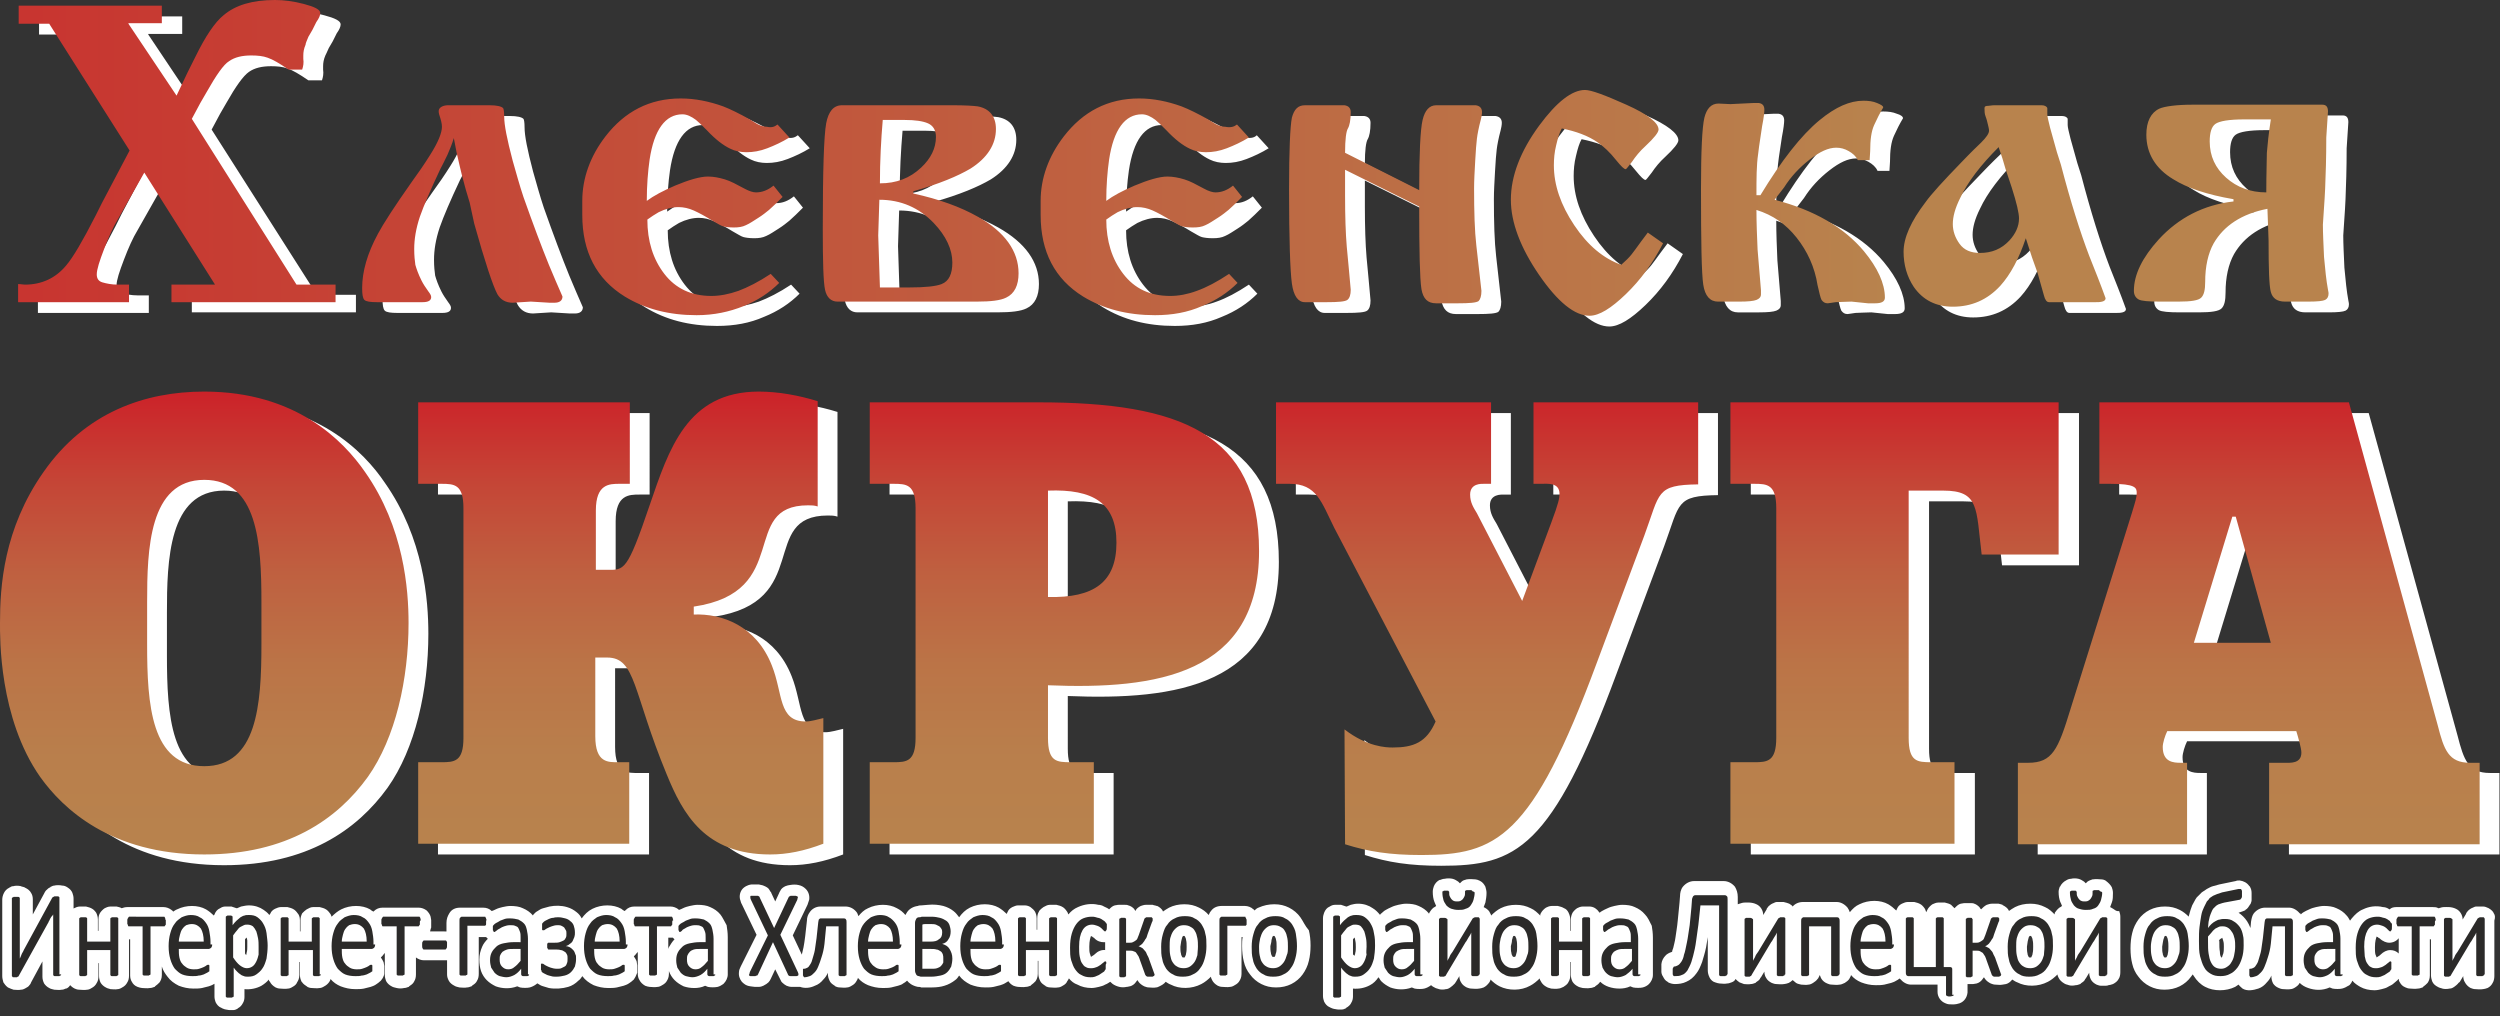
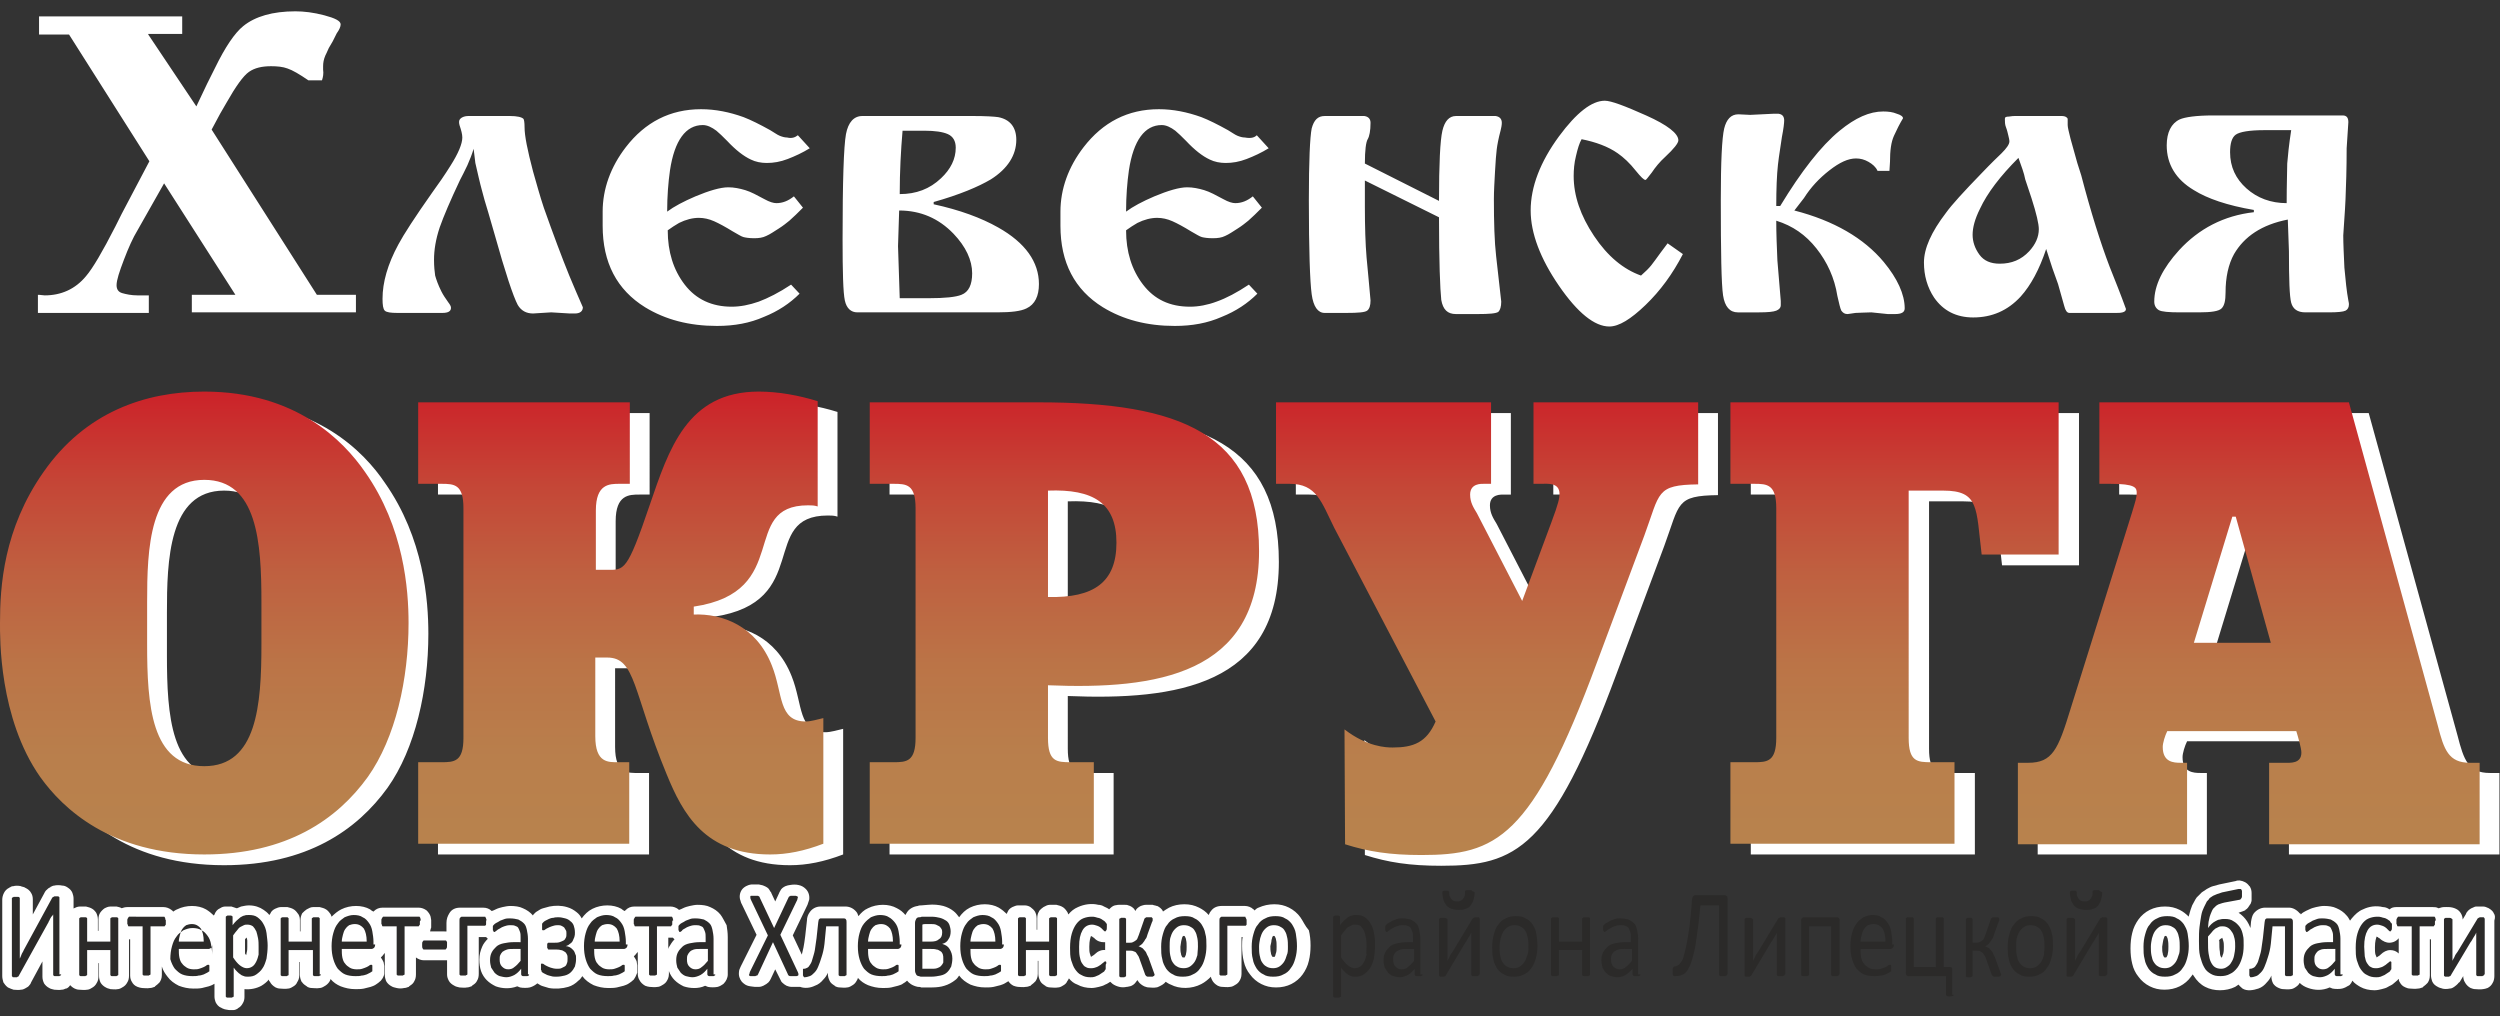
<svg xmlns="http://www.w3.org/2000/svg" version="1.1" id="Слой_1" x="0px" y="0px" viewBox="0 0 441.8 179.6" style="enable-background:new 0 0 441.8 179.6;" xml:space="preserve">
  <rect x="0" y="0" width="441.8" height="179.6" fill="#333333" stroke="none" />
  <style type="text/css">
	.st0{fill:#FFFFFF;}
	.st1{fill:#2B2A29;}
	.st2{fill:url(#SVGID_1_);}
	.st3{fill:url(#SVGID_2_);}
</style>
  <g>
    <path class="st0" d="M127.3,161.6c-0.5-0.6-1.1-1-1.8-1.3c-0.6-0.3-1.4-0.4-2.2-0.4c-0.5,0-0.9,0.1-1.4,0.2   c-0.4,0.1-0.8,0.2-1.2,0.4c-0.2,0.1-0.4,0.2-0.7,0.3c0,0,0,0,0,0c0,0-0.1,0-0.1-0.1c-0.4-0.3-0.9-0.5-1.4-0.5h-6.4   c-0.6,0-1.1,0.2-1.5,0.6c-0.1,0.1-0.1,0.1-0.2,0.2c-0.2-0.1-0.4-0.2-0.6-0.4c-1.4-0.8-3.5-0.8-5.1,0c-0.8,0.4-1.4,1-1.9,1.7   c-0.2-0.4-0.5-0.8-0.9-1.1c-0.5-0.4-1-0.7-1.7-0.9c-1-0.3-2.1-0.3-3.1-0.1c-0.3,0.1-0.7,0.2-1.1,0.3c-0.4,0.1-0.7,0.3-1,0.5   c-0.4,0.2-0.6,0.5-0.8,0.7c0,0,0,0,0,0.1c-0.5-0.6-1.1-1-1.8-1.3c-0.6-0.3-1.4-0.4-2.2-0.4c-0.5,0-0.9,0.1-1.4,0.2   c-0.4,0.1-0.8,0.2-1.2,0.4c-0.2,0.1-0.4,0.2-0.7,0.3c-0.4-0.4-0.9-0.6-1.5-0.6h-4.1c-0.8,0-1.5,0.3-1.9,1c-0.3,0.5-0.5,1-0.5,1.7   v1.5c-0.1,0-0.2,0-0.3,0H76c0.1-0.3,0.1-0.5,0.2-0.7c0-0.2,0-0.3,0-0.6c0-0.2,0-0.4,0-0.7c0-0.2-0.1-0.4-0.1-0.6   c-0.1-0.4-0.4-0.8-0.7-1.1c-0.4-0.3-0.9-0.5-1.4-0.5h-6.4c-0.6,0-1.1,0.2-1.5,0.6c0,0-0.1,0.1-0.1,0.1c-0.2-0.1-0.4-0.2-0.6-0.4   c-1.4-0.8-3.5-0.8-5.1,0c-0.6,0.3-1.2,0.8-1.7,1.3c-0.1-0.2-0.1-0.4-0.3-0.6c-0.2-0.3-0.5-0.6-0.7-0.7c-0.3-0.2-0.7-0.3-1.1-0.4   c-0.3,0-0.9,0-1.2,0c-0.4,0-0.7,0.2-1.1,0.4c-0.3,0.2-0.5,0.4-0.7,0.6c0,0-0.1,0.1-0.1,0.1c-0.2,0.4-0.3,0.8-0.3,1.2v2H53v-2   c0-0.6-0.2-1-0.4-1.2c-0.2-0.3-0.5-0.6-0.7-0.7c-0.3-0.2-0.7-0.3-1.1-0.4c-0.3,0-0.9,0-1.2,0c-0.4,0-0.7,0.2-1,0.3   c-0.4,0.2-0.7,0.5-0.8,0.8c-0.1,0.1-0.1,0.2-0.2,0.3c-0.3-0.4-0.7-0.7-1-0.9c-0.7-0.5-1.6-0.8-2.6-0.8c-0.5,0-0.9,0.1-1.4,0.2   c-0.2,0.1-0.5,0.2-0.7,0.3c0,0,0,0-0.1,0c-0.3-0.1-0.6-0.2-0.9-0.3c-0.3,0-0.9,0-1.1,0c-0.3,0-0.6,0.1-0.9,0.3   c-0.5,0.2-0.8,0.6-1,1.1c0,0.1-0.1,0.1-0.1,0.2c-0.4-0.4-0.9-0.8-1.4-1.1c-1.4-0.8-3.5-0.8-5.1,0c-0.3,0.1-0.5,0.3-0.7,0.4   c-0.1-0.1-0.1-0.2-0.2-0.2c0,0-0.1-0.1-0.1-0.1c-0.4-0.3-0.9-0.5-1.4-0.5h-6.4c-0.4,0-0.7,0.1-1,0.2c-0.3-0.2-0.6-0.2-0.9-0.3   c-0.3,0-0.9,0-1.1,0c-0.4,0-0.8,0.2-1,0.3c-0.3,0.2-0.6,0.5-0.8,0.8c-0.2,0.3-0.3,0.7-0.3,1.2v2h-0.1v-2c0-0.4-0.1-0.8-0.3-1.2   c-0.2-0.3-0.5-0.6-0.7-0.7c-0.3-0.2-0.7-0.3-1.1-0.4c-0.3,0-0.9,0-1.1,0c-0.4,0-0.8,0.2-1,0.3c0,0-0.1,0-0.1,0.1v-1.8   c0-0.4-0.1-0.7-0.2-1c-0.1-0.3-0.4-0.7-0.9-1c-0.3-0.2-0.6-0.3-0.9-0.3c-0.4-0.1-1.1-0.1-1.4,0c-0.2,0-0.4,0.1-0.6,0.2   c0,0-0.1,0-0.1,0.1c-0.3,0.1-0.5,0.3-0.7,0.5c0,0-0.1,0.1-0.1,0.1c-0.1,0.1-0.2,0.3-0.3,0.5l-2,3.7v-2.7c0-0.4-0.1-0.8-0.3-1.1   c-0.2-0.4-0.6-0.7-1-0.9c-0.1,0-0.1-0.1-0.2-0.1c-0.2-0.1-0.5-0.1-0.6-0.2c-0.4-0.1-1.1-0.1-1.3,0c-0.3,0-0.5,0.1-0.6,0.2   c-0.1,0-0.2,0.1-0.2,0.1c-0.4,0.2-0.7,0.5-0.9,0.9c-0.2,0.4-0.3,0.8-0.3,1.2v13.5c0,0.4,0.1,0.7,0.2,1.1c0.2,0.3,0.4,0.6,0.8,0.9   c0.4,0.2,0.7,0.3,1,0.4c0.3,0,0.9,0.1,1.3,0c0.3,0,0.5-0.1,0.7-0.2c0.4-0.2,0.7-0.4,0.8-0.6c0.1-0.1,0.2-0.2,0.3-0.5l2-3.7v2.7   c0,0.4,0.1,0.8,0.3,1.2c0.2,0.3,0.5,0.6,0.9,0.8c0.3,0.2,0.6,0.2,0.9,0.3c0.4,0,0.9,0.1,1.3,0c0.3,0,0.5-0.1,0.7-0.2   c0,0,0.1,0,0.1,0c0.3-0.1,0.5-0.3,0.7-0.6c0.2,0.2,0.4,0.4,0.8,0.6c0.2,0.1,0.5,0.2,0.8,0.2c0.3,0,0.9,0.1,1.4,0   c0.2,0,0.5-0.1,0.8-0.3c0.4-0.2,0.7-0.5,0.9-0.9c0.2-0.3,0.3-0.7,0.3-1.2v-2.3h0.1v2.3c0,0.4,0.1,0.8,0.3,1.2   c0.2,0.3,0.5,0.6,0.9,0.8c0.3,0.2,0.6,0.2,0.8,0.3c0.3,0,0.9,0.1,1.3,0c0.2,0,0.5-0.1,0.8-0.3c0.4-0.2,0.7-0.5,0.9-0.9   c0.2-0.3,0.3-0.7,0.3-1.2v-6.4h0.2v6.4c0,0.4,0.1,0.8,0.3,1.1c0.2,0.4,0.5,0.7,1,0.9c0.3,0.1,0.6,0.2,0.8,0.2c0.3,0,0.9,0.1,1.4,0   c0.3,0,0.5-0.1,0.8-0.2c0,0,0.1,0,0.1-0.1c0.3-0.2,0.6-0.5,0.8-0.7c0.2-0.3,0.4-0.7,0.4-1.3v-1.5c0.2,0.7,0.6,1.3,1,1.8   c0.5,0.7,1.2,1.2,2,1.6c0.8,0.3,1.6,0.5,2.6,0.5c0.5,0,1,0,1.5-0.1c0.4-0.1,0.8-0.2,1.2-0.3c0.3-0.1,0.6-0.2,0.9-0.4   c0,0,0.1,0,0.1-0.1v2.3c0,0.4,0.1,0.7,0.2,1c0.2,0.4,0.5,0.8,1,1c0.1,0,0.1,0.1,0.2,0.1c0.2,0.1,0.5,0.2,0.6,0.2   c0.2,0,0.4,0.1,0.7,0.1c0.3,0,0.5,0,0.6,0c0.3,0,0.5-0.1,0.7-0.2c0,0,0.1,0,0.1-0.1c0.4-0.2,0.7-0.5,0.9-0.9   c0.2-0.3,0.3-0.7,0.3-1.1v-1.4c1,0.1,2.1-0.1,3-0.6c0.5-0.3,1-0.7,1.3-1.1c0,0.2,0.1,0.3,0.2,0.4c0.2,0.4,0.5,0.7,1,1   c0.2,0.1,0.5,0.2,0.8,0.2c0.3,0,0.9,0.1,1.4,0c0.2,0,0.5-0.1,0.8-0.3c0.4-0.2,0.7-0.5,0.8-0.8c0.2-0.3,0.4-0.7,0.4-1.3v-2.3h0.1   v2.3c0,0.4,0.1,0.8,0.3,1.2c0,0,0.1,0.1,0.1,0.1c0.2,0.3,0.5,0.5,0.8,0.7c0,0,0.1,0,0.1,0.1c0.2,0.1,0.5,0.2,0.8,0.2   c0.3,0,0.9,0.1,1.4,0c0.2,0,0.5-0.1,0.8-0.3c0.4-0.2,0.7-0.5,0.9-0.8c0.1-0.2,0.2-0.3,0.2-0.5c0.5,0.6,1.1,1,1.8,1.3   c0.8,0.3,1.6,0.5,2.6,0.5c0.5,0,1,0,1.5-0.1c0.4-0.1,0.8-0.2,1.2-0.3c0.3-0.1,0.6-0.2,0.9-0.4c0.3-0.2,0.6-0.4,0.9-0.7   c0.1-0.1,0.2-0.3,0.3-0.4c0-0.1,0.1-0.1,0.1-0.2c0.1-0.2,0.2-0.4,0.2-0.7c0-0.1,0-0.2,0-0.3c0-0.1,0-0.3,0-0.4c0-0.2,0-0.4,0-0.6   c0-0.2-0.1-0.4-0.1-0.6c-0.1-0.3-0.3-0.6-0.5-0.9c0.1-0.1,0.2-0.2,0.3-0.3c0.1-0.1,0.2-0.3,0.4-0.5v3.9c0,0.4,0.1,0.7,0.2,1   c0,0.1,0.1,0.1,0.1,0.2c0.2,0.3,0.5,0.6,0.9,0.8c0.3,0.2,0.6,0.2,0.9,0.3c0.4,0.1,0.9,0.1,1.3,0c0.3,0,0.5-0.1,0.8-0.2   c0,0,0.1,0,0.1-0.1c0.3-0.2,0.6-0.4,0.8-0.7c0-0.1,0.1-0.1,0.1-0.2c0.2-0.3,0.3-0.7,0.3-1.2v-3c0.4,0.3,0.9,0.5,1.4,0.5h3.8   c0.1,0,0.2,0,0.3,0v2.5c0,0.4,0.1,0.7,0.3,1.1c0.2,0.4,0.6,0.7,1,0.9c0.3,0.2,0.6,0.2,0.9,0.3c0.4,0,0.9,0.1,1.3,0   c0.3,0,0.5-0.1,0.8-0.2c0,0,0.1,0,0.1-0.1c0.3-0.2,0.6-0.4,0.8-0.7c0-0.1,0.1-0.1,0.1-0.2c0.2-0.3,0.3-0.7,0.3-1.2v-6.5h1   c0.1,0,0.2,0,0.3,0c0.1,0.1,0.1,0.1,0.2,0.2c0,0,0.1,0.1,0.1,0.1c-0.4,0.4-0.8,0.9-1,1.4c-0.3,0.7-0.5,1.4-0.5,2.3   c0,0.7,0.1,1.4,0.3,2c0.2,0.6,0.6,1.2,1,1.6c0.5,0.5,1,0.8,1.6,1.1c1.1,0.4,2.5,0.5,3.8,0c0.2,0.1,0.3,0.1,0.5,0.2   c0.5,0.1,1.3,0.1,1.7,0c0.4-0.1,0.8-0.3,1.2-0.6c0,0,0.1-0.1,0.1-0.1c0,0,0,0,0.1,0c0.3,0.2,0.6,0.4,1,0.5c0.3,0.1,0.7,0.2,1,0.3   c1.1,0.2,2.4,0.1,3.4-0.2c0.7-0.2,1.3-0.6,1.8-1.1c0.3-0.2,0.5-0.5,0.7-0.8c0,0,0,0,0,0c0.5,0.7,1.2,1.2,2,1.6   c0.8,0.3,1.6,0.5,2.6,0.5c0.5,0,1,0,1.5-0.1c0.4-0.1,0.8-0.2,1.2-0.3c0.3-0.1,0.6-0.2,0.9-0.4c0.3-0.2,0.6-0.4,0.9-0.7   c0.1-0.2,0.2-0.3,0.3-0.5c0.1-0.2,0.2-0.5,0.3-0.7c0-0.1,0-0.2,0-0.4c0-0.1,0-0.3,0-0.4c0-0.2,0-0.4,0-0.5c0-0.2-0.1-0.5-0.1-0.7   c-0.1-0.3-0.3-0.6-0.5-0.9c0.1-0.1,0.2-0.2,0.3-0.3c0.1-0.2,0.3-0.3,0.4-0.5v3.9c0,0.4,0.1,0.8,0.3,1.1c0.2,0.4,0.5,0.7,1,1   c0.3,0.1,0.6,0.2,0.8,0.2c0.3,0,0.9,0.1,1.4,0c0.2,0,0.5-0.1,0.8-0.3c0.4-0.2,0.7-0.5,0.8-0.7c0.2-0.3,0.4-0.7,0.4-1.3v-0.5   c0.2,0.6,0.6,1.2,1,1.6c0.5,0.5,1,0.8,1.6,1.1c0.6,0.2,1.2,0.3,1.9,0.3c0.6,0,1.3-0.1,1.9-0.4c0.2,0.1,0.3,0.1,0.5,0.2   c0.5,0.1,1.2,0.1,1.7,0c0.4-0.1,0.7-0.3,1-0.5c0,0,0.1-0.1,0.1-0.1c0.4-0.4,0.7-1,0.7-1.6v-6.6c0-0.8-0.1-1.4-0.2-2.1   C128,162.8,127.7,162.1,127.3,161.6z M43.7,167.3c0,0.3,0,0.7-0.1,1c0,0.2-0.1,0.4-0.1,0.5c-0.1-0.1-0.1-0.2-0.2-0.3V166   c0.1-0.1,0.1-0.2,0.2-0.2c0,0,0-0.1,0.1-0.1c0,0.1,0.1,0.3,0.1,0.5C43.7,166.5,43.7,166.9,43.7,167.3z M118.2,167.4   c0,0.1-0.1,0.2-0.1,0.3v-2h0.4c0.1,0,0.3,0,0.4,0c0.1,0.1,0.1,0.1,0.2,0.2c0,0,0.1,0.1,0.1,0.1   C118.8,166.4,118.5,166.9,118.2,167.4z" />
    <path class="st0" d="M229.8,162.1c-0.5-0.7-1.2-1.3-2-1.7c-0.8-0.4-1.6-0.6-2.6-0.6c-1,0-1.9,0.2-2.8,0.6c-0.3,0.1-0.5,0.3-0.7,0.5   c-0.1-0.1-0.1-0.2-0.2-0.2c-0.4-0.4-1-0.6-1.5-0.6h-4.1c-0.8,0-1.5,0.3-1.9,0.9c-0.2,0.2-0.3,0.5-0.4,0.7c-0.5-0.6-1.1-1-1.7-1.3   c-0.8-0.4-1.6-0.6-2.6-0.6c-1,0-1.9,0.2-2.7,0.6c-0.4,0.2-0.8,0.5-1.1,0.7c0,0,0-0.1,0-0.1c-0.2-0.4-0.6-0.7-1-0.9c0,0-0.1,0-0.1,0   c-0.2-0.1-0.5-0.1-0.7-0.2c-0.3,0-0.9,0-1.2,0c-0.3,0-0.6,0.1-0.9,0.2c-0.4,0.2-0.8,0.5-0.9,0.8c0,0,0,0,0,0.1   c-0.1-0.1-0.2-0.2-0.3-0.4c-0.3-0.3-0.6-0.5-1-0.6c-0.2-0.1-0.4-0.1-0.6-0.1c-0.3,0-0.8,0-1.1,0c-0.3,0-0.5,0.1-0.7,0.1   c-0.4,0.1-0.7,0.4-1,0.7c0,0,0,0,0,0c-0.2-0.2-0.5-0.3-0.9-0.5c-0.3-0.2-0.7-0.3-1-0.3c-1.2-0.3-2.5-0.1-3.6,0.4   c-0.7,0.3-1.2,0.7-1.7,1.3c-0.1-0.3-0.2-0.5-0.3-0.6c-0.2-0.3-0.5-0.6-0.7-0.7c-0.3-0.2-0.7-0.3-1.1-0.4c-0.3,0-0.9,0-1.2,0   c-0.4,0-0.7,0.2-1.1,0.4c-0.3,0.2-0.5,0.4-0.7,0.6c0,0.1-0.1,0.1-0.1,0.2c-0.2,0.3-0.3,0.7-0.3,1.2v2h-0.1v-2c0-0.6-0.2-1-0.3-1.2   c-0.2-0.3-0.4-0.5-0.8-0.8c-0.3-0.2-0.7-0.3-1-0.3c-0.3,0-0.9,0-1.2,0c-0.4,0-0.7,0.2-1,0.3c-0.4,0.2-0.7,0.5-0.8,0.8   c-0.1,0.1-0.1,0.3-0.2,0.4c-0.4-0.4-0.9-0.8-1.4-1.1c-1.4-0.8-3.5-0.8-5.1,0c-0.8,0.4-1.4,1-1.9,1.7c0,0,0,0,0,0   c-0.3-0.4-0.6-0.8-1-1.1c-0.5-0.4-1.1-0.7-1.8-0.9c-0.8-0.2-1.7-0.3-2.7-0.2l-1.2,0.1c-0.2,0-0.4,0-0.6,0.1   c-0.8,0.1-1.5,0.5-1.9,1.1c-0.1,0.2-0.2,0.3-0.3,0.5c-0.4-0.5-0.9-0.9-1.5-1.2c-1.4-0.8-3.5-0.8-5.1,0c-0.7,0.3-1.2,0.8-1.7,1.4   c-0.1-0.3-0.2-0.6-0.4-0.8c-0.5-0.6-1.2-0.9-1.9-0.9H145c-0.8,0-1.5,0.4-1.9,1c-0.3,0.4-0.5,0.9-0.5,1.5c-0.1,1-0.2,1.9-0.3,2.7   c-0.1,0.8-0.2,1.5-0.3,2c-0.1,0.5-0.2,0.9-0.3,1.3c0,0,0,0,0,0l-1.6-3.4l2.6-5.4c0.1-0.3,0.2-0.6,0.3-0.9c0.1-0.7-0.1-1.4-0.6-1.9   c-0.4-0.4-0.8-0.6-1.3-0.7c-0.4-0.1-1-0.1-1.5,0c-0.2,0-0.5,0.1-0.8,0.2c-0.4,0.2-0.7,0.4-0.9,0.8c0,0.1-0.1,0.1-0.1,0.2   c0,0-0.1,0.1-0.1,0.2l-0.7,1.5l-0.7-1.5c0-0.1-0.1-0.2-0.2-0.3l-0.1-0.2c-0.2-0.4-0.6-0.6-1.1-0.8c-0.2-0.1-0.5-0.1-0.8-0.2   c-0.4,0-1.1,0-1.3,0c-0.8,0.1-1.3,0.5-1.5,0.7c-0.5,0.5-0.7,1.3-0.5,2c0.1,0.2,0.1,0.5,0.3,0.8l2.6,5.4l-2.8,5.6   c-0.2,0.4-0.3,0.7-0.3,0.9c-0.1,0.7,0.1,1.3,0.5,1.8c0.3,0.3,0.7,0.7,1.5,0.8c0.2,0,0.5,0.1,0.8,0.1c0.3,0,0.5,0,0.7,0   c0.3,0,0.6-0.1,0.8-0.2c0.4-0.2,0.7-0.4,0.9-0.6c0.2-0.2,0.3-0.4,0.4-0.6l0.8-1.7l0.8,1.6c0.1,0.2,0.2,0.4,0.3,0.6   c0.1,0.1,0.1,0.1,0.2,0.2c0.2,0.2,0.5,0.4,0.7,0.5c0.3,0.1,0.5,0.2,0.9,0.2c0.3,0,1.1,0,1.4,0c0,0,0.1,0,0.1,0   c0.8,0.3,1.8,0.2,2.6-0.2c0.6-0.2,1.1-0.6,1.5-1.1c0.3-0.3,0.6-0.7,0.8-1.2v0.2c0,0.4,0.1,0.8,0.3,1.2c0,0.1,0.1,0.1,0.1,0.2   c0.2,0.3,0.5,0.5,0.8,0.7c0,0,0.1,0,0.1,0.1c0.2,0.1,0.5,0.2,0.8,0.2c0.3,0,0.9,0.1,1.3,0c0.2,0,0.5-0.1,0.8-0.3   c0.4-0.2,0.7-0.5,0.9-0.9c0.1-0.2,0.2-0.3,0.2-0.5c0.5,0.6,1.1,1,1.8,1.3c0.8,0.3,1.6,0.5,2.6,0.5c0.5,0,1,0,1.5-0.1   c0.4-0.1,0.8-0.2,1.2-0.3c0.3-0.1,0.7-0.2,0.9-0.4c0.2-0.1,0.5-0.3,0.7-0.5c0,0,0,0,0,0c0.3,0.4,0.9,0.9,1.9,1.1   c0.2,0,0.4,0,0.6,0.1c0.2,0,0.4,0,0.6,0c0.2,0,0.4,0,0.7,0l0.6,0c0.8,0,1.6-0.1,2.2-0.3c0.7-0.2,1.4-0.6,1.9-1   c0.3-0.2,0.5-0.5,0.7-0.8c0,0,0,0,0,0c0.5,0.7,1.2,1.2,2,1.6c0.8,0.3,1.6,0.5,2.6,0.5c0.5,0,1,0,1.5-0.1c0.4-0.1,0.8-0.2,1.2-0.3   c0.3-0.1,0.6-0.2,0.9-0.4c0.2-0.1,0.3-0.2,0.5-0.3c0.2,0.3,0.5,0.6,0.9,0.8c0.3,0.1,0.6,0.2,0.8,0.2c0.3,0,0.9,0.1,1.4,0   c0.3,0,0.5-0.1,0.8-0.2c0,0,0.1,0,0.1-0.1c0.3-0.2,0.6-0.5,0.8-0.7c0.2-0.3,0.4-0.7,0.4-1.3v-2.3h0.1v2.3c0,0.4,0.1,0.8,0.3,1.2   c0,0.1,0.1,0.1,0.1,0.2c0.2,0.3,0.5,0.5,0.8,0.7c0,0,0.1,0,0.1,0.1c0.2,0.1,0.5,0.2,0.8,0.2c0.3,0,0.9,0.1,1.4,0   c0.2,0,0.5-0.1,0.8-0.3c0.4-0.2,0.7-0.5,0.8-0.8c0.1-0.1,0.2-0.3,0.3-0.5c0.4,0.5,0.9,0.9,1.5,1.1c0.7,0.4,1.6,0.6,2.5,0.6   c0.4,0,0.9-0.1,1.3-0.2c0.4-0.1,0.8-0.2,1.1-0.4c0.3-0.1,0.6-0.3,0.9-0.5c0.2,0.2,0.5,0.5,1,0.7c0.2,0.1,0.3,0.1,0.6,0.2   c0.4,0.1,0.9,0.1,1.3,0c0.3,0,0.4-0.1,0.6-0.1c0.4-0.1,0.8-0.4,1-0.7c0.1-0.1,0.2-0.3,0.3-0.4c0.1,0.1,0.1,0.2,0.2,0.3   c0.2,0.3,0.6,0.6,1,0.8c0.3,0.1,0.5,0.2,0.8,0.2c0.3,0,0.9,0.1,1.3,0c0.2,0,0.4-0.1,0.6-0.2c0.4-0.2,0.8-0.4,1.1-0.8   c0.3,0.2,0.6,0.4,0.9,0.5c1.5,0.8,3.7,0.8,5.4-0.1c0.6-0.3,1.2-0.8,1.7-1.3c0,0.2,0.1,0.4,0.2,0.6c0.2,0.4,0.5,0.7,1,1   c0.2,0.1,0.5,0.2,0.8,0.2c0.3,0,0.9,0.1,1.4,0c0.2,0,0.5-0.1,0.8-0.3c0.4-0.2,0.7-0.5,0.8-0.7c0.2-0.3,0.4-0.7,0.4-1.3v-6.5h0.2   c-0.1,0.5-0.1,1.1-0.1,1.6c0,1,0.1,1.9,0.3,2.7c0.2,0.9,0.6,1.7,1.1,2.3c0.5,0.7,1.2,1.3,2,1.7c0.8,0.4,1.6,0.6,2.6,0.6   c1,0,1.9-0.2,2.7-0.6c0.8-0.4,1.5-1,2-1.7c0.5-0.7,0.9-1.5,1.1-2.4c0.2-0.8,0.3-1.7,0.3-2.7c0-1-0.1-1.9-0.3-2.7   C230.6,163.6,230.3,162.8,229.8,162.1z M195.4,167.9c-0.7-0.1-1.4,0.2-1.9,0.7c-0.1,0.1-0.2,0.2-0.4,0.3c-0.1,0.1-0.2,0.1-0.3,0.2   c0-0.1-0.1-0.2-0.2-0.6c-0.1-0.3-0.1-0.7-0.1-1.2c0-1.1,0.2-1.6,0.3-1.9c0.1,0.1,0.2,0.1,0.2,0.1c0.1,0.1,0.2,0.2,0.3,0.2   c0.6,0.7,1.3,0.8,1.7,0.8c0.1,0,0.2,0,0.3,0V167.9z M208.8,166.1c0.1-0.3,0.1-0.5,0.2-0.6c0,0,0.1-0.1,0.1-0.1c0,0,0,0,0.1,0   c0.1,0,0.1,0,0.1,0c0,0,0.1,0.1,0.1,0.1c0.1,0.2,0.2,0.4,0.2,0.6c0.1,0.4,0.1,0.7,0.1,1.2c0,0.4,0,0.8-0.1,1.2   c0,0.2-0.1,0.4-0.2,0.6c0,0.1-0.1,0.1-0.1,0.1c0,0-0.2,0-0.3,0c0,0,0,0,0,0c0,0-0.1-0.1-0.1-0.1c-0.1-0.2-0.2-0.4-0.2-0.6   c-0.1-0.3-0.1-0.7-0.1-1.2C208.7,166.8,208.7,166.4,208.8,166.1z M224.7,166.1c0.1-0.2,0.1-0.5,0.2-0.6c0,0,0.1-0.1,0.1-0.1   c0,0,0,0,0.1,0c0.1,0,0.1,0,0.1,0c0,0,0.1,0.1,0.1,0.1c0.1,0.2,0.2,0.4,0.2,0.6c0.1,0.3,0.1,0.7,0.1,1.2c0,0.4,0,0.8-0.1,1.1   c-0.1,0.2-0.1,0.5-0.2,0.6c0,0.1-0.1,0.1-0.1,0.1c0,0-0.2,0-0.3,0c0,0,0,0,0,0c0,0-0.1-0.1-0.1-0.1c-0.1-0.2-0.2-0.4-0.2-0.6   c-0.1-0.4-0.1-0.8-0.1-1.2C224.6,166.8,224.7,166.4,224.7,166.1z" />
-     <path class="st0" d="M290.7,161.6c-0.5-0.6-1.1-1-1.8-1.3c-0.6-0.3-1.4-0.4-2.2-0.4c-0.5,0-0.9,0.1-1.4,0.2   c-0.4,0.1-0.8,0.2-1.2,0.4c-0.4,0.2-0.7,0.3-1,0.5c-0.2,0.1-0.3,0.2-0.4,0.3c0,0,0,0,0,0c0,0-0.1-0.1-0.1-0.1   c-0.2-0.3-0.4-0.5-0.7-0.7c-0.3-0.2-0.7-0.3-1-0.3c-0.3,0-0.9,0-1.2,0c-0.4,0-0.8,0.2-1,0.3c-0.3,0.2-0.6,0.5-0.8,0.8   c-0.2,0.4-0.3,0.8-0.3,1.2v2h-0.1v-2c0-0.4-0.1-0.8-0.3-1.2c0-0.1-0.1-0.1-0.1-0.2c-0.2-0.3-0.4-0.5-0.7-0.6   c-0.3-0.2-0.7-0.3-1.1-0.4c-0.3,0-0.9,0-1.1,0c-0.4,0-0.8,0.2-1,0.3c-0.3,0.2-0.6,0.5-0.8,0.8c0,0.1-0.1,0.1-0.1,0.2   c-0.1,0.1-0.1,0.2-0.1,0.4c-0.5-0.5-1-1-1.7-1.3c-0.8-0.4-1.6-0.6-2.6-0.6c-1,0-1.9,0.2-2.7,0.6c-0.6,0.3-1.2,0.8-1.7,1.3   c0-0.2-0.1-0.3-0.2-0.5c-0.1-0.3-0.4-0.6-0.9-0.9c-0.1,0-0.2-0.1-0.2-0.1c0.1-0.3,0.2-0.5,0.3-0.8c0.1-0.5,0.2-1.1,0.2-1.7   c0-0.4-0.1-0.7-0.2-1.1c-0.2-0.4-0.5-0.8-0.9-1c-0.1,0-0.1-0.1-0.2-0.1c-0.2-0.1-0.5-0.2-0.7-0.2c-0.3,0-0.9-0.1-1.5,0   c-0.4,0.1-0.7,0.2-0.9,0.4c-0.1,0.1-0.2,0.2-0.3,0.3c-0.1-0.1-0.2-0.2-0.3-0.3c-0.3-0.2-0.6-0.4-1-0.5c-0.4-0.1-1-0.1-1.4,0   c-0.3,0-0.5,0.1-0.8,0.2c0,0-0.1,0-0.1,0c-0.4,0.2-0.8,0.6-1,1.1c-0.1,0.3-0.2,0.6-0.2,1c0,0.7,0.1,1.3,0.3,1.8   c0.1,0.2,0.2,0.5,0.3,0.7c0,0-0.1,0-0.1,0.1c-0.5,0.2-0.8,0.6-1.1,1.1c0,0.1-0.1,0.2-0.1,0.2c0,0,0,0,0-0.1c-0.5-0.6-1.1-1-1.8-1.3   c-0.6-0.3-1.4-0.4-2.2-0.4c-0.5,0-0.9,0.1-1.4,0.2c-0.4,0.1-0.8,0.2-1.2,0.4c-0.4,0.2-0.7,0.3-1,0.5c-0.4,0.2-0.6,0.5-0.9,0.7   c-0.1,0.1-0.1,0.1-0.1,0.2c-0.4-0.5-0.8-0.9-1.3-1.2c-0.7-0.5-1.6-0.8-2.6-0.8c-0.5,0-0.9,0.1-1.3,0.2c-0.2,0.1-0.5,0.2-0.7,0.3   c0,0,0,0-0.1,0c-0.3-0.1-0.6-0.2-0.9-0.3c-0.3,0-0.8,0-1.1,0c-0.3,0-0.6,0.1-0.9,0.3c-0.5,0.2-0.8,0.6-1,1.1   c-0.1,0.3-0.2,0.6-0.2,1v13.7c0,0.4,0.1,0.7,0.2,1c0.2,0.4,0.5,0.8,1,1c0.1,0,0.1,0.1,0.2,0.1c0.2,0.1,0.5,0.2,0.6,0.2   c0.2,0,0.4,0.1,0.7,0.1c0.3,0,0.5,0,0.6,0c0.3,0,0.5-0.1,0.7-0.2c0,0,0.1,0,0.1-0.1c0.4-0.2,0.8-0.6,0.9-0.9   c0.2-0.3,0.3-0.7,0.3-1.1v-1.4c1,0.1,2.1-0.1,3-0.6c0.6-0.3,1.1-0.8,1.5-1.4c0.2,0.2,0.3,0.5,0.5,0.7c0.5,0.5,1,0.8,1.6,1.1   c1.1,0.4,2.5,0.5,3.8,0c0.2,0.1,0.3,0.1,0.5,0.2c0.5,0.1,1.3,0.1,1.7,0c0.4-0.1,0.8-0.3,1.2-0.6c0,0,0,0,0,0   c0.2,0.2,0.4,0.3,0.6,0.4c0.3,0.2,0.6,0.2,0.8,0.3c0.3,0.1,0.9,0.1,1.2,0c0.3,0,0.5-0.1,0.8-0.3c0.3-0.2,0.5-0.4,0.8-0.7   c0.1-0.1,0.1-0.2,0.2-0.3l0.6-1c0,0.4,0.1,0.8,0.3,1.1c0.2,0.4,0.6,0.7,1,0.9c0.3,0.1,0.5,0.2,0.8,0.2c0.3,0,0.9,0.1,1.4,0   c0.2,0,0.5-0.1,0.8-0.2c0.4-0.2,0.7-0.5,1-0.9c0.1-0.2,0.2-0.3,0.2-0.5c0.5,0.5,1,0.9,1.6,1.2c1.6,0.8,3.8,0.8,5.4-0.1   c0.6-0.3,1.2-0.8,1.7-1.3c0,0.2,0.1,0.4,0.2,0.5c0,0.1,0.1,0.1,0.1,0.2c0.2,0.3,0.5,0.6,0.9,0.8c0.3,0.2,0.6,0.2,0.8,0.3   c0.3,0,0.9,0.1,1.3,0c0.2,0,0.5-0.1,0.9-0.3c0.3-0.2,0.6-0.4,0.8-0.7c0-0.1,0.1-0.1,0.1-0.2c0.2-0.3,0.3-0.7,0.3-1.2v-2.3h0.1v2.3   c0,0.4,0.1,0.8,0.3,1.2c0.2,0.3,0.5,0.6,0.9,0.8c0.3,0.2,0.6,0.2,0.9,0.3c0.3,0,0.9,0.1,1.3,0c0.3,0,0.5-0.1,0.8-0.2   c0,0,0.1,0,0.1-0.1c0.3-0.2,0.6-0.4,0.8-0.7c0,0,0.1-0.1,0.1-0.1c0.4,0.4,0.9,0.7,1.5,0.9c0.6,0.2,1.2,0.3,1.9,0.3   c0.6,0,1.3-0.1,1.9-0.4c0.2,0.1,0.3,0.1,0.5,0.2c0.5,0.1,1.3,0.1,1.7,0c0.4-0.1,0.8-0.3,1.1-0.6c0.4-0.4,0.7-1,0.7-1.6v-6.6   c0-0.8-0.1-1.5-0.2-2.1C291.5,162.8,291.2,162.1,290.7,161.6z M239.1,168.6V166c0.1-0.1,0.1-0.2,0.2-0.2c0,0,0-0.1,0.1-0.1   c0,0.1,0.1,0.3,0.1,0.5c0.1,0.4,0.1,0.8,0.1,1.2c0,0.3,0,0.7-0.1,1c0,0.2-0.1,0.3-0.1,0.5C239.2,168.8,239.1,168.7,239.1,168.6z    M267.2,166.1c0.1-0.2,0.1-0.5,0.2-0.6c0-0.1,0.1-0.1,0.1-0.1c0,0,0,0,0.1,0c0.1,0,0.1,0,0.1,0c0,0,0.1,0.1,0.1,0.1   c0.1,0.2,0.2,0.4,0.2,0.6c0.1,0.4,0.1,0.7,0.1,1.2s0,0.8-0.1,1.1c-0.1,0.3-0.1,0.5-0.2,0.6c0,0.1-0.1,0.1-0.1,0.1c0,0-0.2,0-0.3,0   c0,0,0,0,0,0c0,0,0-0.1-0.1-0.1c-0.1-0.2-0.2-0.4-0.2-0.6c-0.1-0.3-0.1-0.7-0.1-1.2C267.1,166.8,267.2,166.5,267.2,166.1z" />
-     <path class="st0" d="M373.1,160.4c-0.1,0-0.1-0.1-0.2-0.1c0.1-0.3,0.2-0.5,0.3-0.8c0.2-0.5,0.2-1.1,0.2-1.7c0-0.4-0.1-0.7-0.2-1   c-0.2-0.4-0.6-0.8-1-1.1c0,0-0.1,0-0.1-0.1c-0.2-0.1-0.5-0.2-0.8-0.2c-0.3,0-0.9-0.1-1.4,0c0,0-0.1,0-0.1,0   c-0.3,0.1-0.6,0.2-0.9,0.4c-0.1,0.1-0.2,0.2-0.3,0.3c-0.1-0.1-0.2-0.2-0.3-0.3c-0.3-0.2-0.6-0.4-1-0.5c-0.4-0.1-1-0.1-1.3,0   c-0.3,0-0.6,0.1-0.9,0.3c-0.4,0.2-0.8,0.6-1,1c0,0,0,0.1-0.1,0.1c-0.1,0.3-0.2,0.6-0.2,0.9c0,0.7,0.1,1.3,0.3,1.8   c0.1,0.2,0.2,0.4,0.3,0.7c0,0-0.1,0-0.1,0.1c-0.5,0.2-0.8,0.6-1.1,1c-0.1,0.1-0.1,0.2-0.1,0.4c-0.5-0.5-1-1-1.7-1.3   c-0.8-0.4-1.6-0.6-2.6-0.6c-1,0-1.9,0.2-2.7,0.6c-0.4,0.2-0.8,0.5-1.1,0.7c0,0,0,0,0-0.1c-0.2-0.4-0.6-0.7-1-0.9c0,0-0.1,0-0.1-0.1   c-0.2-0.1-0.4-0.1-0.7-0.2c-0.3,0-0.9,0-1.2,0c-0.3,0-0.6,0.1-0.9,0.2c-0.4,0.2-0.7,0.5-1,0.8c-0.1-0.1-0.2-0.2-0.3-0.4   c-0.3-0.3-0.6-0.5-0.9-0.6c-0.2-0.1-0.4-0.1-0.6-0.1c-0.3,0-0.8,0-1.1,0c-0.3,0-0.5,0.1-0.7,0.1c-0.4,0.1-0.7,0.4-1,0.7   c0,0-0.1,0.1-0.1,0.1c-0.2-0.2-0.4-0.4-0.6-0.6c-0.3-0.2-0.7-0.3-1.1-0.4c-0.3,0-0.9,0-1.2,0c-0.4,0-0.7,0.2-1,0.3   c-0.3,0.2-0.6,0.5-0.8,0.8c-0.1,0.2-0.2,0.4-0.3,0.6c-0.1-0.3-0.2-0.6-0.3-0.7c-0.2-0.3-0.5-0.6-0.7-0.7c-0.3-0.2-0.7-0.3-1.1-0.4   c-0.3,0-0.9,0-1.2,0c-0.4,0-0.7,0.2-1,0.3c-0.4,0.2-0.7,0.5-0.8,0.8c-0.1,0.1-0.1,0.3-0.2,0.4c-0.4-0.4-0.9-0.8-1.4-1.1   c-1.4-0.8-3.5-0.8-5.1,0c-0.7,0.3-1.2,0.8-1.7,1.4c-0.1-0.3-0.2-0.5-0.4-0.8c-0.5-0.6-1.2-1-1.9-1h-6c-0.7,0-1.4,0.3-1.8,0.8   c-0.1-0.2-0.3-0.3-0.6-0.5c-0.3-0.1-0.5-0.2-1-0.3c-0.3,0-0.8,0-1.2,0c-0.2,0-0.4,0.1-0.6,0.2c-0.3,0.1-0.6,0.3-0.8,0.5   c0,0,0,0-0.1,0.1c-0.1,0.2-0.3,0.3-0.3,0.5l-0.6,1c0-0.8-0.5-1.6-1.2-1.9c-0.8-0.4-1.7-0.3-2.1-0.3c-0.3,0-0.6,0.1-0.9,0.2   c-0.1,0-0.2,0.1-0.3,0.1v-1.3c0-0.7-0.2-1.3-0.5-1.8c-0.5-0.6-1.2-1-2-1h-5.2c-0.8,0-1.5,0.4-2,1c-0.4,0.5-0.5,1.2-0.5,1.6   c-0.1,1.6-0.3,3.1-0.4,4.3c-0.1,1.2-0.3,2.2-0.4,3c-0.1,0.8-0.3,1.4-0.4,1.9c-0.1,0.3-0.2,0.5-0.2,0.7c-0.3,0.1-0.6,0.2-1,0.5   c-0.3,0.3-0.6,0.6-0.8,1.2c0,0.1-0.1,0.3-0.1,0.5c0,0.2,0,0.4,0,0.7c0,0.3,0,0.5,0,0.6c0,0.3,0.1,0.6,0.3,0.9   c0.2,0.4,0.4,0.7,0.8,0.9c0,0,0.1,0.1,0.1,0.1c0.4,0.2,0.8,0.3,1.2,0.3c0.7,0,1.4-0.1,2-0.4c0.7-0.3,1.3-0.8,1.8-1.5   c0.4-0.5,0.7-1.2,1-2c0.2-0.7,0.5-1.6,0.7-2.6c0.1-0.6,0.2-1.2,0.3-1.8v5.9c0,0.4,0.1,0.8,0.3,1.2c0,0.1,0.1,0.1,0.1,0.2   c0.2,0.3,0.5,0.6,0.9,0.7c0.3,0.1,0.6,0.2,0.8,0.2c0.3,0,0.9,0.1,1.3,0c0.3,0,0.5-0.1,0.8-0.2c0.3-0.1,0.6-0.3,0.7-0.6   c0.2,0.2,0.4,0.4,0.7,0.6c0.3,0.1,0.5,0.2,0.8,0.3c0.3,0,0.8,0.1,1.2,0c0.3,0,0.5-0.1,0.8-0.2c0,0,0.1,0,0.1-0.1   c0.3-0.2,0.6-0.4,0.7-0.6l0.1-0.2c0,0,0.1-0.1,0.1-0.1l0.6-1c0,0.4,0.1,0.8,0.3,1.1c0.2,0.4,0.6,0.7,1,0.9c0.3,0.1,0.5,0.2,0.8,0.2   c0.3,0,0.9,0.1,1.4,0c0.2,0,0.5-0.1,0.8-0.2c0.2-0.1,0.5-0.3,0.7-0.5c0.2,0.2,0.4,0.3,0.6,0.5c0.3,0.2,0.6,0.2,0.9,0.3   c0.3,0,0.9,0.1,1.3,0c0.2,0,0.5-0.1,0.8-0.3c0.3-0.2,0.6-0.4,0.8-0.7c0,0,0.1-0.1,0.1-0.1c0.1-0.2,0.2-0.4,0.3-0.6   c0.1,0.2,0.1,0.4,0.3,0.7c0.2,0.3,0.5,0.6,1,0.8c0.2,0.1,0.5,0.2,0.8,0.2c0.3,0,0.9,0.1,1.4,0c0.2,0,0.5-0.1,0.9-0.3   c0.3-0.2,0.6-0.4,0.8-0.7c0-0.1,0.1-0.1,0.1-0.2c0.1-0.2,0.2-0.3,0.2-0.5c0.5,0.6,1.1,1,1.8,1.3c0.8,0.3,1.6,0.5,2.6,0.5   c0.5,0,1,0,1.5-0.1c0.4-0.1,0.8-0.2,1.2-0.3c0.3-0.1,0.6-0.2,0.9-0.4c0.2-0.1,0.4-0.2,0.6-0.4c0,0,0,0.1,0.1,0.1   c0.5,0.6,1.2,1,1.9,1h4.7v1.3c0,0.9,0.6,1.7,1.4,2c0.4,0.2,0.8,0.2,1.3,0.2c0.5,0,0.9-0.1,1.2-0.2c0.8-0.3,1.3-1,1.4-1.9   c0-0.1,0-0.1,0-0.2v-1.3c0.3,0,0.7,0,1,0c0.2,0,0.4-0.1,0.6-0.1c0.4-0.1,0.8-0.4,1-0.7c0.1-0.1,0.2-0.3,0.3-0.4   c0.1,0.1,0.1,0.2,0.2,0.3c0.2,0.3,0.6,0.6,1,0.8c0.3,0.1,0.5,0.2,0.8,0.2c0.3,0,0.9,0.1,1.3,0c0.2,0,0.4-0.1,0.6-0.1   c0.4-0.1,0.8-0.4,1.1-0.8c0.3,0.2,0.6,0.4,0.9,0.5c1.5,0.8,3.7,0.8,5.4-0.1c0.6-0.3,1.2-0.8,1.7-1.3c0,0.2,0.1,0.4,0.2,0.6   c0.2,0.4,0.5,0.7,1,1c0.3,0.2,0.6,0.2,0.8,0.3c0.3,0.1,0.8,0.1,1.2,0c0.3,0,0.5-0.1,0.8-0.2c0,0,0.1,0,0.1-0.1   c0.3-0.2,0.6-0.4,0.7-0.6l0.1-0.2c0,0,0.1-0.1,0.1-0.1l0.6-1c0,0.4,0.1,0.8,0.3,1.2c0.2,0.4,0.6,0.7,1,0.9c0.3,0.1,0.5,0.2,0.8,0.2   c0.2,0,0.4,0,0.6,0c0.3,0,0.5,0,0.7-0.1c0.2,0,0.5-0.1,0.8-0.2c0.4-0.2,0.8-0.5,1-0.9c0.2-0.3,0.3-0.7,0.3-1.2v-9.8   c0-0.4-0.1-0.7-0.2-1C373.9,161.1,373.7,160.7,373.1,160.4z M358.4,166.1c0.1-0.3,0.1-0.5,0.2-0.6c0,0,0.1-0.1,0.1-0.1   c0,0,0,0,0.1,0c0.1,0,0.1,0,0.1,0c0,0,0.1,0.1,0.1,0.1c0.1,0.2,0.2,0.4,0.2,0.6c0.1,0.4,0.1,0.7,0.1,1.2c0,0.4,0,0.8-0.1,1.2   c0,0.2-0.1,0.4-0.2,0.6c0,0.1-0.1,0.1-0.1,0.1c0,0-0.2,0-0.3,0c0,0,0,0,0,0c0,0-0.1-0.1-0.1-0.1c-0.1-0.2-0.2-0.4-0.2-0.6   c-0.1-0.4-0.1-0.8-0.1-1.2C358.3,166.8,358.3,166.4,358.4,166.1z" />
    <path class="st0" d="M440.7,161.4c-0.1-0.3-0.4-0.6-0.9-0.9c-0.4-0.2-0.7-0.3-1-0.3c-0.3,0-0.7,0-1.2,0c-0.2,0-0.4,0.1-0.6,0.2   c-0.3,0.1-0.6,0.3-0.9,0.6c-0.1,0.2-0.3,0.3-0.3,0.5l-0.6,1c0-0.8-0.5-1.6-1.2-1.9c-0.8-0.4-1.7-0.3-2.1-0.3   c-0.3,0-0.6,0.1-0.9,0.2c0,0-0.1,0-0.1,0c-0.3-0.2-0.7-0.2-1-0.2h-6.4c-0.5,0-0.9,0.1-1.2,0.4c0,0-0.1,0-0.2-0.1   c-0.3-0.2-0.7-0.3-1-0.3c-1.2-0.3-2.5-0.1-3.5,0.4c-0.8,0.3-1.4,0.9-2,1.6c-0.1,0.1-0.2,0.3-0.3,0.4c-0.2-0.3-0.3-0.6-0.6-0.9   c-0.5-0.6-1.1-1-1.8-1.3c-0.6-0.3-1.4-0.4-2.2-0.4c-0.5,0-0.9,0.1-1.4,0.2c-0.4,0.1-0.8,0.2-1.2,0.4c-0.4,0.2-0.7,0.3-1,0.5   c-0.2,0.1-0.3,0.2-0.5,0.4c0-0.1-0.1-0.2-0.2-0.2c-0.5-0.6-1.2-1-1.9-1h-4.2c-0.8,0-1.5,0.4-2,1c-0.3,0.4-0.4,0.9-0.5,1.5   c0,0.4-0.1,0.8-0.1,1.1c-0.2-0.5-0.4-0.9-0.6-1.2c-0.4-0.6-0.9-1.1-1.5-1.5l0.3-0.1c0.3-0.1,0.6-0.2,0.8-0.3c0,0,0.1,0,0.1-0.1   c0.4-0.2,0.6-0.6,0.8-0.9c0,0,0-0.1,0.1-0.1c0.1-0.3,0.2-0.5,0.2-0.7c0-0.2,0-0.4,0-0.6c0-0.3,0-0.6,0-0.7c0-0.4-0.1-0.8-0.3-1.1   c0,0,0-0.1-0.1-0.1c-0.4-0.6-1-0.9-1.7-1c-0.3,0-0.5,0-0.7,0.1l-2.9,0.6c-0.4,0.1-0.8,0.2-1.1,0.3c-0.4,0.1-0.7,0.3-1.1,0.5   c-0.3,0.2-0.6,0.4-0.9,0.6c-0.3,0.3-0.6,0.6-0.9,0.9c-0.3,0.4-0.5,0.9-0.8,1.4c-0.2,0.5-0.4,1.1-0.6,1.9c0,0,0,0.1,0,0.1   c-0.5-0.5-1-0.9-1.6-1.2c-0.8-0.4-1.6-0.6-2.6-0.6c-1,0-1.9,0.2-2.7,0.6c-0.8,0.4-1.5,1-2,1.7c-0.5,0.7-0.9,1.5-1.1,2.4   c-0.2,0.8-0.3,1.7-0.3,2.7c0,1,0.1,1.9,0.3,2.7c0.2,0.9,0.6,1.7,1.1,2.3c0.5,0.7,1.2,1.3,2,1.7c0.8,0.4,1.6,0.6,2.6,0.6   c1,0,1.9-0.2,2.7-0.6c0.8-0.4,1.5-1,2-1.7c0.1-0.1,0.2-0.3,0.3-0.4c0.1,0.1,0.1,0.2,0.2,0.3c0.5,0.8,1.2,1.5,2,1.9   c1.5,0.8,3.7,0.8,5.3,0c0.2-0.1,0.4-0.3,0.6-0.4c0.2,0.3,0.5,0.5,0.7,0.7c0.8,0.5,1.9,0.3,2.8,0c0.6-0.2,1.1-0.6,1.5-1.1   c0.3-0.3,0.6-0.7,0.8-1.2v0.2c0,0.4,0.1,0.8,0.3,1.2c0.2,0.3,0.5,0.6,1,0.8c0.2,0.1,0.5,0.2,0.8,0.2c0.3,0,0.9,0.1,1.3,0   c0.2,0,0.5-0.1,0.8-0.3c0.3-0.2,0.6-0.4,0.8-0.8c0,0,0,0,0,0c0.4,0.4,0.9,0.7,1.5,0.9c1.1,0.4,2.5,0.5,3.8-0.1   c0.2,0.1,0.3,0.1,0.5,0.2c0.5,0.1,1.3,0.1,1.7,0c0.4-0.1,0.8-0.3,1.1-0.5c0.1,0,0.1-0.1,0.2-0.1c0.2-0.2,0.4-0.5,0.5-0.8   c0.4,0.5,0.9,0.8,1.4,1.1c0.7,0.4,1.6,0.6,2.5,0.6c0.5,0,0.9-0.1,1.3-0.2c0.4-0.1,0.8-0.2,1.1-0.4c0.3-0.2,0.7-0.3,1-0.6   c0.2-0.2,0.5-0.4,0.7-0.6c0.1-0.1,0.1-0.2,0.2-0.2c0,0.2,0.1,0.5,0.2,0.6c0.2,0.4,0.5,0.7,1,0.9c0.2,0.1,0.5,0.2,0.8,0.2   c0.3,0,0.9,0.1,1.4,0c0.3,0,0.5-0.1,0.8-0.2c0,0,0.1,0,0.1-0.1c0.3-0.2,0.6-0.5,0.8-0.7c0.2-0.3,0.4-0.7,0.4-1.3v-6.4h0.2v6.4   c0,0.3,0.1,0.7,0.2,1c0.2,0.5,0.6,0.8,1,1c0.3,0.2,0.6,0.2,0.8,0.3c0.3,0.1,0.9,0.1,1.3,0c0.3,0,0.5-0.1,0.8-0.3   c0.3-0.2,0.5-0.4,0.7-0.6c0-0.1,0.1-0.1,0.2-0.2c0,0,0.1-0.1,0.1-0.1l0.6-1c0,0.4,0.1,0.8,0.3,1.1c0.2,0.4,0.6,0.8,1,1   c0.3,0.1,0.5,0.2,0.8,0.2c0.3,0,0.9,0.1,1.4,0c0.2,0,0.5-0.1,0.8-0.2c0.4-0.2,0.7-0.5,0.9-0.9c0.2-0.3,0.3-0.8,0.3-1.2v-9.8   C441,162,440.9,161.7,440.7,161.4z M382.3,166.1c0.1-0.2,0.1-0.4,0.2-0.6c0,0,0.1-0.1,0.1-0.1c0,0,0,0,0.1,0c0.1,0,0.1,0,0.1,0   c0,0,0.1,0.1,0.1,0.1c0.1,0.2,0.2,0.4,0.2,0.6c0.1,0.4,0.1,0.8,0.1,1.2c0,0.4,0,0.8-0.1,1.2c0,0.2-0.1,0.4-0.2,0.6   c-0.1,0.1-0.1,0.1-0.1,0.1c0,0-0.2,0-0.3,0c0,0,0,0,0,0c0,0-0.1-0.1-0.1-0.1c-0.1-0.2-0.2-0.4-0.2-0.6c-0.1-0.3-0.1-0.7-0.1-1.2   C382.2,166.8,382.2,166.5,382.3,166.1z M392.1,166.3c0.1-0.1,0.1-0.1,0.1-0.2c0.1-0.1,0.2-0.2,0.4-0.3c0,0,0.1,0,0.1-0.1   c0.1,0.2,0.1,0.3,0.2,0.6c0.1,0.3,0.1,0.7,0.1,1c0,0.4,0,0.8-0.1,1.2c-0.1,0.3-0.2,0.5-0.2,0.6c-0.1,0.1-0.1,0.1-0.1,0.1   c0,0,0,0-0.1,0c0,0,0,0,0-0.1c-0.1-0.1-0.2-0.4-0.2-0.9c-0.1-0.5-0.1-1.1-0.1-1.8V166.3z M423.9,168.5c-0.4-0.4-0.9-0.6-1.5-0.6   c-0.6,0-1.2,0.3-1.7,0.8c-0.1,0.1-0.2,0.2-0.4,0.3c-0.1,0.1-0.2,0.1-0.3,0.2c0-0.1-0.1-0.2-0.2-0.5c-0.1-0.3-0.1-0.8-0.1-1.3   c0-1.1,0.2-1.6,0.3-1.9c0.1,0.1,0.2,0.1,0.2,0.1c0.1,0.1,0.2,0.2,0.3,0.2c0.6,0.6,1.3,0.8,1.7,0.8c0.7,0,1.3-0.3,1.7-0.8l0,2.9   C424,168.6,424,168.5,423.9,168.5z" />
  </g>
  <path class="st0" d="M26.2,6.1l8.5,12.7l1.9-4l1.4-2.8c1.8-3.7,3.5-6.2,5-7.4c2.1-1.7,5.2-2.6,9.2-2.6c1.5,0,3.2,0.2,5.1,0.7  c1.9,0.5,2.9,1,2.9,1.6c0,0.4-0.2,0.9-0.7,1.6l-0.7,1.4l-0.7,1.2c-0.3,0.7-0.5,1.1-0.6,1.3c-0.3,0.7-0.4,1.3-0.4,1.9v0.6  c0.1,0.7,0,1.3-0.2,1.9h-2.4c-1.6-1.1-2.8-1.8-3.7-2.1c-0.8-0.3-1.8-0.4-2.9-0.4c-1.6,0-2.9,0.3-3.9,1s-2.3,2.5-4,5.5l-1.1,1.9  l-1.5,2.8L56,52.1h6.9v3.1h-29v-3.1h7.7L29,32.4l-4.7,8.3c-0.8,1.3-1.6,3.1-2.4,5.2c-0.8,2.1-1.3,3.6-1.3,4.5c0,0.7,0.3,1.2,1,1.4  c0.7,0.2,1.6,0.4,2.7,0.4h1.3c0.3,0,0.6,0,0.7,0v3.1H6.7v-3.2c0.5,0,0.9,0.1,1.2,0.1c2.9,0,5.4-1.1,7.3-3.4c1.2-1.4,2.9-4.3,5.2-8.8  l1.1-2.2l4.9-9.3L12.2,6.1H6.9V2.9h25.3v3.1H26.2z M83.7,26.3c-0.3,1-0.7,2-1.1,2.9c-0.5,1.1-1,2-1.3,2.6c-1.7,3.6-2.9,6.4-3.6,8.4  c-0.7,2.1-1,4-1,5.7c0,1.2,0.1,2.1,0.2,2.8c0.2,0.7,0.5,1.6,1.1,2.8c0.3,0.6,0.7,1.2,1.2,1.9c0.3,0.4,0.5,0.7,0.5,1  c0,0.6-0.5,0.9-1.5,0.9H74h-3.8c-1.1,0-1.9-0.1-2.2-0.4c-0.3-0.3-0.4-1-0.4-2.1c0-2.9,0.9-6.1,2.8-9.6c0.9-1.7,2.9-4.8,6-9.2  c1.1-1.5,2.2-3.1,3.2-4.7c1.4-2.2,2.1-3.9,2.1-5c0-0.6-0.2-1.3-0.5-2.2c-0.1-0.4-0.1-0.7,0-0.9c0.2-0.4,0.8-0.7,1.6-0.7h7.3  c1.3,0,2.1,0.2,2.4,0.5c0.1,0.1,0.2,0.6,0.2,1.5c0,1.5,0.5,4,1.5,7.8c0.6,2.1,1.2,4.3,1.9,6.4c1.7,4.8,3.2,8.8,4.5,12  c0.8,1.9,1.6,3.8,2.4,5.6c0,0.7-0.5,1.1-1.4,1.1c-0.4,0-0.7,0-0.9,0l-3.3-0.2l-3.2,0.2c-1.2,0-2.1-0.5-2.7-1.5  c-0.8-1.5-2.2-5.7-4.1-12.5l-1.1-3.8c-0.5-1.6-0.9-3-1.2-4.2c-0.1-0.4-0.3-1.1-0.5-2l-0.6-2.6L83.7,26.3z M141,23.9l2.1,2.3  c-1.3,0.8-2.6,1.4-3.9,1.9c-1.3,0.5-2.5,0.7-3.7,0.7c-1,0-2-0.2-2.8-0.6c-1.3-0.6-2.7-1.7-4.2-3.3c-0.8-0.8-1.4-1.4-1.9-1.8  c-0.8-0.6-1.6-1-2.4-1c-3,0-5,2.7-5.8,8c-0.3,2.1-0.5,4.6-0.5,7.3c1.2-0.9,2.9-1.8,5-2.7c2.4-1,4.4-1.6,5.8-1.6c1,0,2,0.2,3,0.5  c1,0.3,2.1,0.9,3.4,1.6c0.9,0.5,1.6,0.7,2.1,0.7c1.1,0,2.1-0.4,3.1-1.2l1.6,2c-0.9,0.9-1.7,1.7-2.4,2.3c-0.5,0.4-1.1,0.9-1.9,1.4  c-0.8,0.5-1.5,1-2.2,1.3c-0.6,0.3-1.3,0.4-2.1,0.4c-0.9,0-1.5-0.1-1.9-0.2c-0.4-0.1-1-0.5-1.9-1c-1.3-0.8-2.4-1.4-3.3-1.8  s-1.8-0.6-2.7-0.6c-1.1,0-2.3,0.3-3.5,0.9c-0.7,0.4-1.3,0.8-2,1.3c0,3.8,1,7,3,9.6c2,2.6,4.8,3.9,8.3,3.9c1.5,0,3.1-0.3,4.8-0.9  c1.6-0.6,3.6-1.6,5.7-3l1.5,1.6c-1.7,1.7-3.8,3.1-6.3,4.1c-2.5,1.1-5.2,1.6-8.3,1.6c-4.9,0-9.1-1.1-12.7-3.3  c-5-3.1-7.5-7.9-7.5-14.4v-2.5c0-4,1.4-7.9,4.1-11.4c3.4-4.4,7.8-6.7,13.3-6.7c2.5,0,5,0.5,7.5,1.4c1.3,0.5,2.9,1.3,4.7,2.3  c0.7,0.4,1.2,0.8,1.7,1c0.5,0.2,0.9,0.3,1.3,0.3C139.9,24.5,140.5,24.3,141,23.9z M152.4,20.5h19.5c2.3,0,3.8,0.1,4.5,0.2  c2.1,0.4,3.2,1.8,3.2,4c0,2.7-1.5,5.1-4.5,7c-2.2,1.3-5.5,2.7-10.1,4v0.4c4.6,1,8.4,2.4,11.4,4.1c4.8,2.7,7.2,6.1,7.2,10  c0,2.1-0.7,3.6-2.2,4.3c-1,0.5-2.7,0.7-5.1,0.7h-24.8c-1.1,0-1.9-0.7-2.2-2.1c-0.3-1.4-0.4-5-0.4-10.8c0-10.2,0.2-16.4,0.6-18.6  C149.9,21.6,150.9,20.5,152.4,20.5z M159,34.3c2.9,0,5.3-0.9,7.3-2.8c1.7-1.6,2.6-3.4,2.6-5.4c0-1.2-0.5-2-1.4-2.4  c-0.9-0.4-2.3-0.6-4.1-0.6c-0.7,0-1.3,0-1.9,0c-0.7,0-1.3,0-2,0C159.2,26.6,159,30.3,159,34.3z M159,52.7h5.1c2.9,0,4.8-0.2,5.8-0.6  c1.3-0.5,1.9-1.8,1.9-3.8c0-2.3-1.1-4.7-3.3-7c-2.6-2.7-5.8-4.1-9.6-4.1l-0.2,6.3L159,52.7z M222.1,23.9l2.1,2.3  c-1.3,0.8-2.6,1.4-3.9,1.9c-1.3,0.5-2.5,0.7-3.7,0.7c-1,0-2-0.2-2.8-0.6c-1.3-0.6-2.7-1.7-4.2-3.3c-0.8-0.8-1.4-1.4-1.9-1.8  c-0.8-0.6-1.6-1-2.4-1c-3,0-5,2.7-5.8,8c-0.3,2.1-0.5,4.6-0.5,7.3c1.2-0.9,2.9-1.8,5-2.7c2.4-1,4.4-1.6,5.8-1.6c1,0,2,0.2,3,0.5  c1,0.3,2.1,0.9,3.4,1.6c0.9,0.5,1.6,0.7,2.1,0.7c1.1,0,2.1-0.4,3.1-1.2l1.6,2c-0.9,0.9-1.7,1.7-2.4,2.3c-0.5,0.4-1.1,0.9-1.9,1.4  c-0.8,0.5-1.5,1-2.2,1.3c-0.6,0.3-1.3,0.4-2.2,0.4c-0.9,0-1.5-0.1-1.9-0.2c-0.4-0.1-1-0.5-1.9-1c-1.3-0.8-2.4-1.4-3.3-1.8  c-0.9-0.4-1.8-0.6-2.7-0.6c-1.1,0-2.3,0.3-3.5,0.9c-0.7,0.4-1.3,0.8-2,1.3c0,3.8,1,7,3,9.6c2,2.6,4.7,3.9,8.3,3.9  c1.5,0,3.1-0.3,4.7-0.9c1.7-0.6,3.6-1.6,5.7-3l1.5,1.6c-1.7,1.7-3.8,3.1-6.3,4.1c-2.5,1.1-5.2,1.6-8.3,1.6c-4.9,0-9.1-1.1-12.7-3.3  c-5-3.1-7.5-7.9-7.5-14.4v-2.5c0-4,1.4-7.9,4.1-11.4c3.4-4.4,7.8-6.7,13.3-6.7c2.5,0,5,0.5,7.5,1.4c1.3,0.5,2.9,1.3,4.7,2.3  c0.7,0.4,1.2,0.8,1.7,1c0.5,0.2,0.9,0.3,1.3,0.3C221.1,24.5,221.7,24.3,222.1,23.9z M254.3,38.4l-13.1-6.5v4.6c0,3.6,0.1,6.6,0.3,9  c0.2,2.4,0.5,5,0.7,7.6c0,0.9-0.2,1.5-0.6,1.8c-0.4,0.3-1.6,0.4-3.7,0.4h-3.8c-1.2,0-2-1.1-2.3-3.3c-0.3-2.2-0.5-7.8-0.5-16.6  c0-7,0.2-11.2,0.5-12.7c0.4-1.5,1.1-2.2,2.3-2.2h2.4h3.7h0.9c0.7,0.1,1.1,0.5,1.1,1.2c0,1.4-0.2,2.4-0.5,2.9  c-0.3,0.5-0.5,1.9-0.5,4.3l13.1,6.6c0-6.5,0.2-10.7,0.6-12.4c0.4-1.7,1.2-2.6,2.4-2.6h2.4h1.4c0.4,0,0.8,0,1.2,0c0.5,0,0.9,0,1.1,0  h0.9c0.7,0.1,1.1,0.5,1.1,1.2c0,0.4-0.1,0.9-0.2,1.3c-0.4,1.5-0.6,2.6-0.7,3.4c-0.1,0.8-0.2,2.1-0.3,3.9c-0.1,1.8-0.2,3.5-0.2,4.9  c0,4.1,0.1,7.5,0.4,10.1c0.3,2.6,0.6,5.2,0.9,8c0,0.9-0.2,1.5-0.5,1.8c-0.4,0.3-1.6,0.4-3.7,0.4h-3.8c-1.5,0-2.3-0.8-2.6-2.5  C254.5,51.1,254.3,46.3,254.3,38.4z M294.7,43l2.7,1.9c-1.8,3.5-4,6.5-6.6,9c-2.6,2.5-4.7,3.8-6.4,3.8c-2.6,0-5.6-2.4-8.9-7.2  s-5-9.3-5-13.3c0-4.2,1.7-8.6,5-13.1c3.1-4.2,5.8-6.3,8.1-6.3c1.1,0,3.5,0.9,7.3,2.6c3.8,1.7,5.7,3.2,5.7,4.4c0,0.5-0.8,1.5-2.3,2.9  c-1,0.9-1.8,1.9-2.4,2.8c-0.7,0.9-1,1.3-1.1,1.3c-0.3,0-0.8-0.5-1.7-1.6c-1.1-1.4-2.2-2.4-3.2-3.1c-1.7-1.2-3.9-2-6.4-2.5  c-0.4,0.7-0.7,1.7-1,3c-0.3,1.2-0.4,2.4-0.4,3.5c0,3.5,1.2,7,3.6,10.6c2.4,3.6,5.2,5.9,8.3,7c0.8-0.7,1.4-1.3,1.8-1.8  c0.4-0.5,0.9-1.2,1.7-2.3L294.7,43z M313.9,36.4h0.7c3.7-6.1,7.2-10.6,10.5-13.3c2.8-2.3,5.3-3.4,7.7-3.4c0.9,0,1.7,0.1,2.4,0.4  c0.7,0.2,1.1,0.5,1.1,0.8c-0.6,1-1.1,2-1.6,3.1c-0.5,1.1-0.7,2.6-0.7,4.6l-0.1,1.6h-2.1c-0.3-0.7-0.9-1.2-1.6-1.6  c-0.7-0.4-1.4-0.6-2.2-0.6c-1.4,0-2.9,0.7-4.7,2.1c-1.8,1.4-3.3,3-4.5,4.9l-1.7,2.2c7,1.8,12.3,4.9,15.8,9.1  c2.4,2.9,3.7,5.7,3.7,8.2c0,0.7-0.6,1-1.7,1c-0.6,0-1,0-1.3,0l-2.9-0.3c-1.1,0-2.1,0.1-2.8,0.1c-0.8,0.1-1.2,0.2-1.4,0.2  c-0.5,0-0.8-0.2-1.1-0.6c-0.2-0.4-0.4-1.3-0.7-2.6c-0.5-3.2-1.8-6-3.7-8.4c-1.9-2.4-4.2-4-7.1-4.9c0,2.3,0.1,4.7,0.2,7  c0.2,2.3,0.4,4.7,0.6,7.2c0,0.3,0,0.5,0,0.7c0,0.5-0.3,0.8-0.8,1c-0.5,0.2-1.5,0.3-3,0.3h-3.8c-1.4,0-2.3-1-2.6-3  c-0.3-2-0.4-7.6-0.4-16.9c0-6.7,0.2-10.9,0.6-12.6c0.4-1.6,1.2-2.5,2.5-2.5l2.1,0.1l4.1-0.2h0.9c0.7,0.1,1,0.5,1,1.2  c0,0.4-0.1,1.4-0.4,2.9c-0.2,1.5-0.5,3.1-0.7,4.9S313.9,33.4,313.9,36.4z M356.1,20.5h8.3c0.5,0,0.9,0.2,1,0.5c0,0.3,0,0.7,0,1.1  c0,0.4,0.2,1.2,0.5,2.4l1.2,4.3l0.7,2.2c1.7,6.5,3.4,11.9,5,16.1c1,2.5,2,5,2.9,7.5c0,0.3-0.2,0.5-0.6,0.6c-0.4,0.1-0.7,0.1-1.1,0.1  h-8.3c-0.4,0-0.7-0.4-0.9-1.2l-1.1-3.9l-1-2.8l-1.1-3.4c-1.2,3.6-2.7,6.4-4.5,8.4c-2.3,2.5-5.1,3.7-8.4,3.7c-3,0-5.3-1.2-6.9-3.5  c-1.2-1.8-1.8-3.9-1.8-6.2c0-2.5,1.3-5.4,3.9-8.8c1-1.4,3.1-3.7,6.3-7c0.4-0.4,1.5-1.6,3.5-3.5c0.9-0.9,1.4-1.6,1.4-2.1  c0-0.3-0.1-0.7-0.2-1.1s-0.2-0.9-0.4-1.4c-0.2-0.5-0.2-1-0.2-1.5c0-0.3,0.2-0.4,0.7-0.4C355.6,20.5,355.9,20.5,356.1,20.5z   M356.7,27.9c-3.2,3.2-5.5,6.2-6.8,9c-0.9,1.8-1.3,3.3-1.3,4.6c0,1.2,0.4,2.4,1.2,3.5c0.8,1.1,2,1.6,3.6,1.6c2.1,0,3.8-0.7,5.2-2.2  c1.1-1.2,1.7-2.5,1.7-3.9c0-0.9-0.4-2.7-1.3-5.5l-1.1-3.3C357.7,30.6,357.2,29.3,356.7,27.9z M391.1,20.4h20.4h2.5  c0.7,0,1,0.4,1,1.2l-0.3,4.6c0,3.6-0.1,6.6-0.2,9c-0.1,2.4-0.3,4.5-0.4,6.4c0,1.5,0.1,3.4,0.2,5.7c0.2,2.2,0.4,4.2,0.7,5.8  c0.1,0.4,0.1,0.6,0.1,0.7c0,0.5-0.2,0.9-0.6,1.1c-0.4,0.2-1.4,0.3-2.9,0.3h-4.2c-1.4,0-2.2-0.6-2.5-1.7c-0.3-1.1-0.4-4.2-0.4-9.1  l-0.2-5.6c-4.6,0.9-7.7,3-9.5,6.1c-1,1.8-1.5,4.1-1.5,6.8c0,1.4-0.2,2.3-0.7,2.8c-0.5,0.5-1.8,0.7-4,0.7h-3.3c-2,0-3.3-0.1-3.8-0.4  c-0.5-0.3-0.8-0.8-0.8-1.5c0-2.9,1.5-5.9,4.4-9.1c3.5-3.8,7.9-6.1,13.2-6.7v-0.4c-4.7-0.8-8.2-2-10.6-3.5c-3.2-1.9-4.8-4.6-4.8-7.9  c0-2.3,0.8-3.9,2.3-4.6C386.1,20.7,388.1,20.4,391.1,20.4z M400.2,23c-2.7,0-4.4,0.3-5.1,0.8c-0.7,0.5-1,1.6-1,3.1  c0,2.6,1,4.7,2.9,6.4c1.9,1.7,4.3,2.6,7.1,2.6c0-3.4,0.1-5.7,0.1-7c0.1-1.3,0.3-3.3,0.7-5.9H400.2z" />
  <path class="st0" d="M39.6,71.1c-10.4,0-21,3.6-28.4,14.2C4.1,95.4,3.5,105.5,3.5,112c0,2.5-0.2,16.8,7.1,27.2  c4,5.6,12.5,13.7,29,13.7c14.6,0,23.5-6.2,28.9-13.7c4.9-6.9,7.2-17.3,7.2-27.2c0-5.9-0.8-16.9-7.7-26.7  C64.3,79.8,55.8,71.1,39.6,71.1z M39.6,86.7c9.4,0,10.1,11.1,10.1,21.6v7.5c0,10.7-0.8,21.5-10.1,21.5c-9.4,0-10.1-10.9-10.1-21.5  v-7.5C29.5,99.1,29.8,86.7,39.6,86.7z M108.7,118.1h2.1c5.1,0,4.5,6.1,10.5,20.6c2.9,7.1,6.8,14.2,18.3,14.2c3,0,6-0.6,9.4-1.9  v-22.2c-0.9,0.2-2.2,0.6-3.1,0.6c-4.9,0-4-4.9-6-9.9c-2.8-7.1-8.9-9.2-13.8-9V109c17.6-2.6,7.9-17.9,20.2-17.9c0.6,0,1.1,0,1.7,0.2  V72.8c-3.2-1-6.9-1.7-10.4-1.7c-12.7,0-15.9,10.2-19.3,20.1c-4,11.8-4.5,11.4-7.5,11.4h-2V92.1c0-4.7,2.4-4.7,4.2-4.7h1.8V73H77.4  v14.4h4.1c2.3,0,3.9,0.1,3.9,4.3v40.6c0,4.2-1.6,4.3-3.9,4.3h-4.1V151h37.3v-14.4h-1.8c-1.9,0-4.2,0.2-4.2-4.6V118.1z M188.7,123  c19.2,0.8,37.3-1.9,37.3-23.7c0-20.8-13.9-26.3-39-26.3h-29.8v14.4h4.2c2.3,0,3.9,0.1,3.9,4.3v40.6c0,4.2-1.6,4.3-3.9,4.3h-4.2V151  h39.6v-14.4h-4.1c-2.5,0-4-0.1-4-4.3V123z M188.7,88.6c8-0.3,12.1,2.2,12.1,9.2c0,7-4,9.8-12.1,9.6V88.6z M229,73v14.4h2.4  c4.8,0,5.6,3.2,7.9,7.8l17.9,34.2c-1.6,3.7-3.9,4.6-7.6,4.6c-1.1,0-4.5-0.1-8.5-3.2l0.1,20.3c4.1,1.3,7.9,1.9,13.5,1.9  c13.2,0,19.5-2.9,31-34l8.4-22.5c2.8-7.6,2-8.9,9.5-9V73h-29.1v14.4h1.3c1.1,0,3.3-0.3,3.3,1.8c0,0.7-0.2,1.7-1.4,4.9l-5.2,14  l-8-15.5c-0.6-1-1.2-1.9-1.2-3.3c0-2,2-1.9,2.4-1.9h1.3V73H229z M367.3,73h-57.9v14.4h4.2c2.3,0,3.9,0.1,3.9,4.3v40.6  c0,4.2-1.6,4.3-3.9,4.3h-4.2V151h39.6v-14.4h-4.1c-2.5,0-4-0.1-4-4.3V88.6h6.1c6.4,0,5.8,3.1,6.8,11.3h13.6V73z M418.6,73h-44.1  v14.4h1.9c4.5,0,4.7,0.7,4.7,1.6c0,0.8-0.2,1.4-0.9,3.7l-10.8,34.5c-2.2,7.2-3.2,9.5-7.5,9.5h-1.8V151H390v-14.4h-1.1  c-1.3,0-3.2-0.1-3.2-2.8c0-0.7,0.4-2,0.8-2.8h22.8c0.3,1,0.9,3,0.9,3.8c0,2-2,1.8-3,1.8h-2.7V151h37.2v-14.4H440  c-3.8,0-4.6-2.3-5.7-6.6L418.6,73z M398,93.2h0.6l6.2,22.3h-13.6L398,93.2z" />
  <g id="_2284476350976">
-     <path class="st1" d="M10.8,172.2c0,0.1,0,0.1,0,0.1c0,0-0.1,0.1-0.1,0.1c-0.1,0-0.1,0-0.2,0.1c-0.1,0-0.2,0-0.4,0   c-0.1,0-0.3,0-0.4,0c-0.1,0-0.2,0-0.2-0.1c-0.1,0-0.1-0.1-0.1-0.1c0,0,0-0.1,0-0.1V163c0-0.2,0-0.5,0-0.7c0-0.2,0-0.5,0-0.7h0   c-0.1,0.1-0.1,0.2-0.2,0.3C9,162,9,162.2,8.9,162.3c-0.1,0.1-0.1,0.3-0.2,0.4c-0.1,0.1-0.1,0.3-0.2,0.4l-5.1,9.2   c0,0.1-0.1,0.1-0.1,0.2c0,0-0.1,0.1-0.1,0.1c-0.1,0-0.1,0-0.2,0.1c-0.1,0-0.2,0-0.3,0c-0.1,0-0.3,0-0.3,0c-0.1,0-0.2,0-0.2-0.1   c0,0-0.1-0.1-0.1-0.1c0,0,0-0.1,0-0.2v-13.5c0-0.1,0-0.1,0-0.1c0,0,0.1-0.1,0.1-0.1c0.1,0,0.1,0,0.2-0.1c0.1,0,0.2,0,0.4,0   c0.2,0,0.3,0,0.4,0c0.1,0,0.2,0,0.2,0.1c0.1,0,0.1,0.1,0.1,0.1c0,0,0,0.1,0,0.1v9.3c0,0.2,0,0.4,0,0.6c0,0.2,0,0.4,0,0.7h0   c0.1-0.2,0.2-0.4,0.3-0.7c0.1-0.3,0.3-0.5,0.4-0.8l5-9.2c0-0.1,0.1-0.1,0.1-0.1c0,0,0.1-0.1,0.1-0.1c0.1,0,0.1,0,0.2-0.1   c0.1,0,0.2,0,0.3,0c0.1,0,0.3,0,0.3,0c0.1,0,0.2,0,0.2,0.1c0.1,0,0.1,0.1,0.1,0.1c0,0,0,0.1,0,0.2V172.2z M20.9,172.2   c0,0.1,0,0.1,0,0.1c0,0-0.1,0.1-0.1,0.1c-0.1,0-0.1,0-0.2,0.1c-0.1,0-0.2,0-0.4,0c-0.2,0-0.3,0-0.4,0c-0.1,0-0.2,0-0.2-0.1   c-0.1,0-0.1-0.1-0.1-0.1c0,0,0-0.1,0-0.1v-4.3h-4.1v4.3c0,0.1,0,0.1,0,0.1c0,0-0.1,0.1-0.1,0.1c-0.1,0-0.1,0-0.2,0.1   c-0.1,0-0.2,0-0.4,0c-0.1,0-0.3,0-0.4,0c-0.1,0-0.2,0-0.2-0.1c-0.1,0-0.1-0.1-0.1-0.1c0,0,0-0.1,0-0.1v-9.8c0-0.1,0-0.1,0-0.1   c0,0,0.1-0.1,0.1-0.1s0.1-0.1,0.2-0.1c0.1,0,0.2,0,0.4,0c0.2,0,0.3,0,0.4,0s0.2,0,0.2,0.1c0.1,0,0.1,0.1,0.1,0.1c0,0,0,0.1,0,0.1v4   h4.1v-4c0-0.1,0-0.1,0-0.1c0,0,0.1-0.1,0.1-0.1c0.1,0,0.1-0.1,0.2-0.1c0.1,0,0.2,0,0.4,0c0.1,0,0.3,0,0.4,0c0.1,0,0.2,0,0.2,0.1   c0.1,0,0.1,0.1,0.1,0.1c0,0,0,0.1,0,0.1V172.2z M29.3,162.9c0,0.1,0,0.3,0,0.4c0,0.1,0,0.2-0.1,0.2c0,0.1-0.1,0.1-0.1,0.2   c0,0-0.1,0-0.1,0h-2.4v8.4c0,0.1,0,0.1,0,0.1c0,0-0.1,0.1-0.1,0.1c-0.1,0-0.1,0-0.2,0.1c-0.1,0-0.2,0-0.4,0c-0.1,0-0.3,0-0.4,0   c-0.1,0-0.2,0-0.2-0.1c-0.1,0-0.1-0.1-0.1-0.1c0,0,0-0.1,0-0.1v-8.4h-2.4c0,0-0.1,0-0.1,0c0,0-0.1-0.1-0.1-0.2c0-0.1,0-0.1-0.1-0.2   c0-0.1,0-0.2,0-0.4c0-0.1,0-0.2,0-0.3c0-0.1,0-0.2,0.1-0.3c0-0.1,0.1-0.1,0.1-0.2c0,0,0.1-0.1,0.1-0.1H29c0,0,0.1,0,0.1,0.1   c0,0,0.1,0.1,0.1,0.2c0,0.1,0,0.2,0.1,0.3C29.3,162.7,29.3,162.8,29.3,162.9z M37.5,166.9c0,0.3-0.1,0.5-0.2,0.6   c-0.1,0.1-0.3,0.2-0.4,0.2h-5.3c0,0.5,0,1,0.1,1.5c0.1,0.4,0.2,0.8,0.5,1.1c0.2,0.3,0.5,0.5,0.8,0.7c0.3,0.2,0.8,0.3,1.2,0.3   c0.4,0,0.7,0,1-0.1c0.3-0.1,0.6-0.2,0.8-0.3c0.2-0.1,0.4-0.2,0.5-0.3c0.1-0.1,0.2-0.1,0.3-0.1c0,0,0.1,0,0.1,0c0,0,0.1,0.1,0.1,0.1   s0,0.1,0,0.2c0,0.1,0,0.2,0,0.3c0,0.1,0,0.2,0,0.2c0,0.1,0,0.1,0,0.2c0,0.1,0,0.1,0,0.1c0,0,0,0.1-0.1,0.1c0,0-0.1,0.1-0.3,0.2   c-0.2,0.1-0.4,0.2-0.6,0.3c-0.3,0.1-0.6,0.2-0.9,0.2c-0.3,0.1-0.7,0.1-1.1,0.1c-0.7,0-1.3-0.1-1.8-0.3c-0.5-0.2-0.9-0.6-1.3-1   c-0.3-0.4-0.6-1-0.8-1.7c-0.2-0.7-0.3-1.4-0.3-2.3c0-0.8,0.1-1.6,0.3-2.3c0.2-0.7,0.4-1.2,0.8-1.7c0.3-0.5,0.8-0.8,1.2-1.1   c0.5-0.2,1-0.4,1.6-0.4c0.6,0,1.2,0.1,1.6,0.4c0.5,0.2,0.8,0.6,1.1,1c0.3,0.4,0.5,0.9,0.6,1.5c0.1,0.6,0.2,1.2,0.2,1.8V166.9z    M36,166.3c0-0.9-0.2-1.7-0.5-2.2c-0.4-0.5-0.9-0.8-1.6-0.8c-0.4,0-0.7,0.1-1,0.2c-0.3,0.2-0.5,0.4-0.7,0.7c-0.2,0.3-0.3,0.6-0.4,1   c-0.1,0.4-0.2,0.8-0.2,1.2H36z M47.3,167.1c0,0.9-0.1,1.6-0.2,2.3c-0.2,0.7-0.4,1.3-0.7,1.7c-0.3,0.5-0.7,0.8-1.1,1.1   c-0.4,0.3-0.9,0.4-1.5,0.4c-0.2,0-0.5,0-0.7-0.1c-0.2-0.1-0.4-0.1-0.6-0.3c-0.2-0.1-0.4-0.3-0.6-0.5c-0.2-0.2-0.4-0.4-0.6-0.7v4.9   c0,0.1,0,0.1,0,0.2c0,0-0.1,0.1-0.1,0.1c-0.1,0-0.1,0-0.2,0.1c-0.1,0-0.2,0-0.4,0c-0.1,0-0.3,0-0.4,0c-0.1,0-0.2,0-0.2-0.1   c-0.1,0-0.1-0.1-0.1-0.1c0,0,0-0.1,0-0.2v-13.7c0-0.1,0-0.1,0-0.2c0,0,0.1-0.1,0.1-0.1c0.1,0,0.1-0.1,0.2-0.1c0.1,0,0.2,0,0.3,0   c0.1,0,0.2,0,0.3,0c0.1,0,0.1,0,0.2,0.1c0.1,0,0.1,0.1,0.1,0.1c0,0,0,0.1,0,0.2v1.3c0.2-0.3,0.5-0.6,0.7-0.8   c0.2-0.2,0.5-0.4,0.7-0.6c0.2-0.1,0.5-0.3,0.7-0.3c0.2-0.1,0.5-0.1,0.8-0.1c0.6,0,1.1,0.1,1.5,0.4c0.4,0.3,0.8,0.7,1,1.1   c0.3,0.5,0.5,1,0.6,1.7C47.2,165.8,47.3,166.4,47.3,167.1z M45.7,167.3c0-0.5,0-1-0.1-1.5c-0.1-0.5-0.2-0.9-0.3-1.2   c-0.2-0.4-0.4-0.7-0.6-0.9c-0.3-0.2-0.6-0.3-1-0.3c-0.2,0-0.4,0-0.6,0.1c-0.2,0.1-0.4,0.2-0.6,0.3c-0.2,0.1-0.4,0.3-0.6,0.6   c-0.2,0.2-0.4,0.5-0.7,0.9v3.9c0.4,0.6,0.8,1.1,1.2,1.4c0.4,0.3,0.8,0.5,1.2,0.5c0.4,0,0.7-0.1,1-0.3c0.3-0.2,0.5-0.5,0.7-0.9   c0.2-0.4,0.3-0.8,0.4-1.2C45.7,168.3,45.7,167.8,45.7,167.3z M56.7,172.2c0,0.1,0,0.1,0,0.1c0,0-0.1,0.1-0.1,0.1   c-0.1,0-0.1,0-0.2,0.1c-0.1,0-0.2,0-0.4,0c-0.2,0-0.3,0-0.4,0c-0.1,0-0.2,0-0.2-0.1c-0.1,0-0.1-0.1-0.1-0.1c0,0,0-0.1,0-0.1v-4.3   H51v4.3c0,0.1,0,0.1,0,0.1c0,0-0.1,0.1-0.1,0.1c-0.1,0-0.1,0-0.2,0.1c-0.1,0-0.2,0-0.4,0c-0.1,0-0.3,0-0.4,0c-0.1,0-0.2,0-0.2-0.1   c-0.1,0-0.1-0.1-0.1-0.1c0,0,0-0.1,0-0.1v-9.8c0-0.1,0-0.1,0-0.1c0,0,0.1-0.1,0.1-0.1s0.1-0.1,0.2-0.1c0.1,0,0.2,0,0.4,0   c0.2,0,0.3,0,0.4,0c0.1,0,0.2,0,0.2,0.1c0.1,0,0.1,0.1,0.1,0.1c0,0,0,0.1,0,0.1v4h4.1v-4c0-0.1,0-0.1,0-0.1c0,0,0.1-0.1,0.1-0.1   c0.1,0,0.1-0.1,0.2-0.1c0.1,0,0.2,0,0.4,0c0.1,0,0.3,0,0.4,0s0.2,0,0.2,0.1c0.1,0,0.1,0.1,0.1,0.1c0,0,0,0.1,0,0.1V172.2z    M66.3,166.9c0,0.3-0.1,0.5-0.2,0.6c-0.1,0.1-0.3,0.2-0.4,0.2h-5.3c0,0.5,0,1,0.1,1.5c0.1,0.4,0.2,0.8,0.5,1.1   c0.2,0.3,0.5,0.5,0.8,0.7c0.3,0.2,0.8,0.3,1.2,0.3c0.4,0,0.7,0,1-0.1c0.3-0.1,0.6-0.2,0.8-0.3c0.2-0.1,0.4-0.2,0.5-0.3   c0.1-0.1,0.2-0.1,0.3-0.1c0,0,0.1,0,0.1,0c0,0,0.1,0.1,0.1,0.1c0,0.1,0,0.1,0,0.2s0,0.2,0,0.3c0,0.1,0,0.2,0,0.2c0,0.1,0,0.1,0,0.2   c0,0.1,0,0.1,0,0.1c0,0,0,0.1-0.1,0.1c0,0-0.1,0.1-0.3,0.2c-0.2,0.1-0.4,0.2-0.6,0.3c-0.3,0.1-0.6,0.2-0.9,0.2   c-0.3,0.1-0.7,0.1-1.1,0.1c-0.7,0-1.3-0.1-1.8-0.3c-0.5-0.2-0.9-0.6-1.3-1c-0.3-0.4-0.6-1-0.8-1.7c-0.2-0.7-0.3-1.4-0.3-2.3   c0-0.8,0.1-1.6,0.3-2.3c0.2-0.7,0.4-1.2,0.8-1.7c0.3-0.5,0.8-0.8,1.2-1.1c0.5-0.2,1-0.4,1.6-0.4c0.6,0,1.2,0.1,1.6,0.4   c0.5,0.2,0.8,0.6,1.1,1c0.3,0.4,0.5,0.9,0.6,1.5c0.1,0.6,0.2,1.2,0.2,1.8V166.9z M64.8,166.3c0-0.9-0.2-1.7-0.5-2.2   c-0.4-0.5-0.9-0.8-1.6-0.8c-0.4,0-0.7,0.1-1,0.2c-0.3,0.2-0.5,0.4-0.7,0.7c-0.2,0.3-0.3,0.6-0.4,1c-0.1,0.4-0.2,0.8-0.2,1.2H64.8z    M74.2,162.9c0,0.1,0,0.3,0,0.4c0,0.1,0,0.2-0.1,0.2c0,0.1-0.1,0.1-0.1,0.2c0,0-0.1,0-0.1,0h-2.4v8.4c0,0.1,0,0.1,0,0.1   c0,0-0.1,0.1-0.1,0.1c-0.1,0-0.1,0-0.2,0.1c-0.1,0-0.2,0-0.4,0c-0.1,0-0.3,0-0.4,0c-0.1,0-0.2,0-0.2-0.1c-0.1,0-0.1-0.1-0.1-0.1   c0,0,0-0.1,0-0.1v-8.4h-2.4c0,0-0.1,0-0.1,0c0,0-0.1-0.1-0.1-0.2c0-0.1,0-0.1-0.1-0.2c0-0.1,0-0.2,0-0.4c0-0.1,0-0.2,0-0.3   c0-0.1,0-0.2,0.1-0.3c0-0.1,0.1-0.1,0.1-0.2c0,0,0.1-0.1,0.1-0.1h6.4c0,0,0.1,0,0.1,0.1c0,0,0.1,0.1,0.1,0.2c0,0.1,0,0.2,0.1,0.3   C74.2,162.7,74.2,162.8,74.2,162.9z M79,167c0,0.3,0,0.5-0.1,0.6s-0.1,0.2-0.2,0.2h-3.8c-0.1,0-0.2-0.1-0.2-0.2   c-0.1-0.1-0.1-0.3-0.1-0.6c0-0.3,0-0.5,0.1-0.6s0.1-0.2,0.2-0.2h3.8c0.1,0,0.1,0,0.1,0c0,0,0.1,0.1,0.1,0.1c0,0.1,0.1,0.1,0.1,0.2   C79,166.7,79,166.8,79,167z M85.9,162.9c0,0.1,0,0.3,0,0.4c0,0.1,0,0.2-0.1,0.2c0,0.1-0.1,0.1-0.1,0.1c0,0-0.1,0-0.1,0h-3v8.5   c0,0.1,0,0.1,0,0.1c0,0-0.1,0.1-0.1,0.1c-0.1,0-0.1,0-0.2,0.1c-0.1,0-0.2,0-0.4,0c-0.1,0-0.3,0-0.4,0c-0.1,0-0.2,0-0.2-0.1   c-0.1,0-0.1-0.1-0.1-0.1c0,0,0-0.1,0-0.1v-9.4c0-0.2,0-0.4,0.1-0.5c0.1-0.1,0.2-0.2,0.3-0.2h4.1c0,0,0.1,0,0.1,0.1s0.1,0.1,0.1,0.2   c0,0.1,0,0.2,0.1,0.2C85.9,162.7,85.9,162.8,85.9,162.9z M93.5,172.2c0,0.1,0,0.2-0.1,0.2c0,0-0.1,0.1-0.2,0.1c-0.1,0-0.2,0-0.4,0   c-0.2,0-0.3,0-0.4,0c-0.1,0-0.2-0.1-0.2-0.1c0,0-0.1-0.1-0.1-0.2v-1c-0.4,0.5-0.7,0.8-1.2,1.1c-0.4,0.2-0.9,0.4-1.4,0.4   c-0.4,0-0.8-0.1-1.2-0.2c-0.3-0.1-0.6-0.3-0.9-0.6c-0.2-0.3-0.4-0.6-0.6-0.9c-0.1-0.4-0.2-0.8-0.2-1.3c0-0.6,0.1-1,0.3-1.4   c0.2-0.4,0.5-0.7,0.8-1c0.3-0.3,0.8-0.5,1.3-0.6c0.5-0.1,1.1-0.2,1.7-0.2H92v-0.8c0-0.4,0-0.7-0.1-1c-0.1-0.3-0.2-0.5-0.3-0.7   c-0.1-0.2-0.3-0.3-0.6-0.4c-0.2-0.1-0.5-0.1-0.9-0.1c-0.4,0-0.7,0.1-1,0.2c-0.3,0.1-0.5,0.2-0.8,0.4c-0.2,0.1-0.4,0.2-0.6,0.4   c-0.1,0.1-0.3,0.2-0.3,0.2c0,0-0.1,0-0.1,0c0,0-0.1-0.1-0.1-0.1c0-0.1,0-0.1-0.1-0.2c0-0.1,0-0.2,0-0.3c0-0.2,0-0.3,0-0.4   c0-0.1,0.1-0.2,0.2-0.3c0.1-0.1,0.2-0.2,0.4-0.3c0.2-0.1,0.4-0.2,0.7-0.4c0.3-0.1,0.5-0.2,0.8-0.3s0.6-0.1,0.9-0.1   c0.6,0,1.1,0.1,1.5,0.2c0.4,0.2,0.7,0.4,1,0.7c0.3,0.3,0.4,0.7,0.5,1.1c0.1,0.5,0.2,1,0.2,1.6V172.2z M92,167.7h-1.3   c-0.4,0-0.8,0-1.1,0.1c-0.3,0.1-0.5,0.2-0.8,0.4c-0.2,0.2-0.3,0.4-0.4,0.6c-0.1,0.2-0.1,0.5-0.1,0.8c0,0.5,0.1,0.9,0.4,1.2   c0.3,0.3,0.6,0.5,1.1,0.5c0.4,0,0.8-0.1,1.1-0.4c0.3-0.2,0.7-0.6,1.1-1.1V167.7z M101.8,169.5c0,0.5-0.1,0.9-0.2,1.3   c-0.2,0.4-0.4,0.7-0.7,1c-0.3,0.3-0.7,0.5-1.1,0.6c-0.4,0.1-0.9,0.2-1.5,0.2c-0.3,0-0.6,0-0.9-0.1c-0.3-0.1-0.5-0.1-0.7-0.2   c-0.2-0.1-0.4-0.2-0.6-0.3c-0.2-0.1-0.3-0.2-0.3-0.2c-0.1-0.1-0.1-0.1-0.1-0.2c0-0.1,0-0.1-0.1-0.2c0-0.1,0-0.1,0-0.2   c0-0.1,0-0.2,0-0.3c0-0.1,0-0.2,0-0.3c0-0.1,0-0.1,0-0.2c0-0.1,0-0.1,0.1-0.1c0,0,0.1,0,0.1,0c0.1,0,0.2,0,0.3,0.1   c0.1,0.1,0.3,0.2,0.5,0.3c0.2,0.1,0.4,0.2,0.7,0.3c0.3,0.1,0.7,0.2,1.1,0.2c0.3,0,0.6,0,0.8-0.1c0.2-0.1,0.4-0.2,0.6-0.3   s0.3-0.3,0.4-0.6c0.1-0.2,0.1-0.5,0.1-0.8c0-0.3,0-0.5-0.1-0.7c-0.1-0.2-0.2-0.4-0.4-0.5s-0.4-0.3-0.7-0.3   c-0.3-0.1-0.7-0.1-1.1-0.1H97c-0.1,0-0.1,0-0.1,0c0,0-0.1-0.1-0.1-0.1c0-0.1,0-0.1-0.1-0.2c0-0.1,0-0.2,0-0.3c0-0.1,0-0.2,0-0.3   c0-0.1,0-0.2,0.1-0.2c0-0.1,0.1-0.1,0.1-0.1c0,0,0.1,0,0.1,0h0.9c0.4,0,0.7,0,1-0.1c0.3-0.1,0.5-0.2,0.7-0.3   c0.2-0.1,0.3-0.3,0.4-0.5c0.1-0.2,0.1-0.4,0.1-0.7c0-0.2,0-0.5-0.1-0.6c-0.1-0.2-0.2-0.3-0.3-0.5c-0.1-0.1-0.3-0.2-0.5-0.3   c-0.2-0.1-0.4-0.1-0.7-0.1c-0.4,0-0.7,0.1-1,0.2c-0.3,0.1-0.5,0.2-0.7,0.3c-0.2,0.1-0.4,0.2-0.5,0.3c-0.1,0.1-0.2,0.1-0.3,0.1   c0,0-0.1,0-0.1,0c0,0-0.1-0.1-0.1-0.1c0,0,0-0.1,0-0.2c0-0.1,0-0.2,0-0.3c0-0.2,0-0.4,0-0.5s0.1-0.2,0.2-0.3   c0.1-0.1,0.2-0.2,0.4-0.3c0.2-0.1,0.4-0.2,0.6-0.3s0.5-0.2,0.8-0.2c0.3-0.1,0.6-0.1,0.9-0.1c0.4,0,0.8,0.1,1.2,0.2   c0.4,0.1,0.7,0.3,0.9,0.5c0.3,0.2,0.5,0.5,0.6,0.8c0.1,0.3,0.2,0.7,0.2,1.2c0,0.3,0,0.5-0.1,0.8c-0.1,0.2-0.2,0.5-0.3,0.7   c-0.1,0.2-0.3,0.4-0.5,0.5c-0.2,0.2-0.4,0.3-0.7,0.4l0,0c0.2,0,0.5,0.1,0.7,0.2c0.2,0.1,0.4,0.3,0.6,0.5c0.2,0.2,0.3,0.5,0.4,0.8   C101.8,168.8,101.8,169.1,101.8,169.5z M110.9,166.9c0,0.3-0.1,0.5-0.2,0.6c-0.1,0.1-0.3,0.2-0.4,0.2H105c0,0.5,0,1,0.1,1.5   c0.1,0.4,0.2,0.8,0.5,1.1c0.2,0.3,0.5,0.5,0.8,0.7c0.3,0.2,0.8,0.3,1.2,0.3c0.4,0,0.7,0,1-0.1c0.3-0.1,0.6-0.2,0.8-0.3   c0.2-0.1,0.4-0.2,0.5-0.3c0.1-0.1,0.2-0.1,0.3-0.1c0,0,0.1,0,0.1,0c0,0,0.1,0.1,0.1,0.1c0,0.1,0,0.1,0,0.2c0,0.1,0,0.2,0,0.3   c0,0.1,0,0.2,0,0.2c0,0.1,0,0.1,0,0.2s0,0.1,0,0.1c0,0,0,0.1-0.1,0.1c0,0-0.1,0.1-0.3,0.2c-0.2,0.1-0.4,0.2-0.6,0.3   c-0.3,0.1-0.6,0.2-0.9,0.2c-0.3,0.1-0.7,0.1-1.1,0.1c-0.7,0-1.3-0.1-1.8-0.3c-0.5-0.2-0.9-0.6-1.3-1c-0.3-0.4-0.6-1-0.8-1.7   s-0.3-1.4-0.3-2.3c0-0.8,0.1-1.6,0.3-2.3c0.2-0.7,0.4-1.2,0.8-1.7c0.3-0.5,0.8-0.8,1.2-1.1c0.5-0.2,1-0.4,1.6-0.4   c0.6,0,1.2,0.1,1.6,0.4c0.5,0.2,0.8,0.6,1.1,1c0.3,0.4,0.5,0.9,0.6,1.5c0.1,0.6,0.2,1.2,0.2,1.8V166.9z M109.5,166.3   c0-0.9-0.2-1.7-0.5-2.2c-0.4-0.5-0.9-0.8-1.6-0.8c-0.4,0-0.7,0.1-1,0.2c-0.3,0.2-0.5,0.4-0.7,0.7c-0.2,0.3-0.3,0.6-0.4,1   c-0.1,0.4-0.2,0.8-0.2,1.2H109.5z M118.8,162.9c0,0.1,0,0.3,0,0.4c0,0.1,0,0.2-0.1,0.2c0,0.1-0.1,0.1-0.1,0.2c0,0-0.1,0-0.1,0h-2.4   v8.4c0,0.1,0,0.1,0,0.1c0,0-0.1,0.1-0.1,0.1c-0.1,0-0.1,0-0.2,0.1c-0.1,0-0.2,0-0.4,0c-0.1,0-0.3,0-0.4,0c-0.1,0-0.2,0-0.2-0.1   c-0.1,0-0.1-0.1-0.1-0.1c0,0,0-0.1,0-0.1v-8.4h-2.4c0,0-0.1,0-0.1,0c0,0-0.1-0.1-0.1-0.2c0-0.1,0-0.1-0.1-0.2c0-0.1,0-0.2,0-0.4   c0-0.1,0-0.2,0-0.3c0-0.1,0-0.2,0.1-0.3c0-0.1,0.1-0.1,0.1-0.2c0,0,0.1-0.1,0.1-0.1h6.4c0,0,0.1,0,0.1,0.1c0,0,0.1,0.1,0.1,0.2   c0,0.1,0,0.2,0.1,0.3C118.8,162.7,118.8,162.8,118.8,162.9z" />
+     <path class="st1" d="M10.8,172.2c0,0.1,0,0.1,0,0.1c0,0-0.1,0.1-0.1,0.1c-0.1,0-0.1,0-0.2,0.1c-0.1,0-0.2,0-0.4,0   c-0.1,0-0.3,0-0.4,0c-0.1,0-0.2,0-0.2-0.1c-0.1,0-0.1-0.1-0.1-0.1c0,0,0-0.1,0-0.1V163c0-0.2,0-0.5,0-0.7c0-0.2,0-0.5,0-0.7h0   c-0.1,0.1-0.1,0.2-0.2,0.3C9,162,9,162.2,8.9,162.3c-0.1,0.1-0.1,0.3-0.2,0.4c-0.1,0.1-0.1,0.3-0.2,0.4l-5.1,9.2   c0,0.1-0.1,0.1-0.1,0.2c0,0-0.1,0.1-0.1,0.1c-0.1,0-0.1,0-0.2,0.1c-0.1,0-0.2,0-0.3,0c-0.1,0-0.3,0-0.3,0c-0.1,0-0.2,0-0.2-0.1   c0,0-0.1-0.1-0.1-0.1c0,0,0-0.1,0-0.2v-13.5c0-0.1,0-0.1,0-0.1c0,0,0.1-0.1,0.1-0.1c0.1,0,0.1,0,0.2-0.1c0.1,0,0.2,0,0.4,0   c0.2,0,0.3,0,0.4,0c0.1,0,0.2,0,0.2,0.1c0.1,0,0.1,0.1,0.1,0.1c0,0,0,0.1,0,0.1v9.3c0,0.2,0,0.4,0,0.6c0,0.2,0,0.4,0,0.7h0   c0.1-0.2,0.2-0.4,0.3-0.7c0.1-0.3,0.3-0.5,0.4-0.8l5-9.2c0-0.1,0.1-0.1,0.1-0.1c0,0,0.1-0.1,0.1-0.1c0.1,0,0.1,0,0.2-0.1   c0.1,0,0.2,0,0.3,0c0.1,0,0.3,0,0.3,0c0.1,0,0.2,0,0.2,0.1c0.1,0,0.1,0.1,0.1,0.1c0,0,0,0.1,0,0.2V172.2z M20.9,172.2   c0,0.1,0,0.1,0,0.1c0,0-0.1,0.1-0.1,0.1c-0.1,0-0.1,0-0.2,0.1c-0.1,0-0.2,0-0.4,0c-0.2,0-0.3,0-0.4,0c-0.1,0-0.2,0-0.2-0.1   c-0.1,0-0.1-0.1-0.1-0.1c0,0,0-0.1,0-0.1v-4.3h-4.1v4.3c0,0.1,0,0.1,0,0.1c0,0-0.1,0.1-0.1,0.1c-0.1,0-0.1,0-0.2,0.1   c-0.1,0-0.2,0-0.4,0c-0.1,0-0.3,0-0.4,0c-0.1,0-0.2,0-0.2-0.1c-0.1,0-0.1-0.1-0.1-0.1c0,0,0-0.1,0-0.1v-9.8c0-0.1,0-0.1,0-0.1   c0,0,0.1-0.1,0.1-0.1s0.1-0.1,0.2-0.1c0.1,0,0.2,0,0.4,0c0.2,0,0.3,0,0.4,0s0.2,0,0.2,0.1c0.1,0,0.1,0.1,0.1,0.1c0,0,0,0.1,0,0.1v4   h4.1v-4c0-0.1,0-0.1,0-0.1c0,0,0.1-0.1,0.1-0.1c0.1,0,0.1-0.1,0.2-0.1c0.1,0,0.2,0,0.4,0c0.1,0,0.3,0,0.4,0c0.1,0,0.2,0,0.2,0.1   c0.1,0,0.1,0.1,0.1,0.1c0,0,0,0.1,0,0.1V172.2z M29.3,162.9c0,0.1,0,0.3,0,0.4c0,0.1,0,0.2-0.1,0.2c0,0.1-0.1,0.1-0.1,0.2   c0,0-0.1,0-0.1,0h-2.4v8.4c0,0.1,0,0.1,0,0.1c0,0-0.1,0.1-0.1,0.1c-0.1,0-0.1,0-0.2,0.1c-0.1,0-0.2,0-0.4,0c-0.1,0-0.3,0-0.4,0   c-0.1,0-0.2,0-0.2-0.1c-0.1,0-0.1-0.1-0.1-0.1c0,0,0-0.1,0-0.1v-8.4h-2.4c0,0-0.1,0-0.1,0c0,0-0.1-0.1-0.1-0.2c0-0.1,0-0.1-0.1-0.2   c0-0.1,0-0.2,0-0.4c0-0.1,0-0.2,0-0.3c0-0.1,0-0.2,0.1-0.3c0-0.1,0.1-0.1,0.1-0.2c0,0,0.1-0.1,0.1-0.1H29c0,0,0.1,0,0.1,0.1   c0,0,0.1,0.1,0.1,0.2c0,0.1,0,0.2,0.1,0.3C29.3,162.7,29.3,162.8,29.3,162.9z M37.5,166.9c0,0.3-0.1,0.5-0.2,0.6   c-0.1,0.1-0.3,0.2-0.4,0.2h-5.3c0,0.5,0,1,0.1,1.5c0.1,0.4,0.2,0.8,0.5,1.1c0.2,0.3,0.5,0.5,0.8,0.7c0.3,0.2,0.8,0.3,1.2,0.3   c0.4,0,0.7,0,1-0.1c0.3-0.1,0.6-0.2,0.8-0.3c0.2-0.1,0.4-0.2,0.5-0.3c0.1-0.1,0.2-0.1,0.3-0.1c0,0,0.1,0,0.1,0c0,0,0.1,0.1,0.1,0.1   s0,0.1,0,0.2c0,0.1,0,0.2,0,0.3c0,0.1,0,0.2,0,0.2c0,0.1,0,0.1,0,0.2c0,0.1,0,0.1,0,0.1c0,0,0,0.1-0.1,0.1c0,0-0.1,0.1-0.3,0.2   c-0.2,0.1-0.4,0.2-0.6,0.3c-0.3,0.1-0.6,0.2-0.9,0.2c-0.3,0.1-0.7,0.1-1.1,0.1c-0.7,0-1.3-0.1-1.8-0.3c-0.5-0.2-0.9-0.6-1.3-1   c-0.3-0.4-0.6-1-0.8-1.7c0-0.8,0.1-1.6,0.3-2.3c0.2-0.7,0.4-1.2,0.8-1.7c0.3-0.5,0.8-0.8,1.2-1.1   c0.5-0.2,1-0.4,1.6-0.4c0.6,0,1.2,0.1,1.6,0.4c0.5,0.2,0.8,0.6,1.1,1c0.3,0.4,0.5,0.9,0.6,1.5c0.1,0.6,0.2,1.2,0.2,1.8V166.9z    M36,166.3c0-0.9-0.2-1.7-0.5-2.2c-0.4-0.5-0.9-0.8-1.6-0.8c-0.4,0-0.7,0.1-1,0.2c-0.3,0.2-0.5,0.4-0.7,0.7c-0.2,0.3-0.3,0.6-0.4,1   c-0.1,0.4-0.2,0.8-0.2,1.2H36z M47.3,167.1c0,0.9-0.1,1.6-0.2,2.3c-0.2,0.7-0.4,1.3-0.7,1.7c-0.3,0.5-0.7,0.8-1.1,1.1   c-0.4,0.3-0.9,0.4-1.5,0.4c-0.2,0-0.5,0-0.7-0.1c-0.2-0.1-0.4-0.1-0.6-0.3c-0.2-0.1-0.4-0.3-0.6-0.5c-0.2-0.2-0.4-0.4-0.6-0.7v4.9   c0,0.1,0,0.1,0,0.2c0,0-0.1,0.1-0.1,0.1c-0.1,0-0.1,0-0.2,0.1c-0.1,0-0.2,0-0.4,0c-0.1,0-0.3,0-0.4,0c-0.1,0-0.2,0-0.2-0.1   c-0.1,0-0.1-0.1-0.1-0.1c0,0,0-0.1,0-0.2v-13.7c0-0.1,0-0.1,0-0.2c0,0,0.1-0.1,0.1-0.1c0.1,0,0.1-0.1,0.2-0.1c0.1,0,0.2,0,0.3,0   c0.1,0,0.2,0,0.3,0c0.1,0,0.1,0,0.2,0.1c0.1,0,0.1,0.1,0.1,0.1c0,0,0,0.1,0,0.2v1.3c0.2-0.3,0.5-0.6,0.7-0.8   c0.2-0.2,0.5-0.4,0.7-0.6c0.2-0.1,0.5-0.3,0.7-0.3c0.2-0.1,0.5-0.1,0.8-0.1c0.6,0,1.1,0.1,1.5,0.4c0.4,0.3,0.8,0.7,1,1.1   c0.3,0.5,0.5,1,0.6,1.7C47.2,165.8,47.3,166.4,47.3,167.1z M45.7,167.3c0-0.5,0-1-0.1-1.5c-0.1-0.5-0.2-0.9-0.3-1.2   c-0.2-0.4-0.4-0.7-0.6-0.9c-0.3-0.2-0.6-0.3-1-0.3c-0.2,0-0.4,0-0.6,0.1c-0.2,0.1-0.4,0.2-0.6,0.3c-0.2,0.1-0.4,0.3-0.6,0.6   c-0.2,0.2-0.4,0.5-0.7,0.9v3.9c0.4,0.6,0.8,1.1,1.2,1.4c0.4,0.3,0.8,0.5,1.2,0.5c0.4,0,0.7-0.1,1-0.3c0.3-0.2,0.5-0.5,0.7-0.9   c0.2-0.4,0.3-0.8,0.4-1.2C45.7,168.3,45.7,167.8,45.7,167.3z M56.7,172.2c0,0.1,0,0.1,0,0.1c0,0-0.1,0.1-0.1,0.1   c-0.1,0-0.1,0-0.2,0.1c-0.1,0-0.2,0-0.4,0c-0.2,0-0.3,0-0.4,0c-0.1,0-0.2,0-0.2-0.1c-0.1,0-0.1-0.1-0.1-0.1c0,0,0-0.1,0-0.1v-4.3   H51v4.3c0,0.1,0,0.1,0,0.1c0,0-0.1,0.1-0.1,0.1c-0.1,0-0.1,0-0.2,0.1c-0.1,0-0.2,0-0.4,0c-0.1,0-0.3,0-0.4,0c-0.1,0-0.2,0-0.2-0.1   c-0.1,0-0.1-0.1-0.1-0.1c0,0,0-0.1,0-0.1v-9.8c0-0.1,0-0.1,0-0.1c0,0,0.1-0.1,0.1-0.1s0.1-0.1,0.2-0.1c0.1,0,0.2,0,0.4,0   c0.2,0,0.3,0,0.4,0c0.1,0,0.2,0,0.2,0.1c0.1,0,0.1,0.1,0.1,0.1c0,0,0,0.1,0,0.1v4h4.1v-4c0-0.1,0-0.1,0-0.1c0,0,0.1-0.1,0.1-0.1   c0.1,0,0.1-0.1,0.2-0.1c0.1,0,0.2,0,0.4,0c0.1,0,0.3,0,0.4,0s0.2,0,0.2,0.1c0.1,0,0.1,0.1,0.1,0.1c0,0,0,0.1,0,0.1V172.2z    M66.3,166.9c0,0.3-0.1,0.5-0.2,0.6c-0.1,0.1-0.3,0.2-0.4,0.2h-5.3c0,0.5,0,1,0.1,1.5c0.1,0.4,0.2,0.8,0.5,1.1   c0.2,0.3,0.5,0.5,0.8,0.7c0.3,0.2,0.8,0.3,1.2,0.3c0.4,0,0.7,0,1-0.1c0.3-0.1,0.6-0.2,0.8-0.3c0.2-0.1,0.4-0.2,0.5-0.3   c0.1-0.1,0.2-0.1,0.3-0.1c0,0,0.1,0,0.1,0c0,0,0.1,0.1,0.1,0.1c0,0.1,0,0.1,0,0.2s0,0.2,0,0.3c0,0.1,0,0.2,0,0.2c0,0.1,0,0.1,0,0.2   c0,0.1,0,0.1,0,0.1c0,0,0,0.1-0.1,0.1c0,0-0.1,0.1-0.3,0.2c-0.2,0.1-0.4,0.2-0.6,0.3c-0.3,0.1-0.6,0.2-0.9,0.2   c-0.3,0.1-0.7,0.1-1.1,0.1c-0.7,0-1.3-0.1-1.8-0.3c-0.5-0.2-0.9-0.6-1.3-1c-0.3-0.4-0.6-1-0.8-1.7c-0.2-0.7-0.3-1.4-0.3-2.3   c0-0.8,0.1-1.6,0.3-2.3c0.2-0.7,0.4-1.2,0.8-1.7c0.3-0.5,0.8-0.8,1.2-1.1c0.5-0.2,1-0.4,1.6-0.4c0.6,0,1.2,0.1,1.6,0.4   c0.5,0.2,0.8,0.6,1.1,1c0.3,0.4,0.5,0.9,0.6,1.5c0.1,0.6,0.2,1.2,0.2,1.8V166.9z M64.8,166.3c0-0.9-0.2-1.7-0.5-2.2   c-0.4-0.5-0.9-0.8-1.6-0.8c-0.4,0-0.7,0.1-1,0.2c-0.3,0.2-0.5,0.4-0.7,0.7c-0.2,0.3-0.3,0.6-0.4,1c-0.1,0.4-0.2,0.8-0.2,1.2H64.8z    M74.2,162.9c0,0.1,0,0.3,0,0.4c0,0.1,0,0.2-0.1,0.2c0,0.1-0.1,0.1-0.1,0.2c0,0-0.1,0-0.1,0h-2.4v8.4c0,0.1,0,0.1,0,0.1   c0,0-0.1,0.1-0.1,0.1c-0.1,0-0.1,0-0.2,0.1c-0.1,0-0.2,0-0.4,0c-0.1,0-0.3,0-0.4,0c-0.1,0-0.2,0-0.2-0.1c-0.1,0-0.1-0.1-0.1-0.1   c0,0,0-0.1,0-0.1v-8.4h-2.4c0,0-0.1,0-0.1,0c0,0-0.1-0.1-0.1-0.2c0-0.1,0-0.1-0.1-0.2c0-0.1,0-0.2,0-0.4c0-0.1,0-0.2,0-0.3   c0-0.1,0-0.2,0.1-0.3c0-0.1,0.1-0.1,0.1-0.2c0,0,0.1-0.1,0.1-0.1h6.4c0,0,0.1,0,0.1,0.1c0,0,0.1,0.1,0.1,0.2c0,0.1,0,0.2,0.1,0.3   C74.2,162.7,74.2,162.8,74.2,162.9z M79,167c0,0.3,0,0.5-0.1,0.6s-0.1,0.2-0.2,0.2h-3.8c-0.1,0-0.2-0.1-0.2-0.2   c-0.1-0.1-0.1-0.3-0.1-0.6c0-0.3,0-0.5,0.1-0.6s0.1-0.2,0.2-0.2h3.8c0.1,0,0.1,0,0.1,0c0,0,0.1,0.1,0.1,0.1c0,0.1,0.1,0.1,0.1,0.2   C79,166.7,79,166.8,79,167z M85.9,162.9c0,0.1,0,0.3,0,0.4c0,0.1,0,0.2-0.1,0.2c0,0.1-0.1,0.1-0.1,0.1c0,0-0.1,0-0.1,0h-3v8.5   c0,0.1,0,0.1,0,0.1c0,0-0.1,0.1-0.1,0.1c-0.1,0-0.1,0-0.2,0.1c-0.1,0-0.2,0-0.4,0c-0.1,0-0.3,0-0.4,0c-0.1,0-0.2,0-0.2-0.1   c-0.1,0-0.1-0.1-0.1-0.1c0,0,0-0.1,0-0.1v-9.4c0-0.2,0-0.4,0.1-0.5c0.1-0.1,0.2-0.2,0.3-0.2h4.1c0,0,0.1,0,0.1,0.1s0.1,0.1,0.1,0.2   c0,0.1,0,0.2,0.1,0.2C85.9,162.7,85.9,162.8,85.9,162.9z M93.5,172.2c0,0.1,0,0.2-0.1,0.2c0,0-0.1,0.1-0.2,0.1c-0.1,0-0.2,0-0.4,0   c-0.2,0-0.3,0-0.4,0c-0.1,0-0.2-0.1-0.2-0.1c0,0-0.1-0.1-0.1-0.2v-1c-0.4,0.5-0.7,0.8-1.2,1.1c-0.4,0.2-0.9,0.4-1.4,0.4   c-0.4,0-0.8-0.1-1.2-0.2c-0.3-0.1-0.6-0.3-0.9-0.6c-0.2-0.3-0.4-0.6-0.6-0.9c-0.1-0.4-0.2-0.8-0.2-1.3c0-0.6,0.1-1,0.3-1.4   c0.2-0.4,0.5-0.7,0.8-1c0.3-0.3,0.8-0.5,1.3-0.6c0.5-0.1,1.1-0.2,1.7-0.2H92v-0.8c0-0.4,0-0.7-0.1-1c-0.1-0.3-0.2-0.5-0.3-0.7   c-0.1-0.2-0.3-0.3-0.6-0.4c-0.2-0.1-0.5-0.1-0.9-0.1c-0.4,0-0.7,0.1-1,0.2c-0.3,0.1-0.5,0.2-0.8,0.4c-0.2,0.1-0.4,0.2-0.6,0.4   c-0.1,0.1-0.3,0.2-0.3,0.2c0,0-0.1,0-0.1,0c0,0-0.1-0.1-0.1-0.1c0-0.1,0-0.1-0.1-0.2c0-0.1,0-0.2,0-0.3c0-0.2,0-0.3,0-0.4   c0-0.1,0.1-0.2,0.2-0.3c0.1-0.1,0.2-0.2,0.4-0.3c0.2-0.1,0.4-0.2,0.7-0.4c0.3-0.1,0.5-0.2,0.8-0.3s0.6-0.1,0.9-0.1   c0.6,0,1.1,0.1,1.5,0.2c0.4,0.2,0.7,0.4,1,0.7c0.3,0.3,0.4,0.7,0.5,1.1c0.1,0.5,0.2,1,0.2,1.6V172.2z M92,167.7h-1.3   c-0.4,0-0.8,0-1.1,0.1c-0.3,0.1-0.5,0.2-0.8,0.4c-0.2,0.2-0.3,0.4-0.4,0.6c-0.1,0.2-0.1,0.5-0.1,0.8c0,0.5,0.1,0.9,0.4,1.2   c0.3,0.3,0.6,0.5,1.1,0.5c0.4,0,0.8-0.1,1.1-0.4c0.3-0.2,0.7-0.6,1.1-1.1V167.7z M101.8,169.5c0,0.5-0.1,0.9-0.2,1.3   c-0.2,0.4-0.4,0.7-0.7,1c-0.3,0.3-0.7,0.5-1.1,0.6c-0.4,0.1-0.9,0.2-1.5,0.2c-0.3,0-0.6,0-0.9-0.1c-0.3-0.1-0.5-0.1-0.7-0.2   c-0.2-0.1-0.4-0.2-0.6-0.3c-0.2-0.1-0.3-0.2-0.3-0.2c-0.1-0.1-0.1-0.1-0.1-0.2c0-0.1,0-0.1-0.1-0.2c0-0.1,0-0.1,0-0.2   c0-0.1,0-0.2,0-0.3c0-0.1,0-0.2,0-0.3c0-0.1,0-0.1,0-0.2c0-0.1,0-0.1,0.1-0.1c0,0,0.1,0,0.1,0c0.1,0,0.2,0,0.3,0.1   c0.1,0.1,0.3,0.2,0.5,0.3c0.2,0.1,0.4,0.2,0.7,0.3c0.3,0.1,0.7,0.2,1.1,0.2c0.3,0,0.6,0,0.8-0.1c0.2-0.1,0.4-0.2,0.6-0.3   s0.3-0.3,0.4-0.6c0.1-0.2,0.1-0.5,0.1-0.8c0-0.3,0-0.5-0.1-0.7c-0.1-0.2-0.2-0.4-0.4-0.5s-0.4-0.3-0.7-0.3   c-0.3-0.1-0.7-0.1-1.1-0.1H97c-0.1,0-0.1,0-0.1,0c0,0-0.1-0.1-0.1-0.1c0-0.1,0-0.1-0.1-0.2c0-0.1,0-0.2,0-0.3c0-0.1,0-0.2,0-0.3   c0-0.1,0-0.2,0.1-0.2c0-0.1,0.1-0.1,0.1-0.1c0,0,0.1,0,0.1,0h0.9c0.4,0,0.7,0,1-0.1c0.3-0.1,0.5-0.2,0.7-0.3   c0.2-0.1,0.3-0.3,0.4-0.5c0.1-0.2,0.1-0.4,0.1-0.7c0-0.2,0-0.5-0.1-0.6c-0.1-0.2-0.2-0.3-0.3-0.5c-0.1-0.1-0.3-0.2-0.5-0.3   c-0.2-0.1-0.4-0.1-0.7-0.1c-0.4,0-0.7,0.1-1,0.2c-0.3,0.1-0.5,0.2-0.7,0.3c-0.2,0.1-0.4,0.2-0.5,0.3c-0.1,0.1-0.2,0.1-0.3,0.1   c0,0-0.1,0-0.1,0c0,0-0.1-0.1-0.1-0.1c0,0,0-0.1,0-0.2c0-0.1,0-0.2,0-0.3c0-0.2,0-0.4,0-0.5s0.1-0.2,0.2-0.3   c0.1-0.1,0.2-0.2,0.4-0.3c0.2-0.1,0.4-0.2,0.6-0.3s0.5-0.2,0.8-0.2c0.3-0.1,0.6-0.1,0.9-0.1c0.4,0,0.8,0.1,1.2,0.2   c0.4,0.1,0.7,0.3,0.9,0.5c0.3,0.2,0.5,0.5,0.6,0.8c0.1,0.3,0.2,0.7,0.2,1.2c0,0.3,0,0.5-0.1,0.8c-0.1,0.2-0.2,0.5-0.3,0.7   c-0.1,0.2-0.3,0.4-0.5,0.5c-0.2,0.2-0.4,0.3-0.7,0.4l0,0c0.2,0,0.5,0.1,0.7,0.2c0.2,0.1,0.4,0.3,0.6,0.5c0.2,0.2,0.3,0.5,0.4,0.8   C101.8,168.8,101.8,169.1,101.8,169.5z M110.9,166.9c0,0.3-0.1,0.5-0.2,0.6c-0.1,0.1-0.3,0.2-0.4,0.2H105c0,0.5,0,1,0.1,1.5   c0.1,0.4,0.2,0.8,0.5,1.1c0.2,0.3,0.5,0.5,0.8,0.7c0.3,0.2,0.8,0.3,1.2,0.3c0.4,0,0.7,0,1-0.1c0.3-0.1,0.6-0.2,0.8-0.3   c0.2-0.1,0.4-0.2,0.5-0.3c0.1-0.1,0.2-0.1,0.3-0.1c0,0,0.1,0,0.1,0c0,0,0.1,0.1,0.1,0.1c0,0.1,0,0.1,0,0.2c0,0.1,0,0.2,0,0.3   c0,0.1,0,0.2,0,0.2c0,0.1,0,0.1,0,0.2s0,0.1,0,0.1c0,0,0,0.1-0.1,0.1c0,0-0.1,0.1-0.3,0.2c-0.2,0.1-0.4,0.2-0.6,0.3   c-0.3,0.1-0.6,0.2-0.9,0.2c-0.3,0.1-0.7,0.1-1.1,0.1c-0.7,0-1.3-0.1-1.8-0.3c-0.5-0.2-0.9-0.6-1.3-1c-0.3-0.4-0.6-1-0.8-1.7   s-0.3-1.4-0.3-2.3c0-0.8,0.1-1.6,0.3-2.3c0.2-0.7,0.4-1.2,0.8-1.7c0.3-0.5,0.8-0.8,1.2-1.1c0.5-0.2,1-0.4,1.6-0.4   c0.6,0,1.2,0.1,1.6,0.4c0.5,0.2,0.8,0.6,1.1,1c0.3,0.4,0.5,0.9,0.6,1.5c0.1,0.6,0.2,1.2,0.2,1.8V166.9z M109.5,166.3   c0-0.9-0.2-1.7-0.5-2.2c-0.4-0.5-0.9-0.8-1.6-0.8c-0.4,0-0.7,0.1-1,0.2c-0.3,0.2-0.5,0.4-0.7,0.7c-0.2,0.3-0.3,0.6-0.4,1   c-0.1,0.4-0.2,0.8-0.2,1.2H109.5z M118.8,162.9c0,0.1,0,0.3,0,0.4c0,0.1,0,0.2-0.1,0.2c0,0.1-0.1,0.1-0.1,0.2c0,0-0.1,0-0.1,0h-2.4   v8.4c0,0.1,0,0.1,0,0.1c0,0-0.1,0.1-0.1,0.1c-0.1,0-0.1,0-0.2,0.1c-0.1,0-0.2,0-0.4,0c-0.1,0-0.3,0-0.4,0c-0.1,0-0.2,0-0.2-0.1   c-0.1,0-0.1-0.1-0.1-0.1c0,0,0-0.1,0-0.1v-8.4h-2.4c0,0-0.1,0-0.1,0c0,0-0.1-0.1-0.1-0.2c0-0.1,0-0.1-0.1-0.2c0-0.1,0-0.2,0-0.4   c0-0.1,0-0.2,0-0.3c0-0.1,0-0.2,0.1-0.3c0-0.1,0.1-0.1,0.1-0.2c0,0,0.1-0.1,0.1-0.1h6.4c0,0,0.1,0,0.1,0.1c0,0,0.1,0.1,0.1,0.2   c0,0.1,0,0.2,0.1,0.3C118.8,162.7,118.8,162.8,118.8,162.9z" />
    <path class="st1" d="M126.4,172.2c0,0.1,0,0.2-0.1,0.2c-0.1,0-0.1,0.1-0.2,0.1c-0.1,0-0.2,0-0.4,0c-0.2,0-0.3,0-0.4,0   c-0.1,0-0.2-0.1-0.2-0.1c0,0-0.1-0.1-0.1-0.2v-1c-0.4,0.5-0.7,0.8-1.2,1.1c-0.4,0.2-0.9,0.4-1.4,0.4c-0.4,0-0.8-0.1-1.2-0.2   c-0.3-0.1-0.6-0.3-0.9-0.6c-0.2-0.3-0.4-0.6-0.6-0.9c-0.1-0.4-0.2-0.8-0.2-1.3c0-0.6,0.1-1,0.3-1.4c0.2-0.4,0.5-0.7,0.8-1   c0.3-0.3,0.8-0.5,1.3-0.6c0.5-0.1,1.1-0.2,1.7-0.2h1.1v-0.8c0-0.4,0-0.7-0.1-1c-0.1-0.3-0.2-0.5-0.3-0.7c-0.1-0.2-0.3-0.3-0.6-0.4   c-0.2-0.1-0.5-0.1-0.9-0.1c-0.4,0-0.7,0.1-1,0.2c-0.3,0.1-0.5,0.2-0.8,0.4c-0.2,0.1-0.4,0.2-0.5,0.4c-0.1,0.1-0.3,0.2-0.3,0.2   c-0.1,0-0.1,0-0.1,0c0,0-0.1-0.1-0.1-0.1c0-0.1,0-0.1-0.1-0.2c0-0.1,0-0.2,0-0.3c0-0.2,0-0.3,0-0.4c0-0.1,0.1-0.2,0.2-0.3   c0.1-0.1,0.2-0.2,0.4-0.3c0.2-0.1,0.4-0.2,0.7-0.4c0.3-0.1,0.5-0.2,0.8-0.3c0.3-0.1,0.6-0.1,0.9-0.1c0.6,0,1.1,0.1,1.5,0.2   c0.4,0.2,0.7,0.4,1,0.7s0.4,0.7,0.5,1.1c0.1,0.5,0.2,1,0.2,1.6V172.2z M125,167.7h-1.3c-0.4,0-0.8,0-1.1,0.1   c-0.3,0.1-0.5,0.2-0.7,0.4c-0.2,0.2-0.3,0.4-0.4,0.6c-0.1,0.2-0.1,0.5-0.1,0.8c0,0.5,0.1,0.9,0.4,1.2c0.3,0.3,0.6,0.5,1.1,0.5   c0.4,0,0.8-0.1,1.1-0.4c0.3-0.2,0.7-0.6,1.1-1.1V167.7z M141,171.8c0.1,0.2,0.1,0.3,0.1,0.4c0,0.1,0,0.2-0.1,0.2   c-0.1,0.1-0.1,0.1-0.3,0.1c-0.1,0-0.3,0-0.5,0c-0.2,0-0.3,0-0.5,0c-0.1,0-0.2,0-0.3-0.1c-0.1,0-0.1-0.1-0.1-0.1   c0,0-0.1-0.1-0.1-0.2l-2.6-5.6l-2.6,5.6c0,0.1-0.1,0.1-0.1,0.2c0,0-0.1,0.1-0.1,0.1c-0.1,0-0.2,0-0.3,0.1c-0.1,0-0.3,0-0.4,0   c-0.2,0-0.4,0-0.5,0c-0.1,0-0.2-0.1-0.2-0.1c0-0.1-0.1-0.1,0-0.2c0-0.1,0.1-0.2,0.1-0.4l3.2-6.5l-3-6.3c-0.1-0.2-0.1-0.3-0.1-0.4   c0-0.1,0-0.2,0-0.2c0-0.1,0.1-0.1,0.3-0.1c0.1,0,0.3,0,0.5,0c0.2,0,0.3,0,0.4,0c0.1,0,0.2,0,0.3,0.1c0.1,0,0.1,0.1,0.1,0.1   c0,0,0.1,0.1,0.1,0.2l2.5,5.3l2.5-5.3c0-0.1,0.1-0.1,0.1-0.2c0,0,0.1-0.1,0.1-0.1c0.1,0,0.1,0,0.2-0.1c0.1,0,0.2,0,0.4,0   c0.2,0,0.3,0,0.5,0c0.1,0,0.2,0.1,0.3,0.1c0.1,0.1,0.1,0.1,0.1,0.2c0,0.1-0.1,0.2-0.1,0.4l-3,6.2L141,171.8z M149.6,172.2   c0,0.1,0,0.1,0,0.1c0,0-0.1,0.1-0.1,0.1c-0.1,0-0.1,0-0.2,0.1c-0.1,0-0.2,0-0.4,0c-0.1,0-0.3,0-0.4,0c-0.1,0-0.2,0-0.2-0.1   c-0.1,0-0.1-0.1-0.1-0.1c0,0,0-0.1,0-0.1v-8.5h-2.2c-0.1,1.1-0.2,2.2-0.3,3.1c-0.1,0.9-0.3,1.7-0.5,2.3c-0.2,0.7-0.4,1.2-0.6,1.7   c-0.2,0.5-0.4,0.8-0.7,1.1c-0.3,0.3-0.5,0.5-0.8,0.6s-0.6,0.2-0.9,0.2c-0.1,0-0.1,0-0.1,0c0,0-0.1-0.1-0.1-0.1c0-0.1,0-0.1-0.1-0.2   c0-0.1,0-0.2,0-0.4c0-0.2,0-0.3,0-0.4c0-0.1,0-0.2,0-0.3c0-0.1,0.1-0.1,0.1-0.1c0,0,0.1,0,0.1,0c0.2,0,0.4-0.1,0.6-0.2   c0.2-0.1,0.3-0.3,0.5-0.6c0.2-0.3,0.3-0.6,0.4-1c0.1-0.4,0.3-0.9,0.4-1.5c0.1-0.6,0.2-1.3,0.3-2.1c0.1-0.8,0.2-1.8,0.3-2.8   c0-0.2,0.1-0.4,0.1-0.5c0.1-0.1,0.2-0.2,0.3-0.2h4.2c0.1,0,0.3,0.1,0.3,0.2c0.1,0.1,0.1,0.3,0.1,0.5V172.2z M159.3,166.9   c0,0.3-0.1,0.5-0.2,0.6c-0.1,0.1-0.3,0.2-0.4,0.2h-5.3c0,0.5,0,1,0.1,1.5c0.1,0.4,0.2,0.8,0.5,1.1c0.2,0.3,0.5,0.5,0.8,0.7   c0.3,0.2,0.8,0.3,1.2,0.3c0.4,0,0.7,0,1-0.1c0.3-0.1,0.6-0.2,0.8-0.3c0.2-0.1,0.4-0.2,0.5-0.3c0.1-0.1,0.2-0.1,0.3-0.1   c0,0,0.1,0,0.1,0c0,0,0.1,0.1,0.1,0.1c0,0.1,0,0.1,0,0.2c0,0.1,0,0.2,0,0.3c0,0.1,0,0.2,0,0.2c0,0.1,0,0.1,0,0.2c0,0.1,0,0.1,0,0.1   c0,0,0,0.1-0.1,0.1c0,0-0.1,0.1-0.3,0.2c-0.2,0.1-0.4,0.2-0.6,0.3c-0.3,0.1-0.6,0.2-0.9,0.2c-0.3,0.1-0.7,0.1-1.1,0.1   c-0.7,0-1.3-0.1-1.8-0.3c-0.5-0.2-0.9-0.6-1.3-1c-0.3-0.4-0.6-1-0.8-1.7c-0.2-0.7-0.3-1.4-0.3-2.3c0-0.8,0.1-1.6,0.3-2.3   c0.2-0.7,0.4-1.2,0.8-1.7s0.8-0.8,1.2-1.1c0.5-0.2,1-0.4,1.6-0.4c0.6,0,1.2,0.1,1.6,0.4c0.4,0.2,0.8,0.6,1.1,1   c0.3,0.4,0.5,0.9,0.6,1.5c0.1,0.6,0.2,1.2,0.2,1.8V166.9z M157.8,166.3c0-0.9-0.2-1.7-0.5-2.2c-0.4-0.5-0.9-0.8-1.6-0.8   c-0.4,0-0.7,0.1-1,0.2c-0.3,0.2-0.5,0.4-0.7,0.7c-0.2,0.3-0.3,0.6-0.4,1c-0.1,0.4-0.2,0.8-0.2,1.2H157.8z M168.3,169.4   c0,0.5-0.1,1-0.2,1.4c-0.2,0.4-0.4,0.7-0.7,1c-0.3,0.3-0.7,0.5-1.2,0.6c-0.5,0.1-1,0.2-1.7,0.2c-0.2,0-0.4,0-0.6,0   c-0.2,0-0.4,0-0.5,0c-0.2,0-0.3,0-0.5,0c-0.2,0-0.3,0-0.5-0.1c-0.2,0-0.4-0.1-0.5-0.3c-0.1-0.2-0.2-0.4-0.2-0.7v-8.4   c0-0.3,0.1-0.5,0.2-0.7c0.1-0.2,0.3-0.3,0.5-0.3c0.2,0,0.3,0,0.5-0.1c0.2,0,0.4,0,0.5,0c0.2,0,0.4,0,0.6,0c0.2,0,0.4,0,0.6,0   c0.6,0,1.1,0.1,1.5,0.2c0.4,0.1,0.8,0.3,1.1,0.5c0.3,0.2,0.5,0.5,0.6,0.8c0.1,0.3,0.2,0.7,0.2,1.1c0,0.5-0.1,1-0.4,1.4   c-0.2,0.4-0.6,0.7-1.1,0.8c0.6,0.2,1,0.4,1.3,0.9C168.1,168.2,168.3,168.7,168.3,169.4z M166.5,164.8c0-0.2,0-0.4-0.1-0.6   c-0.1-0.2-0.2-0.3-0.4-0.5c-0.2-0.1-0.4-0.2-0.6-0.3c-0.3-0.1-0.6-0.1-1-0.1c-0.3,0-0.5,0-0.8,0c-0.2,0-0.4,0-0.6,0.1v3h1.5   c0.6,0,1.1-0.1,1.4-0.4C166.3,165.8,166.5,165.4,166.5,164.8z M166.7,169.4c0-0.3,0-0.5-0.1-0.8c-0.1-0.2-0.2-0.4-0.4-0.5   c-0.2-0.1-0.4-0.3-0.7-0.3c-0.3-0.1-0.6-0.1-1-0.1H163v3.5c0.1,0,0.2,0,0.4,0c0.1,0,0.2,0,0.4,0c0.1,0,0.3,0,0.4,0   c0.1,0,0.2,0,0.4,0c0.4,0,0.7,0,1-0.1c0.3-0.1,0.5-0.2,0.7-0.4c0.2-0.2,0.3-0.4,0.4-0.6C166.7,169.9,166.7,169.7,166.7,169.4z    M177.4,166.9c0,0.3-0.1,0.5-0.2,0.6c-0.1,0.1-0.3,0.2-0.4,0.2h-5.3c0,0.5,0,1,0.1,1.5c0.1,0.4,0.2,0.8,0.5,1.1   c0.2,0.3,0.5,0.5,0.8,0.7c0.3,0.2,0.8,0.3,1.2,0.3c0.4,0,0.7,0,1-0.1c0.3-0.1,0.6-0.2,0.8-0.3c0.2-0.1,0.4-0.2,0.5-0.3   c0.1-0.1,0.2-0.1,0.3-0.1c0,0,0.1,0,0.1,0c0,0,0.1,0.1,0.1,0.1s0,0.1,0,0.2c0,0.1,0,0.2,0,0.3c0,0.1,0,0.2,0,0.2c0,0.1,0,0.1,0,0.2   c0,0.1,0,0.1,0,0.1c0,0,0,0.1-0.1,0.1c0,0-0.1,0.1-0.3,0.2c-0.2,0.1-0.4,0.2-0.6,0.3c-0.3,0.1-0.6,0.2-0.9,0.2   c-0.3,0.1-0.7,0.1-1.1,0.1c-0.7,0-1.3-0.1-1.8-0.3c-0.5-0.2-0.9-0.6-1.3-1c-0.3-0.4-0.6-1-0.8-1.7c-0.2-0.7-0.3-1.4-0.3-2.3   c0-0.8,0.1-1.6,0.3-2.3c0.2-0.7,0.4-1.2,0.8-1.7c0.3-0.5,0.8-0.8,1.2-1.1c0.5-0.2,1-0.4,1.6-0.4c0.6,0,1.2,0.1,1.6,0.4   c0.5,0.2,0.8,0.6,1.1,1c0.3,0.4,0.5,0.9,0.6,1.5c0.1,0.6,0.2,1.2,0.2,1.8V166.9z M175.9,166.3c0-0.9-0.2-1.7-0.5-2.2   c-0.4-0.5-0.9-0.8-1.6-0.8c-0.4,0-0.7,0.1-1,0.2c-0.3,0.2-0.5,0.4-0.7,0.7c-0.2,0.3-0.3,0.6-0.4,1c-0.1,0.4-0.2,0.8-0.2,1.2H175.9z    M186.8,172.2c0,0.1,0,0.1,0,0.1c0,0-0.1,0.1-0.1,0.1c-0.1,0-0.1,0-0.2,0.1c-0.1,0-0.2,0-0.4,0c-0.2,0-0.3,0-0.4,0   c-0.1,0-0.2,0-0.2-0.1c-0.1,0-0.1-0.1-0.1-0.1c0,0,0-0.1,0-0.1v-4.3h-4.1v4.3c0,0.1,0,0.1,0,0.1c0,0-0.1,0.1-0.1,0.1   c-0.1,0-0.1,0-0.2,0.1c-0.1,0-0.2,0-0.4,0c-0.1,0-0.3,0-0.4,0c-0.1,0-0.2,0-0.2-0.1c-0.1,0-0.1-0.1-0.1-0.1c0,0,0-0.1,0-0.1v-9.8   c0-0.1,0-0.1,0-0.1c0,0,0.1-0.1,0.1-0.1s0.1-0.1,0.2-0.1c0.1,0,0.2,0,0.4,0c0.2,0,0.3,0,0.4,0c0.1,0,0.2,0,0.2,0.1   c0.1,0,0.1,0.1,0.1,0.1c0,0,0,0.1,0,0.1v4h4.1v-4c0-0.1,0-0.1,0-0.1c0,0,0.1-0.1,0.1-0.1c0.1,0,0.1-0.1,0.2-0.1c0.1,0,0.2,0,0.4,0   c0.1,0,0.3,0,0.4,0c0.1,0,0.2,0,0.2,0.1c0.1,0,0.1,0.1,0.1,0.1c0,0,0,0.1,0,0.1V172.2z M195.4,170.7c0,0.1,0,0.2,0,0.3   c0,0.1,0,0.2,0,0.2c0,0.1,0,0.1-0.1,0.2c0,0-0.1,0.1-0.1,0.2c-0.1,0.1-0.2,0.2-0.4,0.3c-0.2,0.1-0.4,0.3-0.6,0.4   c-0.2,0.1-0.5,0.2-0.7,0.3c-0.3,0.1-0.5,0.1-0.8,0.1c-0.6,0-1.1-0.1-1.6-0.4c-0.5-0.2-0.8-0.6-1.1-1c-0.3-0.4-0.5-1-0.7-1.6   c-0.2-0.7-0.2-1.4-0.2-2.2c0-1,0.1-1.8,0.3-2.5c0.2-0.7,0.5-1.3,0.8-1.7c0.3-0.4,0.7-0.8,1.2-1c0.5-0.2,1-0.3,1.5-0.3   c0.3,0,0.5,0,0.8,0.1c0.2,0.1,0.5,0.1,0.7,0.2c0.2,0.1,0.4,0.2,0.5,0.3c0.2,0.1,0.3,0.2,0.4,0.3c0.1,0.1,0.1,0.2,0.2,0.2   c0,0.1,0,0.1,0.1,0.2c0,0.1,0,0.1,0,0.2c0,0.1,0,0.2,0,0.3c0,0.3,0,0.5-0.1,0.6c-0.1,0.1-0.1,0.2-0.2,0.2c-0.1,0-0.2-0.1-0.3-0.2   c-0.1-0.1-0.3-0.3-0.4-0.4s-0.4-0.3-0.7-0.4c-0.3-0.1-0.6-0.2-0.9-0.2c-0.7,0-1.3,0.3-1.7,1c-0.4,0.7-0.6,1.6-0.6,2.9   c0,0.6,0,1.2,0.1,1.7c0.1,0.5,0.2,0.9,0.4,1.2c0.2,0.3,0.4,0.6,0.7,0.7c0.3,0.2,0.6,0.2,1,0.2c0.3,0,0.7-0.1,0.9-0.2   c0.3-0.1,0.5-0.3,0.7-0.4c0.2-0.2,0.4-0.3,0.5-0.4c0.1-0.1,0.2-0.2,0.3-0.2c0,0,0.1,0,0.1,0c0,0,0.1,0.1,0.1,0.1c0,0.1,0,0.2,0,0.3   C195.4,170.4,195.4,170.5,195.4,170.7z M204,172.3c0,0,0,0.1,0,0.1c0,0-0.1,0.1-0.1,0.1c-0.1,0-0.1,0-0.2,0.1c-0.1,0-0.2,0-0.4,0   c-0.2,0-0.3,0-0.4,0c-0.1,0-0.2,0-0.3-0.1c-0.1,0-0.1-0.1-0.1-0.1c0,0-0.1-0.1-0.1-0.1l-0.9-2.5c-0.1-0.3-0.2-0.6-0.3-0.8   c-0.1-0.2-0.3-0.4-0.4-0.6s-0.3-0.2-0.5-0.3c-0.2-0.1-0.4-0.1-0.7-0.1h-0.6v4.4c0,0,0,0.1,0,0.1s-0.1,0.1-0.1,0.1   c-0.1,0-0.1,0-0.2,0.1c-0.1,0-0.2,0-0.3,0s-0.2,0-0.3,0c-0.1,0-0.2,0-0.2-0.1c-0.1,0-0.1,0-0.1-0.1c0,0,0-0.1,0-0.1v-9.9   c0,0,0-0.1,0-0.1c0,0,0.1-0.1,0.1-0.1c0.1,0,0.1,0,0.2-0.1c0.1,0,0.2,0,0.3,0s0.2,0,0.3,0c0.1,0,0.2,0,0.2,0.1   c0.1,0,0.1,0.1,0.1,0.1c0,0,0,0.1,0,0.1v4.1h0.6c0.2,0,0.4,0,0.6-0.1c0.2-0.1,0.4-0.2,0.5-0.3c0.2-0.1,0.3-0.3,0.4-0.6   c0.1-0.2,0.2-0.5,0.3-0.8l0.8-2.3c0-0.1,0-0.1,0.1-0.2c0,0,0.1-0.1,0.1-0.1c0.1,0,0.1-0.1,0.2-0.1c0.1,0,0.2,0,0.4,0   c0.1,0,0.3,0,0.4,0c0.1,0,0.2,0,0.2,0.1c0,0,0.1,0.1,0.1,0.1c0,0,0,0.1,0,0.1c0,0.1,0,0.1,0,0.2c0,0.1,0,0.2-0.1,0.3l-0.8,2.2   c-0.1,0.4-0.2,0.7-0.4,0.9c-0.1,0.2-0.3,0.5-0.4,0.6c-0.1,0.2-0.3,0.3-0.4,0.4c-0.1,0.1-0.3,0.2-0.4,0.2v0c0.2,0.1,0.4,0.2,0.6,0.3   c0.2,0.1,0.3,0.3,0.5,0.5c0.2,0.2,0.3,0.4,0.4,0.7c0.1,0.2,0.3,0.5,0.4,0.9l0.9,2.5c0,0,0,0.1,0.1,0.1c0,0,0,0.1,0,0.1   C204,172.1,204,172.2,204,172.3C204,172.2,204,172.2,204,172.3z M213.2,167.2c0,0.8-0.1,1.5-0.3,2.2c-0.2,0.7-0.4,1.2-0.8,1.7   c-0.3,0.5-0.8,0.9-1.3,1.1c-0.5,0.3-1.1,0.4-1.8,0.4c-0.7,0-1.3-0.1-1.7-0.4c-0.5-0.2-0.9-0.6-1.2-1c-0.3-0.5-0.6-1-0.7-1.7   c-0.2-0.7-0.2-1.4-0.2-2.2c0-0.8,0.1-1.5,0.3-2.2c0.2-0.7,0.4-1.3,0.8-1.7c0.3-0.5,0.8-0.9,1.3-1.1c0.5-0.3,1.1-0.4,1.8-0.4   c0.7,0,1.3,0.1,1.7,0.4c0.5,0.2,0.9,0.6,1.2,1c0.3,0.5,0.6,1,0.7,1.7C213.2,165.6,213.2,166.4,213.2,167.2z M211.7,167.3   c0-0.5,0-1-0.1-1.5c-0.1-0.5-0.2-0.9-0.4-1.2c-0.2-0.4-0.4-0.6-0.8-0.8c-0.3-0.2-0.7-0.3-1.2-0.3c-0.4,0-0.8,0.1-1.1,0.3   c-0.3,0.2-0.6,0.5-0.8,0.8c-0.2,0.3-0.4,0.8-0.5,1.2c-0.1,0.5-0.1,1-0.1,1.5c0,0.5,0,1,0.1,1.5c0.1,0.5,0.2,0.9,0.4,1.2   c0.2,0.3,0.4,0.6,0.8,0.8c0.3,0.2,0.7,0.3,1.2,0.3c0.4,0,0.8-0.1,1.1-0.3c0.3-0.2,0.6-0.5,0.8-0.8c0.2-0.3,0.4-0.8,0.5-1.2   C211.6,168.4,211.7,167.9,211.7,167.3z M220.3,162.9c0,0.1,0,0.3,0,0.4c0,0.1,0,0.2-0.1,0.2c0,0.1-0.1,0.1-0.1,0.1c0,0-0.1,0-0.1,0   h-3.1v8.5c0,0.1,0,0.1,0,0.1c0,0-0.1,0.1-0.1,0.1c-0.1,0-0.1,0-0.2,0.1c-0.1,0-0.2,0-0.4,0c-0.1,0-0.3,0-0.4,0   c-0.1,0-0.2,0-0.2-0.1c-0.1,0-0.1-0.1-0.1-0.1c0,0,0-0.1,0-0.1v-9.4c0-0.2,0-0.4,0.1-0.5c0.1-0.1,0.2-0.2,0.3-0.2h4.1   c0.1,0,0.1,0,0.1,0.1s0.1,0.1,0.1,0.2c0,0.1,0.1,0.2,0.1,0.2C220.3,162.7,220.3,162.8,220.3,162.9z M229.2,167.2   c0,0.8-0.1,1.5-0.3,2.2c-0.2,0.7-0.4,1.2-0.8,1.7c-0.3,0.5-0.8,0.9-1.3,1.1c-0.5,0.3-1.1,0.4-1.8,0.4c-0.7,0-1.3-0.1-1.7-0.4   c-0.5-0.2-0.9-0.6-1.2-1c-0.3-0.5-0.6-1-0.7-1.7c-0.2-0.7-0.2-1.4-0.2-2.2c0-0.8,0.1-1.5,0.3-2.2c0.2-0.7,0.4-1.3,0.8-1.7   c0.3-0.5,0.8-0.9,1.3-1.1c0.5-0.3,1.1-0.4,1.8-0.4c0.7,0,1.3,0.1,1.7,0.4c0.5,0.2,0.9,0.6,1.2,1c0.3,0.5,0.6,1,0.7,1.7   C229.1,165.6,229.2,166.4,229.2,167.2z M227.6,167.3c0-0.5,0-1-0.1-1.5c-0.1-0.5-0.2-0.9-0.4-1.2c-0.2-0.4-0.4-0.6-0.8-0.8   c-0.3-0.2-0.7-0.3-1.2-0.3c-0.4,0-0.8,0.1-1.1,0.3c-0.3,0.2-0.6,0.5-0.8,0.8c-0.2,0.3-0.4,0.8-0.5,1.2c-0.1,0.5-0.2,1-0.2,1.5   c0,0.5,0,1,0.1,1.5c0.1,0.5,0.2,0.9,0.4,1.2c0.2,0.3,0.4,0.6,0.8,0.8c0.3,0.2,0.7,0.3,1.2,0.3c0.4,0,0.8-0.1,1.1-0.3   c0.3-0.2,0.6-0.5,0.8-0.8c0.2-0.3,0.4-0.8,0.5-1.2C227.6,168.4,227.6,167.9,227.6,167.3z M243,167.1c0,0.9-0.1,1.6-0.2,2.3   c-0.2,0.7-0.4,1.3-0.7,1.7c-0.3,0.5-0.7,0.8-1.1,1.1c-0.4,0.3-0.9,0.4-1.5,0.4c-0.2,0-0.5,0-0.7-0.1c-0.2-0.1-0.4-0.1-0.6-0.3   c-0.2-0.1-0.4-0.3-0.6-0.5c-0.2-0.2-0.4-0.4-0.6-0.7v4.9c0,0.1,0,0.1,0,0.2c0,0-0.1,0.1-0.1,0.1c-0.1,0-0.1,0-0.2,0.1   c-0.1,0-0.2,0-0.4,0c-0.1,0-0.3,0-0.4,0c-0.1,0-0.2,0-0.2-0.1c-0.1,0-0.1-0.1-0.1-0.1c0,0,0-0.1,0-0.2v-13.7c0-0.1,0-0.1,0-0.2   c0,0,0.1-0.1,0.1-0.1c0.1,0,0.1-0.1,0.2-0.1c0.1,0,0.2,0,0.3,0c0.1,0,0.2,0,0.3,0c0.1,0,0.1,0,0.2,0.1c0.1,0,0.1,0.1,0.1,0.1   c0,0,0,0.1,0,0.2v1.3c0.2-0.3,0.5-0.6,0.7-0.8c0.2-0.2,0.5-0.4,0.7-0.6c0.2-0.1,0.5-0.3,0.7-0.3c0.2-0.1,0.5-0.1,0.8-0.1   c0.6,0,1.1,0.1,1.5,0.4c0.4,0.3,0.8,0.7,1,1.1c0.3,0.5,0.5,1,0.6,1.7C243,165.8,243,166.4,243,167.1z M241.5,167.3   c0-0.5,0-1-0.1-1.5c-0.1-0.5-0.2-0.9-0.3-1.2c-0.2-0.4-0.4-0.7-0.6-0.9s-0.6-0.3-1-0.3c-0.2,0-0.4,0-0.6,0.1   c-0.2,0.1-0.4,0.2-0.6,0.3c-0.2,0.1-0.4,0.3-0.6,0.6c-0.2,0.2-0.4,0.5-0.7,0.9v3.9c0.4,0.6,0.8,1.1,1.2,1.4   c0.4,0.3,0.8,0.5,1.2,0.5c0.4,0,0.7-0.1,1-0.3c0.3-0.2,0.5-0.5,0.7-0.9c0.2-0.4,0.3-0.8,0.4-1.2   C241.4,168.3,241.5,167.8,241.5,167.3z" />
    <path class="st1" d="M251.4,172.2c0,0.1,0,0.2-0.1,0.2c0,0-0.1,0.1-0.2,0.1c-0.1,0-0.2,0-0.4,0c-0.2,0-0.3,0-0.4,0   c-0.1,0-0.2-0.1-0.2-0.1c0,0-0.1-0.1-0.1-0.2v-1c-0.4,0.5-0.7,0.8-1.2,1.1c-0.4,0.2-0.9,0.4-1.4,0.4c-0.4,0-0.8-0.1-1.2-0.2   c-0.3-0.1-0.6-0.3-0.9-0.6c-0.2-0.3-0.4-0.6-0.6-0.9c-0.1-0.4-0.2-0.8-0.2-1.3c0-0.6,0.1-1,0.3-1.4c0.2-0.4,0.5-0.7,0.8-1   c0.3-0.3,0.8-0.5,1.3-0.6c0.5-0.1,1.1-0.2,1.7-0.2h1.1v-0.8c0-0.4,0-0.7-0.1-1c-0.1-0.3-0.2-0.5-0.3-0.7c-0.1-0.2-0.3-0.3-0.6-0.4   c-0.2-0.1-0.5-0.1-0.9-0.1c-0.4,0-0.7,0.1-1,0.2c-0.3,0.1-0.5,0.2-0.8,0.4c-0.2,0.1-0.4,0.2-0.6,0.4c-0.1,0.1-0.3,0.2-0.3,0.2   c0,0-0.1,0-0.1,0c0,0-0.1-0.1-0.1-0.1c0-0.1,0-0.1-0.1-0.2c0-0.1,0-0.2,0-0.3c0-0.2,0-0.3,0-0.4c0-0.1,0.1-0.2,0.2-0.3   c0.1-0.1,0.2-0.2,0.4-0.3c0.2-0.1,0.4-0.2,0.7-0.4c0.3-0.1,0.5-0.2,0.8-0.3s0.6-0.1,0.9-0.1c0.6,0,1.1,0.1,1.5,0.2   c0.4,0.2,0.7,0.4,1,0.7s0.4,0.7,0.5,1.1c0.1,0.5,0.2,1,0.2,1.6V172.2z M249.9,167.7h-1.3c-0.4,0-0.8,0-1.1,0.1   c-0.3,0.1-0.5,0.2-0.8,0.4c-0.2,0.2-0.3,0.4-0.4,0.6c-0.1,0.2-0.1,0.5-0.1,0.8c0,0.5,0.1,0.9,0.4,1.2c0.3,0.3,0.6,0.5,1.1,0.5   c0.4,0,0.8-0.1,1.1-0.4c0.3-0.2,0.7-0.6,1.1-1.1V167.7z M261.4,172.2c0,0.1,0,0.1,0,0.1c0,0-0.1,0.1-0.1,0.1c-0.1,0-0.1,0-0.2,0.1   c-0.1,0-0.2,0-0.4,0c-0.1,0-0.3,0-0.4,0c-0.1,0-0.2,0-0.2-0.1c-0.1,0-0.1-0.1-0.1-0.1c0,0,0-0.1,0-0.1v-5.6c0-0.3,0-0.6,0-0.9   c0-0.3,0-0.6,0-0.9c-0.1,0.3-0.3,0.6-0.5,0.9c-0.2,0.3-0.3,0.6-0.5,0.8l-3.4,5.7c0,0.1-0.1,0.1-0.1,0.2c0,0-0.1,0.1-0.1,0.1   c-0.1,0-0.1,0-0.2,0.1c-0.1,0-0.2,0-0.3,0c-0.1,0-0.2,0-0.3,0c-0.1,0-0.2,0-0.2-0.1c-0.1,0-0.1-0.1-0.1-0.1c0,0,0-0.1,0-0.1v-9.8   c0-0.1,0-0.1,0-0.1c0,0,0.1-0.1,0.1-0.1c0.1,0,0.1-0.1,0.2-0.1c0.1,0,0.2,0,0.4,0c0.3,0,0.5,0,0.6,0.1c0.1,0.1,0.2,0.1,0.2,0.2v5.7   c0,0.3,0,0.6,0,0.8c0,0.3,0,0.6,0,0.8c0.1-0.3,0.3-0.5,0.4-0.8c0.1-0.3,0.3-0.5,0.5-0.8l3.5-5.8c0-0.1,0.1-0.1,0.1-0.1   c0,0,0.1-0.1,0.1-0.1c0.1,0,0.1,0,0.2-0.1c0.1,0,0.2,0,0.3,0c0.1,0,0.2,0,0.3,0c0.1,0,0.2,0,0.2,0.1s0.1,0.1,0.1,0.1   c0,0,0,0.1,0,0.2V172.2z M260.6,157.8c0,0.4-0.1,0.8-0.2,1.2c-0.1,0.4-0.3,0.7-0.5,1c-0.2,0.3-0.5,0.5-0.9,0.6   c-0.4,0.2-0.8,0.2-1.3,0.2c-0.5,0-0.9-0.1-1.2-0.2c-0.3-0.1-0.6-0.3-0.9-0.6c-0.2-0.3-0.4-0.6-0.5-0.9c-0.1-0.4-0.2-0.8-0.2-1.3   c0-0.1,0-0.1,0-0.2c0-0.1,0.1-0.1,0.1-0.1c0.1,0,0.1-0.1,0.2-0.1c0.1,0,0.2,0,0.3,0c0.1,0,0.3,0,0.3,0c0.1,0,0.2,0,0.2,0.1   c0,0,0.1,0.1,0.1,0.1c0,0.1,0,0.1,0,0.2c0,0.2,0,0.4,0.1,0.6c0.1,0.2,0.2,0.4,0.3,0.5c0.1,0.1,0.3,0.3,0.4,0.3   c0.2,0.1,0.4,0.1,0.6,0.1c0.2,0,0.4,0,0.6-0.1c0.2-0.1,0.3-0.2,0.4-0.3c0.1-0.1,0.2-0.3,0.3-0.5c0.1-0.2,0.1-0.4,0.1-0.7   c0-0.1,0-0.1,0-0.2c0-0.1,0-0.1,0.1-0.1c0,0,0.1-0.1,0.2-0.1c0.1,0,0.2,0,0.3,0c0.1,0,0.3,0,0.4,0c0.1,0,0.2,0,0.2,0.1   c0.1,0,0.1,0.1,0.1,0.1C260.6,157.6,260.6,157.7,260.6,157.8z M271.7,167.2c0,0.8-0.1,1.5-0.3,2.2c-0.2,0.7-0.4,1.2-0.8,1.7   c-0.3,0.5-0.8,0.9-1.3,1.1c-0.5,0.3-1.1,0.4-1.8,0.4c-0.7,0-1.3-0.1-1.7-0.4c-0.5-0.2-0.9-0.6-1.2-1c-0.3-0.5-0.6-1-0.7-1.7   c-0.2-0.7-0.2-1.4-0.2-2.2c0-0.8,0.1-1.5,0.3-2.2c0.2-0.7,0.4-1.3,0.8-1.7c0.3-0.5,0.8-0.9,1.3-1.1c0.5-0.3,1.1-0.4,1.8-0.4   c0.7,0,1.3,0.1,1.7,0.4c0.5,0.2,0.9,0.6,1.2,1c0.3,0.5,0.6,1,0.7,1.7C271.6,165.6,271.7,166.4,271.7,167.2z M270.1,167.3   c0-0.5,0-1-0.1-1.5c-0.1-0.5-0.2-0.9-0.4-1.2c-0.2-0.4-0.4-0.6-0.8-0.8c-0.3-0.2-0.7-0.3-1.2-0.3c-0.4,0-0.8,0.1-1.1,0.3   c-0.3,0.2-0.6,0.5-0.8,0.8c-0.2,0.3-0.4,0.8-0.5,1.2c-0.1,0.5-0.2,1-0.2,1.5c0,0.5,0,1,0.1,1.5c0.1,0.5,0.2,0.9,0.4,1.2   c0.2,0.3,0.4,0.6,0.8,0.8c0.3,0.2,0.7,0.3,1.2,0.3c0.4,0,0.8-0.1,1.1-0.3c0.3-0.2,0.6-0.5,0.8-0.8c0.2-0.3,0.4-0.8,0.5-1.2   C270.1,168.4,270.1,167.9,270.1,167.3z M281,172.2c0,0.1,0,0.1,0,0.1c0,0-0.1,0.1-0.1,0.1c-0.1,0-0.1,0-0.2,0.1c-0.1,0-0.2,0-0.4,0   c-0.2,0-0.3,0-0.4,0c-0.1,0-0.2,0-0.2-0.1c-0.1,0-0.1-0.1-0.1-0.1c0,0,0-0.1,0-0.1v-4.3h-4.1v4.3c0,0.1,0,0.1,0,0.1   c0,0-0.1,0.1-0.1,0.1c-0.1,0-0.1,0-0.2,0.1c-0.1,0-0.2,0-0.4,0c-0.1,0-0.3,0-0.4,0c-0.1,0-0.2,0-0.2-0.1c-0.1,0-0.1-0.1-0.1-0.1   c0,0,0-0.1,0-0.1v-9.8c0-0.1,0-0.1,0-0.1c0,0,0.1-0.1,0.1-0.1c0.1,0,0.1-0.1,0.2-0.1c0.1,0,0.2,0,0.4,0c0.2,0,0.3,0,0.4,0   c0.1,0,0.2,0,0.2,0.1c0.1,0,0.1,0.1,0.1,0.1c0,0,0,0.1,0,0.1v4h4.1v-4c0-0.1,0-0.1,0-0.1c0,0,0.1-0.1,0.1-0.1   c0.1,0,0.1-0.1,0.2-0.1c0.1,0,0.2,0,0.4,0c0.1,0,0.3,0,0.4,0c0.1,0,0.2,0,0.2,0.1c0.1,0,0.1,0.1,0.1,0.1c0,0,0,0.1,0,0.1V172.2z    M289.9,172.2c0,0.1,0,0.2-0.1,0.2c0,0-0.1,0.1-0.2,0.1c-0.1,0-0.2,0-0.4,0c-0.2,0-0.3,0-0.4,0c-0.1,0-0.2-0.1-0.2-0.1   c0,0-0.1-0.1-0.1-0.2v-1c-0.4,0.5-0.8,0.8-1.2,1.1c-0.4,0.2-0.9,0.4-1.4,0.4c-0.4,0-0.8-0.1-1.2-0.2c-0.3-0.1-0.6-0.3-0.9-0.6   s-0.4-0.6-0.6-0.9c-0.1-0.4-0.2-0.8-0.2-1.3c0-0.6,0.1-1,0.3-1.4c0.2-0.4,0.5-0.7,0.8-1c0.3-0.3,0.8-0.5,1.3-0.6   c0.5-0.1,1.1-0.2,1.7-0.2h1.1v-0.8c0-0.4,0-0.7-0.1-1c-0.1-0.3-0.2-0.5-0.3-0.7c-0.1-0.2-0.3-0.3-0.6-0.4c-0.2-0.1-0.5-0.1-0.9-0.1   c-0.4,0-0.7,0.1-1,0.2c-0.3,0.1-0.5,0.2-0.8,0.4c-0.2,0.1-0.4,0.2-0.6,0.4c-0.1,0.1-0.3,0.2-0.3,0.2c-0.1,0-0.1,0-0.1,0   c0,0-0.1-0.1-0.1-0.1c0-0.1,0-0.1-0.1-0.2c0-0.1,0-0.2,0-0.3c0-0.2,0-0.3,0-0.4c0-0.1,0.1-0.2,0.2-0.3c0.1-0.1,0.2-0.2,0.4-0.3   c0.2-0.1,0.4-0.2,0.7-0.4c0.3-0.1,0.5-0.2,0.8-0.3s0.6-0.1,0.9-0.1c0.6,0,1.1,0.1,1.5,0.2c0.4,0.2,0.7,0.4,1,0.7s0.4,0.7,0.5,1.1   c0.1,0.5,0.2,1,0.2,1.6V172.2z M288.4,167.7h-1.3c-0.4,0-0.8,0-1.1,0.1c-0.3,0.1-0.5,0.2-0.8,0.4c-0.2,0.2-0.3,0.4-0.4,0.6   c-0.1,0.2-0.1,0.5-0.1,0.8c0,0.5,0.1,0.9,0.4,1.2c0.3,0.3,0.6,0.5,1.1,0.5c0.4,0,0.8-0.1,1.1-0.4c0.3-0.2,0.7-0.6,1.1-1.1V167.7z    M305.2,172.2c0,0.1,0,0.1,0,0.1c0,0-0.1,0.1-0.1,0.1c-0.1,0-0.1,0-0.2,0.1c-0.1,0-0.2,0-0.4,0c-0.2,0-0.3,0-0.4,0   c-0.1,0-0.2,0-0.2-0.1c-0.1,0-0.1-0.1-0.1-0.1c0,0,0-0.1,0-0.1V160h-3.3c-0.2,1.7-0.3,3.2-0.5,4.4c-0.2,1.3-0.3,2.4-0.5,3.3   c-0.2,0.9-0.4,1.7-0.6,2.3c-0.2,0.6-0.5,1.1-0.7,1.5c-0.3,0.4-0.6,0.7-1,0.8c-0.4,0.2-0.8,0.2-1.2,0.2c-0.1,0-0.1,0-0.2,0   c0,0-0.1-0.1-0.1-0.1s-0.1-0.1-0.1-0.3c0-0.1,0-0.2,0-0.4c0-0.2,0-0.3,0-0.4c0-0.1,0-0.2,0.1-0.3c0-0.1,0.1-0.1,0.1-0.2   c0,0,0.1,0,0.1,0c0.2,0,0.4-0.1,0.6-0.2c0.2-0.1,0.4-0.3,0.6-0.6c0.2-0.3,0.4-0.7,0.5-1.3c0.2-0.5,0.3-1.2,0.5-2.1   c0.2-0.9,0.3-1.9,0.5-3.1c0.1-1.2,0.3-2.7,0.4-4.4c0-0.3,0.1-0.5,0.2-0.7c0.1-0.1,0.2-0.2,0.4-0.2h5.2c0.2,0,0.3,0.1,0.4,0.2   c0.1,0.1,0.1,0.3,0.1,0.6V172.2z M315.4,172.2c0,0.1,0,0.1,0,0.1c0,0-0.1,0.1-0.1,0.1c-0.1,0-0.1,0-0.2,0.1c-0.1,0-0.2,0-0.4,0   c-0.1,0-0.3,0-0.4,0c-0.1,0-0.2,0-0.2-0.1c-0.1,0-0.1-0.1-0.1-0.1c0,0,0-0.1,0-0.1v-5.6c0-0.3,0-0.6,0-0.9c0-0.3,0-0.6,0-0.9   c-0.1,0.3-0.3,0.6-0.5,0.9c-0.2,0.3-0.3,0.6-0.5,0.8l-3.4,5.7c0,0.1-0.1,0.1-0.1,0.2c0,0-0.1,0.1-0.1,0.1c-0.1,0-0.1,0-0.2,0.1   c-0.1,0-0.2,0-0.3,0c-0.1,0-0.2,0-0.3,0c-0.1,0-0.2,0-0.2-0.1c-0.1,0-0.1-0.1-0.1-0.1c0,0,0-0.1,0-0.1v-9.8c0-0.1,0-0.1,0-0.1   c0,0,0.1-0.1,0.1-0.1c0.1,0,0.1-0.1,0.2-0.1s0.2,0,0.4,0c0.3,0,0.5,0,0.6,0.1c0.1,0.1,0.2,0.1,0.2,0.2v5.7c0,0.3,0,0.6,0,0.8   c0,0.3,0,0.6,0,0.8c0.1-0.3,0.3-0.5,0.4-0.8c0.1-0.3,0.3-0.5,0.5-0.8l3.5-5.8c0-0.1,0.1-0.1,0.1-0.1c0,0,0.1-0.1,0.1-0.1   c0.1,0,0.1,0,0.2-0.1c0.1,0,0.2,0,0.3,0c0.1,0,0.2,0,0.3,0c0.1,0,0.2,0,0.2,0.1c0.1,0,0.1,0.1,0.1,0.1c0,0,0,0.1,0,0.2V172.2z    M325,172.2c0,0.1,0,0.1,0,0.1c0,0-0.1,0.1-0.1,0.1c-0.1,0-0.1,0-0.2,0.1c-0.1,0-0.2,0-0.4,0c-0.2,0-0.3,0-0.4,0   c-0.1,0-0.2,0-0.2-0.1c-0.1,0-0.1-0.1-0.1-0.1c0,0,0-0.1,0-0.1v-8.5h-3.9v8.5c0,0.1,0,0.1,0,0.1c0,0-0.1,0.1-0.1,0.1   c-0.1,0-0.1,0-0.2,0.1c-0.1,0-0.2,0-0.4,0c-0.1,0-0.3,0-0.4,0c-0.1,0-0.2,0-0.2-0.1c-0.1,0-0.1-0.1-0.1-0.1c0,0,0-0.1,0-0.1v-9.4   c0-0.2,0-0.4,0.1-0.5c0.1-0.1,0.2-0.2,0.3-0.2h6c0.1,0,0.3,0.1,0.3,0.2c0.1,0.1,0.1,0.3,0.1,0.5V172.2z M334.7,166.9   c0,0.3-0.1,0.5-0.2,0.6c-0.1,0.1-0.3,0.2-0.4,0.2h-5.3c0,0.5,0,1,0.1,1.5c0.1,0.4,0.2,0.8,0.5,1.1c0.2,0.3,0.5,0.5,0.8,0.7   c0.3,0.2,0.8,0.3,1.2,0.3c0.4,0,0.7,0,1-0.1c0.3-0.1,0.6-0.2,0.8-0.3c0.2-0.1,0.4-0.2,0.5-0.3c0.1-0.1,0.2-0.1,0.3-0.1   c0,0,0.1,0,0.1,0c0,0,0.1,0.1,0.1,0.1s0,0.1,0,0.2c0,0.1,0,0.2,0,0.3c0,0.1,0,0.2,0,0.2c0,0.1,0,0.1,0,0.2s0,0.1,0,0.1   c0,0,0,0.1-0.1,0.1c0,0-0.1,0.1-0.3,0.2c-0.2,0.1-0.4,0.2-0.6,0.3c-0.3,0.1-0.6,0.2-0.9,0.2c-0.3,0.1-0.7,0.1-1.1,0.1   c-0.7,0-1.3-0.1-1.8-0.3c-0.5-0.2-0.9-0.6-1.3-1c-0.3-0.4-0.6-1-0.8-1.7s-0.3-1.4-0.3-2.3c0-0.8,0.1-1.6,0.3-2.3   c0.2-0.7,0.4-1.2,0.8-1.7c0.3-0.5,0.8-0.8,1.2-1.1c0.5-0.2,1-0.4,1.6-0.4c0.6,0,1.2,0.1,1.6,0.4c0.5,0.2,0.8,0.6,1.1,1   c0.3,0.4,0.5,0.9,0.6,1.5c0.1,0.6,0.2,1.2,0.2,1.8V166.9z M333.2,166.3c0-0.9-0.2-1.7-0.5-2.2c-0.4-0.5-0.9-0.8-1.6-0.8   c-0.4,0-0.7,0.1-1,0.2c-0.3,0.2-0.5,0.4-0.7,0.7c-0.2,0.3-0.3,0.6-0.4,1c-0.1,0.4-0.2,0.8-0.2,1.2H333.2z M345.3,175.8   c0,0.1-0.1,0.1-0.2,0.2c-0.1,0-0.3,0.1-0.5,0.1c-0.2,0-0.4,0-0.5-0.1c-0.1,0-0.2-0.1-0.2-0.2v-3.3h-6.7c-0.1,0-0.3-0.1-0.3-0.2   c-0.1-0.1-0.1-0.3-0.1-0.5v-9.4c0-0.1,0-0.1,0-0.1c0,0,0.1-0.1,0.1-0.1s0.1-0.1,0.2-0.1c0.1,0,0.2,0,0.4,0c0.2,0,0.3,0,0.4,0   c0.1,0,0.2,0,0.2,0.1c0.1,0,0.1,0.1,0.1,0.1c0,0,0,0.1,0,0.1v8.5h3.9v-8.5c0-0.1,0-0.1,0-0.1c0,0,0.1-0.1,0.1-0.1s0.1-0.1,0.2-0.1   c0.1,0,0.2,0,0.4,0c0.2,0,0.3,0,0.4,0c0.1,0,0.2,0,0.2,0.1c0.1,0,0.1,0.1,0.1,0.1c0,0,0,0.1,0,0.1v8.5h1.1c0.1,0,0.2,0,0.3,0.1   c0.1,0.1,0.1,0.2,0.1,0.3V175.8z M353.6,172.3c0,0,0,0.1,0,0.1c0,0-0.1,0.1-0.1,0.1c-0.1,0-0.1,0-0.2,0.1c-0.1,0-0.2,0-0.4,0   c-0.2,0-0.3,0-0.4,0c-0.1,0-0.2,0-0.3-0.1c-0.1,0-0.1-0.1-0.1-0.1c0,0-0.1-0.1-0.1-0.1l-0.9-2.5c-0.1-0.3-0.2-0.6-0.3-0.8   c-0.1-0.2-0.3-0.4-0.4-0.6c-0.2-0.1-0.3-0.2-0.5-0.3c-0.2-0.1-0.4-0.1-0.7-0.1h-0.6v4.4c0,0,0,0.1,0,0.1c0,0-0.1,0.1-0.1,0.1   c-0.1,0-0.1,0-0.2,0.1c-0.1,0-0.2,0-0.3,0c-0.1,0-0.2,0-0.3,0c-0.1,0-0.2,0-0.2-0.1c-0.1,0-0.1,0-0.1-0.1s0-0.1,0-0.1v-9.9   c0,0,0-0.1,0-0.1c0,0,0.1-0.1,0.1-0.1c0.1,0,0.1,0,0.2-0.1c0.1,0,0.2,0,0.3,0c0.1,0,0.2,0,0.3,0c0.1,0,0.2,0,0.2,0.1   s0.1,0.1,0.1,0.1c0,0,0,0.1,0,0.1v4.1h0.6c0.2,0,0.4,0,0.6-0.1c0.2-0.1,0.4-0.2,0.5-0.3c0.2-0.1,0.3-0.3,0.4-0.6   c0.1-0.2,0.2-0.5,0.3-0.8l0.8-2.3c0-0.1,0-0.1,0.1-0.2c0,0,0.1-0.1,0.1-0.1c0.1,0,0.1-0.1,0.2-0.1c0.1,0,0.2,0,0.4,0   c0.1,0,0.3,0,0.4,0c0.1,0,0.2,0,0.2,0.1c0,0,0.1,0.1,0.1,0.1c0,0,0,0.1,0,0.1c0,0.1,0,0.1,0,0.2c0,0.1,0,0.2-0.1,0.3l-0.8,2.2   c-0.1,0.4-0.2,0.7-0.4,0.9c-0.1,0.2-0.3,0.5-0.4,0.6c-0.1,0.2-0.3,0.3-0.4,0.4c-0.1,0.1-0.3,0.2-0.4,0.2v0c0.2,0.1,0.4,0.2,0.6,0.3   c0.2,0.1,0.3,0.3,0.5,0.5c0.2,0.2,0.3,0.4,0.4,0.7c0.1,0.2,0.3,0.5,0.4,0.9l0.9,2.5c0,0,0,0.1,0.1,0.1c0,0,0,0.1,0,0.1   C353.6,172.1,353.6,172.2,353.6,172.3C353.6,172.2,353.6,172.2,353.6,172.3z M362.8,167.2c0,0.8-0.1,1.5-0.3,2.2   c-0.2,0.7-0.4,1.2-0.8,1.7c-0.3,0.5-0.8,0.9-1.3,1.1c-0.5,0.3-1.1,0.4-1.8,0.4c-0.7,0-1.3-0.1-1.7-0.4c-0.5-0.2-0.9-0.6-1.2-1   c-0.3-0.5-0.6-1-0.7-1.7c-0.2-0.7-0.2-1.4-0.2-2.2c0-0.8,0.1-1.5,0.3-2.2c0.2-0.7,0.4-1.3,0.8-1.7c0.3-0.5,0.8-0.9,1.3-1.1   c0.5-0.3,1.1-0.4,1.8-0.4c0.7,0,1.3,0.1,1.7,0.4c0.5,0.2,0.9,0.6,1.2,1c0.3,0.5,0.6,1,0.7,1.7C362.8,165.6,362.8,166.4,362.8,167.2   z M361.3,167.3c0-0.5,0-1-0.1-1.5s-0.2-0.9-0.4-1.2c-0.2-0.4-0.4-0.6-0.8-0.8c-0.3-0.2-0.7-0.3-1.2-0.3c-0.4,0-0.8,0.1-1.1,0.3   c-0.3,0.2-0.6,0.5-0.8,0.8c-0.2,0.3-0.4,0.8-0.5,1.2c-0.1,0.5-0.1,1-0.1,1.5c0,0.5,0,1,0.1,1.5c0.1,0.5,0.2,0.9,0.4,1.2   c0.2,0.3,0.4,0.6,0.8,0.8c0.3,0.2,0.7,0.3,1.2,0.3c0.4,0,0.8-0.1,1.1-0.3c0.3-0.2,0.6-0.5,0.8-0.8c0.2-0.3,0.4-0.8,0.5-1.2   C361.2,168.4,361.3,167.9,361.3,167.3z" />
    <path class="st1" d="M372.3,172.2c0,0.1,0,0.1,0,0.1c0,0-0.1,0.1-0.1,0.1c-0.1,0-0.1,0-0.2,0.1c-0.1,0-0.2,0-0.4,0   c-0.1,0-0.3,0-0.4,0c-0.1,0-0.2,0-0.2-0.1c-0.1,0-0.1-0.1-0.1-0.1c0,0,0-0.1,0-0.1v-5.6c0-0.3,0-0.6,0-0.9c0-0.3,0-0.6,0-0.9   c-0.1,0.3-0.3,0.6-0.5,0.9c-0.2,0.3-0.3,0.6-0.5,0.8l-3.4,5.7c0,0.1-0.1,0.1-0.1,0.2c0,0-0.1,0.1-0.1,0.1c-0.1,0-0.1,0-0.2,0.1   c-0.1,0-0.2,0-0.3,0c-0.1,0-0.2,0-0.3,0c-0.1,0-0.2,0-0.2-0.1c-0.1,0-0.1-0.1-0.1-0.1c0,0,0-0.1,0-0.1v-9.8c0-0.1,0-0.1,0-0.1   c0,0,0.1-0.1,0.1-0.1c0.1,0,0.1-0.1,0.2-0.1c0.1,0,0.2,0,0.4,0c0.3,0,0.5,0,0.6,0.1c0.1,0.1,0.2,0.1,0.2,0.2v5.7c0,0.3,0,0.6,0,0.8   c0,0.3,0,0.6,0,0.8c0.1-0.3,0.3-0.5,0.4-0.8c0.1-0.3,0.3-0.5,0.5-0.8l3.5-5.8c0-0.1,0.1-0.1,0.1-0.1c0,0,0.1-0.1,0.1-0.1   c0.1,0,0.1,0,0.2-0.1c0.1,0,0.2,0,0.3,0c0.1,0,0.2,0,0.3,0c0.1,0,0.2,0,0.2,0.1c0.1,0,0.1,0.1,0.1,0.1c0,0,0,0.1,0,0.2V172.2z    M371.5,157.8c0,0.4-0.1,0.8-0.2,1.2c-0.1,0.4-0.3,0.7-0.5,1c-0.2,0.3-0.5,0.5-0.9,0.6c-0.4,0.2-0.8,0.2-1.3,0.2   c-0.5,0-0.9-0.1-1.2-0.2c-0.4-0.1-0.6-0.3-0.9-0.6c-0.2-0.3-0.4-0.6-0.5-0.9c-0.1-0.4-0.2-0.8-0.2-1.3c0-0.1,0-0.1,0-0.2   c0-0.1,0.1-0.1,0.1-0.1c0.1,0,0.1-0.1,0.2-0.1c0.1,0,0.2,0,0.3,0c0.1,0,0.3,0,0.3,0c0.1,0,0.2,0,0.2,0.1c0,0,0.1,0.1,0.1,0.1   c0,0.1,0,0.1,0,0.2c0,0.2,0,0.4,0.1,0.6c0.1,0.2,0.2,0.4,0.3,0.5c0.1,0.1,0.3,0.3,0.4,0.3c0.2,0.1,0.4,0.1,0.6,0.1   c0.2,0,0.4,0,0.6-0.1c0.2-0.1,0.3-0.2,0.4-0.3c0.1-0.1,0.2-0.3,0.3-0.5c0.1-0.2,0.1-0.4,0.1-0.7c0-0.1,0-0.1,0-0.2   c0-0.1,0-0.1,0.1-0.1c0,0,0.1-0.1,0.2-0.1c0.1,0,0.2,0,0.3,0c0.1,0,0.3,0,0.4,0c0.1,0,0.2,0,0.2,0.1c0.1,0,0.1,0.1,0.1,0.1   C371.5,157.6,371.5,157.7,371.5,157.8z M386.8,167.2c0,0.8-0.1,1.5-0.3,2.2c-0.2,0.7-0.4,1.2-0.8,1.7c-0.3,0.5-0.8,0.9-1.3,1.1   c-0.5,0.3-1.1,0.4-1.8,0.4c-0.7,0-1.3-0.1-1.7-0.4c-0.5-0.2-0.9-0.6-1.2-1c-0.3-0.5-0.6-1-0.7-1.7c-0.2-0.7-0.2-1.4-0.2-2.2   c0-0.8,0.1-1.5,0.3-2.2c0.2-0.7,0.4-1.3,0.8-1.7c0.3-0.5,0.8-0.9,1.3-1.1c0.5-0.3,1.1-0.4,1.8-0.4c0.7,0,1.3,0.1,1.7,0.4   c0.5,0.2,0.9,0.6,1.2,1c0.3,0.5,0.6,1,0.7,1.7C386.7,165.6,386.8,166.4,386.8,167.2z M385.2,167.3c0-0.5,0-1-0.1-1.5   c-0.1-0.5-0.2-0.9-0.4-1.2c-0.2-0.4-0.4-0.6-0.8-0.8c-0.3-0.2-0.7-0.3-1.2-0.3c-0.4,0-0.8,0.1-1.1,0.3c-0.3,0.2-0.6,0.5-0.8,0.8   c-0.2,0.3-0.4,0.8-0.5,1.2c-0.1,0.5-0.2,1-0.2,1.5c0,0.5,0,1,0.1,1.5c0.1,0.5,0.2,0.9,0.4,1.2c0.2,0.3,0.4,0.6,0.8,0.8   c0.3,0.2,0.7,0.3,1.2,0.3c0.4,0,0.8-0.1,1.1-0.3c0.3-0.2,0.6-0.5,0.8-0.8c0.2-0.3,0.4-0.8,0.5-1.2   C385.2,168.4,385.2,167.9,385.2,167.3z M396.5,167.1c0,0.8-0.1,1.6-0.3,2.2c-0.2,0.7-0.5,1.3-0.8,1.7c-0.4,0.5-0.8,0.9-1.3,1.1   c-0.5,0.3-1.1,0.4-1.7,0.4c-0.7,0-1.2-0.1-1.7-0.4c-0.5-0.3-0.9-0.6-1.2-1.2c-0.3-0.5-0.5-1.2-0.7-1.9c-0.2-0.8-0.2-1.7-0.2-2.7   c0-0.9,0-1.7,0.1-2.5c0.1-0.8,0.2-1.4,0.3-2c0.1-0.6,0.3-1.1,0.5-1.5c0.2-0.4,0.4-0.8,0.5-1c0.2-0.2,0.4-0.4,0.5-0.6   c0.2-0.1,0.4-0.3,0.6-0.4c0.2-0.1,0.5-0.2,0.7-0.3c0.3-0.1,0.6-0.2,0.9-0.3l2.9-0.6c0.1,0,0.2,0,0.3,0c0.1,0,0.1,0,0.2,0.1   c0,0.1,0.1,0.1,0.1,0.3c0,0.1,0,0.3,0,0.5c0,0.1,0,0.3,0,0.4c0,0.1,0,0.2-0.1,0.3c0,0.1-0.1,0.1-0.1,0.2c-0.1,0-0.1,0.1-0.2,0.1   l-2.7,0.5c-0.3,0.1-0.5,0.1-0.7,0.2c-0.2,0.1-0.4,0.1-0.5,0.2c-0.2,0.1-0.3,0.2-0.4,0.3c-0.1,0.1-0.2,0.2-0.4,0.4   c-0.1,0.2-0.2,0.3-0.3,0.6c-0.1,0.2-0.2,0.5-0.3,0.8c-0.1,0.3-0.1,0.6-0.2,0.9c0,0.3-0.1,0.7-0.1,1.1c0.2-0.3,0.4-0.5,0.6-0.7   c0.2-0.2,0.5-0.4,0.7-0.5c0.2-0.1,0.5-0.3,0.8-0.3c0.3-0.1,0.6-0.1,0.9-0.1c0.6,0,1.1,0.1,1.5,0.4c0.4,0.2,0.8,0.6,1.1,1   c0.3,0.4,0.5,1,0.6,1.6C396.5,165.7,396.5,166.4,396.5,167.1z M395,167.3c0-0.5,0-0.9-0.1-1.4c-0.1-0.4-0.2-0.8-0.4-1.1   c-0.2-0.3-0.4-0.6-0.7-0.8c-0.3-0.2-0.6-0.3-1-0.3c-0.3,0-0.5,0-0.7,0.1c-0.2,0.1-0.4,0.2-0.6,0.3c-0.2,0.2-0.4,0.3-0.6,0.6   c-0.2,0.2-0.4,0.5-0.7,0.8c0,0.1,0,0.3,0,0.4c0,0.2,0,0.3,0,0.5c0,0.8,0,1.5,0.1,2.1c0.1,0.6,0.2,1.1,0.4,1.5   c0.2,0.4,0.4,0.7,0.7,0.9c0.3,0.2,0.7,0.3,1.1,0.3c0.4,0,0.7-0.1,1-0.3c0.3-0.2,0.6-0.4,0.8-0.8c0.2-0.3,0.4-0.7,0.5-1.2   C394.9,168.4,395,167.9,395,167.3z M405.2,172.2c0,0.1,0,0.1,0,0.1c0,0-0.1,0.1-0.1,0.1c-0.1,0-0.1,0-0.2,0.1c-0.1,0-0.2,0-0.4,0   c-0.2,0-0.3,0-0.4,0c-0.1,0-0.2,0-0.2-0.1c-0.1,0-0.1-0.1-0.1-0.1c0,0,0-0.1,0-0.1v-8.5h-2.2c-0.1,1.1-0.2,2.2-0.3,3.1   c-0.1,0.9-0.3,1.7-0.5,2.3c-0.2,0.7-0.4,1.2-0.6,1.7c-0.2,0.5-0.4,0.8-0.7,1.1c-0.3,0.3-0.5,0.5-0.8,0.6c-0.3,0.1-0.6,0.2-0.9,0.2   c-0.1,0-0.1,0-0.1,0c0,0-0.1-0.1-0.1-0.1c0-0.1,0-0.1-0.1-0.2c0-0.1,0-0.2,0-0.4c0-0.2,0-0.3,0-0.4c0-0.1,0-0.2,0-0.3   c0-0.1,0.1-0.1,0.1-0.1c0,0,0.1,0,0.1,0c0.2,0,0.4-0.1,0.6-0.2c0.2-0.1,0.3-0.3,0.5-0.6c0.2-0.3,0.3-0.6,0.4-1   c0.1-0.4,0.3-0.9,0.4-1.5c0.1-0.6,0.2-1.3,0.3-2.1c0.1-0.8,0.2-1.8,0.3-2.8c0-0.2,0.1-0.4,0.1-0.5c0.1-0.1,0.2-0.2,0.3-0.2h4.2   c0.1,0,0.3,0.1,0.3,0.2c0.1,0.1,0.1,0.3,0.1,0.5V172.2z M414,172.2c0,0.1,0,0.2-0.1,0.2c-0.1,0-0.1,0.1-0.2,0.1c-0.1,0-0.2,0-0.4,0   c-0.2,0-0.3,0-0.4,0c-0.1,0-0.2-0.1-0.2-0.1c0,0-0.1-0.1-0.1-0.2v-1c-0.4,0.5-0.7,0.8-1.2,1.1c-0.4,0.2-0.9,0.4-1.4,0.4   c-0.4,0-0.8-0.1-1.2-0.2c-0.3-0.1-0.6-0.3-0.9-0.6c-0.2-0.3-0.4-0.6-0.6-0.9c-0.1-0.4-0.2-0.8-0.2-1.3c0-0.6,0.1-1,0.3-1.4   c0.2-0.4,0.5-0.7,0.8-1c0.3-0.3,0.8-0.5,1.3-0.6c0.5-0.1,1.1-0.2,1.7-0.2h1.1v-0.8c0-0.4,0-0.7-0.1-1c-0.1-0.3-0.2-0.5-0.3-0.7   c-0.1-0.2-0.3-0.3-0.6-0.4c-0.2-0.1-0.5-0.1-0.9-0.1c-0.4,0-0.7,0.1-1,0.2c-0.3,0.1-0.5,0.2-0.8,0.4c-0.2,0.1-0.4,0.2-0.6,0.4   c-0.1,0.1-0.3,0.2-0.3,0.2c0,0-0.1,0-0.1,0c0,0-0.1-0.1-0.1-0.1c0-0.1,0-0.1-0.1-0.2c0-0.1,0-0.2,0-0.3c0-0.2,0-0.3,0-0.4   c0-0.1,0.1-0.2,0.2-0.3c0.1-0.1,0.2-0.2,0.4-0.3c0.2-0.1,0.4-0.2,0.7-0.4c0.3-0.1,0.5-0.2,0.8-0.3c0.3-0.1,0.6-0.1,0.9-0.1   c0.6,0,1.1,0.1,1.5,0.2c0.4,0.2,0.7,0.4,1,0.7c0.3,0.3,0.4,0.7,0.5,1.1c0.1,0.5,0.2,1,0.2,1.6V172.2z M412.6,167.7h-1.3   c-0.4,0-0.8,0-1.1,0.1c-0.3,0.1-0.5,0.2-0.7,0.4c-0.2,0.2-0.3,0.4-0.4,0.6c-0.1,0.2-0.1,0.5-0.1,0.8c0,0.5,0.1,0.9,0.4,1.2   c0.3,0.3,0.6,0.5,1.1,0.5c0.4,0,0.8-0.1,1.1-0.4c0.3-0.2,0.7-0.6,1.1-1.1V167.7z M422.6,170.7c0,0.1,0,0.2,0,0.3c0,0.1,0,0.2,0,0.2   c0,0.1,0,0.1-0.1,0.2c0,0-0.1,0.1-0.1,0.2c-0.1,0.1-0.2,0.2-0.4,0.3c-0.2,0.1-0.4,0.3-0.6,0.4c-0.2,0.1-0.5,0.2-0.7,0.3   c-0.3,0.1-0.5,0.1-0.8,0.1c-0.6,0-1.1-0.1-1.6-0.4c-0.5-0.2-0.8-0.6-1.1-1c-0.3-0.4-0.5-1-0.7-1.6c-0.2-0.7-0.2-1.4-0.2-2.2   c0-1,0.1-1.8,0.3-2.5c0.2-0.7,0.5-1.3,0.8-1.7c0.3-0.4,0.7-0.8,1.2-1c0.5-0.2,1-0.3,1.5-0.3c0.3,0,0.5,0,0.8,0.1   c0.2,0.1,0.5,0.1,0.7,0.2c0.2,0.1,0.4,0.2,0.5,0.3c0.2,0.1,0.3,0.2,0.3,0.3c0.1,0.1,0.1,0.2,0.2,0.2c0,0.1,0.1,0.1,0.1,0.2   c0,0.1,0,0.1,0,0.2c0,0.1,0,0.2,0,0.3c0,0.3,0,0.5-0.1,0.6c-0.1,0.1-0.1,0.2-0.2,0.2c-0.1,0-0.2-0.1-0.3-0.2   c-0.1-0.1-0.3-0.3-0.4-0.4s-0.4-0.3-0.7-0.4s-0.6-0.2-0.9-0.2c-0.7,0-1.3,0.3-1.7,1c-0.4,0.7-0.6,1.6-0.6,2.9   c0,0.6,0.1,1.2,0.1,1.7c0.1,0.5,0.2,0.9,0.4,1.2c0.2,0.3,0.4,0.6,0.7,0.7c0.3,0.2,0.6,0.2,1,0.2c0.3,0,0.6-0.1,0.9-0.2   c0.3-0.1,0.5-0.3,0.7-0.4c0.2-0.2,0.4-0.3,0.5-0.4c0.1-0.1,0.2-0.2,0.3-0.2c0,0,0.1,0,0.1,0c0,0,0.1,0.1,0.1,0.1c0,0.1,0,0.2,0,0.3   C422.6,170.4,422.6,170.5,422.6,170.7z M430.3,162.9c0,0.1,0,0.3,0,0.4c0,0.1,0,0.2-0.1,0.2c0,0.1-0.1,0.1-0.1,0.2c0,0-0.1,0-0.1,0   h-2.4v8.4c0,0.1,0,0.1,0,0.1c0,0-0.1,0.1-0.1,0.1c-0.1,0-0.1,0-0.2,0.1c-0.1,0-0.2,0-0.4,0c-0.1,0-0.3,0-0.4,0   c-0.1,0-0.2,0-0.2-0.1c-0.1,0-0.1-0.1-0.1-0.1c0,0,0-0.1,0-0.1v-8.4h-2.4c0,0-0.1,0-0.1,0c0,0-0.1-0.1-0.1-0.2c0-0.1,0-0.1-0.1-0.2   c0-0.1,0-0.2,0-0.4c0-0.1,0-0.2,0-0.3c0-0.1,0-0.2,0.1-0.3c0-0.1,0.1-0.1,0.1-0.2c0,0,0.1-0.1,0.1-0.1h6.4c0,0,0.1,0,0.1,0.1   c0,0,0.1,0.1,0.1,0.2c0,0.1,0,0.2,0.1,0.3C430.3,162.7,430.3,162.8,430.3,162.9z M439,172.2c0,0.1,0,0.1,0,0.1c0,0-0.1,0.1-0.1,0.1   c-0.1,0-0.1,0-0.2,0.1c-0.1,0-0.2,0-0.4,0c-0.1,0-0.3,0-0.4,0c-0.1,0-0.2,0-0.2-0.1c-0.1,0-0.1-0.1-0.1-0.1c0,0,0-0.1,0-0.1v-5.6   c0-0.3,0-0.6,0-0.9c0-0.3,0-0.6,0-0.9c-0.1,0.3-0.3,0.6-0.5,0.9c-0.2,0.3-0.3,0.6-0.5,0.8l-3.4,5.7c0,0.1-0.1,0.1-0.1,0.2   c0,0-0.1,0.1-0.1,0.1c-0.1,0-0.1,0-0.2,0.1c-0.1,0-0.2,0-0.3,0c-0.1,0-0.2,0-0.3,0c-0.1,0-0.2,0-0.2-0.1c-0.1,0-0.1-0.1-0.1-0.1   c0,0,0-0.1,0-0.1v-9.8c0-0.1,0-0.1,0-0.1c0,0,0.1-0.1,0.1-0.1c0.1,0,0.1-0.1,0.2-0.1c0.1,0,0.2,0,0.4,0c0.3,0,0.5,0,0.6,0.1   c0.1,0.1,0.2,0.1,0.2,0.2v5.7c0,0.3,0,0.6,0,0.8c0,0.3,0,0.6,0,0.8c0.1-0.3,0.3-0.5,0.4-0.8c0.1-0.3,0.3-0.5,0.5-0.8l3.5-5.8   c0-0.1,0.1-0.1,0.1-0.1c0,0,0.1-0.1,0.1-0.1c0.1,0,0.1,0,0.2-0.1c0.1,0,0.2,0,0.3,0c0.1,0,0.2,0,0.3,0c0.1,0,0.2,0,0.2,0.1   s0.1,0.1,0.1,0.1c0,0,0,0.1,0,0.2V172.2z" />
  </g>
  <linearGradient id="SVGID_1_" gradientUnits="userSpaceOnUse" x1="940.326" y1="27.962" x2="122128" y2="27.962" gradientTransform="matrix(3.369339e-03 0 0 -3.369339e-03 -77.736 -329.279)">
    <stop offset="0" style="stop-color:#CC2229" />
    <stop offset="1" style="stop-color:#B8834D" />
  </linearGradient>
-   <path class="st2" d="M22.7,4.2l8.5,12.7l1.9-4l1.4-2.8c1.8-3.7,3.5-6.2,5-7.4C41.6,0.9,44.6,0,48.6,0c1.5,0,3.2,0.2,5.1,0.7  c1.9,0.5,2.9,1,2.9,1.6c0,0.4-0.2,0.9-0.7,1.6l-0.7,1.4l-0.7,1.2C54.2,7.2,54,7.7,54,7.9c-0.3,0.7-0.4,1.3-0.4,1.9v0.6  c0.1,0.7,0,1.3-0.2,1.9H51c-1.6-1.1-2.8-1.8-3.7-2.1c-0.8-0.3-1.8-0.4-2.9-0.4c-1.6,0-2.9,0.3-3.9,1c-1,0.6-2.3,2.5-4,5.5l-1.1,1.9  l-1.5,2.8l18.5,29.3h6.9v3.1h-29v-3.1h7.7L25.5,30.5l-4.7,8.3c-0.8,1.3-1.6,3.1-2.4,5.2c-0.8,2.1-1.3,3.6-1.3,4.5  c0,0.7,0.3,1.2,1,1.4c0.7,0.2,1.6,0.4,2.7,0.4h1.3c0.3,0,0.6,0,0.7,0v3.1H3.2v-3.2c0.5,0,0.9,0.1,1.2,0.1c2.9,0,5.4-1.1,7.3-3.4  c1.2-1.4,2.9-4.3,5.2-8.8l1.1-2.2l4.9-9.3L8.7,4.2H3.3V1h25.3v3.1H22.7z M80.2,24.4c-0.3,1-0.7,2-1.1,2.9c-0.5,1.1-1,2-1.3,2.6  c-1.7,3.6-2.9,6.4-3.6,8.4c-0.7,2.1-1,4-1,5.7c0,1.2,0.1,2.1,0.2,2.8c0.2,0.7,0.5,1.6,1.1,2.8c0.3,0.6,0.7,1.2,1.2,1.9  c0.3,0.4,0.5,0.7,0.5,1c0,0.6-0.5,0.9-1.5,0.9h-4.3h-3.8c-1.1,0-1.9-0.1-2.2-0.4c-0.3-0.3-0.4-1-0.4-2.1c0-2.9,0.9-6.1,2.8-9.6  c0.9-1.7,2.9-4.8,6-9.2c1.1-1.5,2.2-3.1,3.2-4.7c1.4-2.2,2.1-3.9,2.1-5c0-0.6-0.2-1.3-0.5-2.2c-0.1-0.4-0.1-0.7,0-0.9  c0.2-0.4,0.8-0.7,1.6-0.7h7.3c1.3,0,2.1,0.2,2.4,0.5c0.1,0.1,0.2,0.6,0.2,1.5c0,1.5,0.5,4,1.5,7.8c0.6,2.1,1.2,4.3,1.9,6.4  c1.7,4.8,3.2,8.8,4.5,12c0.8,1.9,1.6,3.8,2.4,5.6c0,0.7-0.5,1.1-1.4,1.1c-0.4,0-0.7,0-0.9,0l-3.3-0.2l-3.2,0.2  c-1.2,0-2.1-0.5-2.7-1.5c-0.8-1.5-2.2-5.7-4.1-12.5L83,35.8c-0.5-1.6-0.9-3-1.2-4.2c-0.1-0.4-0.3-1.1-0.5-2l-0.6-2.6L80.2,24.4z   M137.4,22l2.1,2.3c-1.3,0.8-2.6,1.4-3.9,1.9c-1.3,0.5-2.5,0.7-3.7,0.7c-1,0-2-0.2-2.8-0.6c-1.3-0.6-2.7-1.7-4.2-3.3  c-0.8-0.8-1.4-1.4-1.9-1.8c-0.8-0.6-1.6-1-2.4-1c-3,0-5,2.7-5.8,8c-0.3,2.1-0.5,4.6-0.5,7.3c1.2-0.9,2.9-1.8,5-2.7  c2.4-1,4.4-1.6,5.8-1.6c1,0,2,0.2,3,0.5c1,0.3,2.1,0.9,3.4,1.6c0.9,0.5,1.6,0.7,2.1,0.7c1.1,0,2.1-0.4,3.1-1.2l1.6,2  c-0.9,0.9-1.7,1.7-2.4,2.3c-0.5,0.4-1.1,0.9-1.9,1.4c-0.8,0.5-1.5,1-2.2,1.3c-0.6,0.3-1.3,0.4-2.1,0.4c-0.9,0-1.5-0.1-1.9-0.2  c-0.4-0.1-1-0.5-1.9-1c-1.3-0.8-2.4-1.4-3.3-1.8s-1.8-0.6-2.7-0.6c-1.1,0-2.3,0.3-3.5,0.9c-0.7,0.4-1.3,0.8-2,1.3c0,3.8,1,7,3,9.6  c2,2.6,4.8,3.9,8.3,3.9c1.5,0,3.1-0.3,4.8-0.9c1.6-0.6,3.6-1.6,5.7-3l1.5,1.6c-1.7,1.7-3.8,3.1-6.3,4.1s-5.2,1.6-8.3,1.6  c-4.9,0-9.1-1.1-12.7-3.3c-5-3.1-7.5-7.9-7.5-14.4v-2.5c0-4,1.4-7.9,4.1-11.4c3.4-4.4,7.8-6.7,13.3-6.7c2.5,0,5,0.5,7.5,1.4  c1.3,0.5,2.9,1.3,4.7,2.3c0.7,0.4,1.2,0.8,1.7,1c0.5,0.2,0.9,0.3,1.3,0.3C136.4,22.6,136.9,22.4,137.4,22z M148.8,18.6h19.5  c2.3,0,3.8,0.1,4.5,0.2c2.1,0.4,3.2,1.8,3.2,4c0,2.7-1.5,5.1-4.5,7c-2.2,1.3-5.5,2.7-10.1,4v0.4c4.6,1,8.4,2.4,11.4,4.1  c4.8,2.7,7.2,6.1,7.2,10c0,2.1-0.7,3.6-2.2,4.3c-1,0.5-2.7,0.7-5.1,0.7H148c-1.1,0-1.9-0.7-2.2-2.1c-0.3-1.4-0.4-5-0.4-10.8  c0-10.2,0.2-16.4,0.6-18.6C146.4,19.7,147.3,18.6,148.8,18.6z M155.5,32.4c2.9,0,5.3-0.9,7.3-2.8c1.7-1.6,2.6-3.4,2.6-5.4  c0-1.2-0.5-2-1.4-2.4c-0.9-0.4-2.3-0.6-4.1-0.6c-0.7,0-1.3,0-1.9,0c-0.7,0-1.3,0-2,0C155.7,24.7,155.5,28.4,155.5,32.4z M155.5,50.8  h5.1c2.9,0,4.8-0.2,5.8-0.6c1.3-0.5,1.9-1.8,1.9-3.8c0-2.3-1.1-4.7-3.3-7c-2.6-2.7-5.8-4.1-9.6-4.1l-0.2,6.3L155.5,50.8z M218.6,22  l2.1,2.3c-1.3,0.8-2.6,1.4-3.9,1.9c-1.3,0.5-2.5,0.7-3.7,0.7c-1,0-2-0.2-2.8-0.6c-1.3-0.6-2.7-1.7-4.2-3.3c-0.8-0.8-1.4-1.4-1.9-1.8  c-0.8-0.6-1.6-1-2.4-1c-3,0-5,2.7-5.8,8c-0.3,2.1-0.5,4.6-0.5,7.3c1.2-0.9,2.9-1.8,5-2.7c2.4-1,4.4-1.6,5.8-1.6c1,0,2,0.2,3,0.5  c1,0.3,2.1,0.9,3.4,1.6c0.9,0.5,1.6,0.7,2.1,0.7c1.1,0,2.1-0.4,3.1-1.2l1.6,2c-0.9,0.9-1.7,1.7-2.4,2.3c-0.5,0.4-1.1,0.9-1.9,1.4  c-0.8,0.5-1.5,1-2.2,1.3c-0.6,0.3-1.3,0.4-2.2,0.4c-0.9,0-1.5-0.1-1.9-0.2c-0.4-0.1-1-0.5-1.9-1c-1.3-0.8-2.4-1.4-3.3-1.8  c-0.9-0.4-1.8-0.6-2.7-0.6c-1.1,0-2.3,0.3-3.5,0.9c-0.7,0.4-1.3,0.8-2,1.3c0,3.8,1,7,3,9.6c2,2.6,4.7,3.9,8.3,3.9  c1.5,0,3.1-0.3,4.7-0.9c1.7-0.6,3.6-1.6,5.7-3l1.5,1.6c-1.7,1.7-3.8,3.1-6.3,4.1c-2.5,1.1-5.2,1.6-8.3,1.6c-4.9,0-9.1-1.1-12.7-3.3  c-5-3.1-7.5-7.9-7.5-14.4v-2.5c0-4,1.4-7.9,4.1-11.4c3.4-4.4,7.8-6.7,13.3-6.7c2.5,0,5,0.5,7.5,1.4c1.3,0.5,2.9,1.3,4.7,2.3  c0.7,0.4,1.2,0.8,1.7,1c0.5,0.2,0.9,0.3,1.3,0.3C217.5,22.6,218.1,22.4,218.6,22z M250.8,36.5L237.7,30v4.6c0,3.6,0.1,6.6,0.3,9  c0.2,2.4,0.5,5,0.7,7.6c0,0.9-0.2,1.5-0.6,1.8c-0.4,0.3-1.6,0.4-3.7,0.4h-3.8c-1.2,0-2-1.1-2.3-3.3c-0.3-2.2-0.5-7.8-0.5-16.6  c0-7,0.2-11.2,0.5-12.7c0.4-1.5,1.1-2.2,2.3-2.2h2.4h3.7h0.9c0.7,0.1,1.1,0.5,1.1,1.2c0,1.4-0.2,2.4-0.5,2.9  c-0.3,0.5-0.5,1.9-0.5,4.3l13.1,6.6c0-6.5,0.2-10.7,0.6-12.4c0.4-1.7,1.2-2.6,2.4-2.6h2.4h1.4c0.4,0,0.8,0,1.2,0c0.5,0,0.9,0,1.1,0  h0.9c0.7,0.1,1.1,0.5,1.1,1.2c0,0.4-0.1,0.9-0.2,1.3c-0.4,1.5-0.6,2.6-0.7,3.4c-0.1,0.8-0.2,2.1-0.3,3.9c-0.1,1.8-0.2,3.5-0.2,4.9  c0,4.1,0.1,7.5,0.4,10.1c0.3,2.6,0.6,5.2,0.9,8c0,0.9-0.2,1.5-0.5,1.8c-0.4,0.3-1.6,0.4-3.7,0.4h-3.8c-1.5,0-2.3-0.8-2.6-2.5  C250.9,49.2,250.8,44.4,250.8,36.5z M291.2,41.1l2.7,1.9c-1.8,3.5-4,6.5-6.6,9c-2.6,2.5-4.7,3.8-6.4,3.8c-2.6,0-5.6-2.4-8.9-7.2  s-5-9.3-5-13.3c0-4.2,1.7-8.6,5-13.1c3.1-4.2,5.8-6.3,8.1-6.3c1.1,0,3.5,0.9,7.3,2.6c3.8,1.7,5.7,3.2,5.7,4.4c0,0.5-0.8,1.5-2.3,2.9  c-1,0.9-1.8,1.9-2.4,2.8c-0.7,0.9-1,1.3-1.1,1.3c-0.3,0-0.8-0.5-1.7-1.6c-1.1-1.4-2.2-2.4-3.2-3.1c-1.7-1.2-3.9-2-6.4-2.5  c-0.4,0.7-0.7,1.7-1,3c-0.3,1.2-0.4,2.4-0.4,3.5c0,3.5,1.2,7,3.6,10.6c2.4,3.6,5.2,5.9,8.3,7c0.8-0.7,1.4-1.3,1.8-1.8  c0.4-0.5,0.9-1.2,1.7-2.3L291.2,41.1z M310.4,34.5h0.7c3.7-6.1,7.2-10.6,10.5-13.3c2.8-2.3,5.3-3.4,7.7-3.4c0.9,0,1.7,0.1,2.4,0.4  s1.1,0.5,1.1,0.8c-0.6,1-1.1,2-1.6,3.1c-0.5,1.1-0.7,2.6-0.7,4.6l-0.1,1.6h-2.1c-0.3-0.7-0.9-1.2-1.6-1.6c-0.7-0.4-1.4-0.6-2.2-0.6  c-1.4,0-2.9,0.7-4.7,2.1c-1.8,1.4-3.3,3-4.5,4.9l-1.7,2.2c7,1.8,12.3,4.9,15.8,9.1c2.4,2.9,3.7,5.7,3.7,8.2c0,0.7-0.6,1-1.7,1  c-0.6,0-1,0-1.3,0l-2.9-0.3c-1.1,0-2.1,0.1-2.8,0.1c-0.8,0.1-1.2,0.2-1.4,0.2c-0.5,0-0.8-0.2-1.1-0.6c-0.2-0.4-0.4-1.3-0.7-2.6  c-0.5-3.2-1.8-6-3.7-8.4c-1.9-2.4-4.2-4-7.1-4.9c0,2.3,0.1,4.7,0.2,7c0.2,2.3,0.4,4.7,0.6,7.2c0,0.3,0,0.5,0,0.7  c0,0.5-0.3,0.8-0.8,1c-0.5,0.2-1.5,0.3-3,0.3h-3.8c-1.4,0-2.3-1-2.6-3c-0.3-2-0.4-7.6-0.4-16.9c0-6.7,0.2-10.9,0.6-12.6  c0.4-1.6,1.2-2.5,2.5-2.5l2.1,0.1l4.1-0.2h0.9c0.7,0.1,1,0.5,1,1.2c0,0.4-0.1,1.4-0.4,2.9c-0.2,1.5-0.5,3.1-0.7,4.9  C310.4,29.2,310.4,31.6,310.4,34.5z M352.5,18.6h8.3c0.5,0,0.9,0.2,1,0.5c0,0.3,0,0.7,0,1.1c0,0.4,0.2,1.2,0.5,2.4l1.2,4.3l0.7,2.2  c1.7,6.5,3.4,11.9,5,16.1c1,2.5,2,5,2.9,7.5c0,0.3-0.2,0.5-0.6,0.6c-0.4,0.1-0.7,0.1-1.1,0.1h-8.3c-0.4,0-0.7-0.4-0.9-1.2l-1.1-3.9  l-1-2.8l-1.1-3.4c-1.2,3.6-2.7,6.4-4.5,8.4c-2.3,2.5-5.1,3.7-8.4,3.7c-3,0-5.3-1.2-6.9-3.5c-1.2-1.8-1.8-3.9-1.8-6.2  c0-2.5,1.3-5.4,3.9-8.8c1-1.4,3.1-3.7,6.3-7c0.4-0.4,1.5-1.6,3.5-3.5c0.9-0.9,1.4-1.6,1.4-2.1c0-0.3-0.1-0.7-0.2-1.1  s-0.2-0.9-0.4-1.4c-0.2-0.5-0.2-1-0.2-1.5c0-0.3,0.2-0.4,0.7-0.4C352,18.6,352.4,18.6,352.5,18.6z M353.2,26c-3.2,3.2-5.5,6.2-6.8,9  c-0.9,1.8-1.3,3.3-1.3,4.6c0,1.2,0.4,2.4,1.2,3.5s2,1.6,3.6,1.6c2.1,0,3.8-0.7,5.2-2.2c1.1-1.2,1.7-2.5,1.7-3.9  c0-0.9-0.4-2.7-1.3-5.5l-1.1-3.3C354.1,28.7,353.7,27.4,353.2,26z M387.5,18.5h20.4h2.5c0.7,0,1,0.4,1,1.2l-0.3,4.6  c0,3.6-0.1,6.6-0.2,9c-0.1,2.4-0.3,4.5-0.4,6.4c0,1.5,0.1,3.4,0.2,5.7c0.2,2.2,0.4,4.2,0.7,5.8c0.1,0.4,0.1,0.6,0.1,0.7  c0,0.5-0.2,0.9-0.6,1.1c-0.4,0.2-1.4,0.3-2.9,0.3h-4.2c-1.4,0-2.2-0.6-2.5-1.7c-0.3-1.1-0.4-4.2-0.4-9.1l-0.2-5.6  c-4.6,0.9-7.7,3-9.5,6.1c-1,1.8-1.5,4.1-1.5,6.8c0,1.4-0.2,2.3-0.7,2.8c-0.5,0.5-1.8,0.7-4,0.7h-3.3c-2,0-3.3-0.1-3.8-0.4  c-0.5-0.3-0.8-0.8-0.8-1.5c0-2.9,1.5-5.9,4.4-9.1c3.5-3.8,7.9-6.1,13.2-6.7v-0.4c-4.7-0.8-8.2-2-10.6-3.5c-3.2-1.9-4.8-4.6-4.8-7.9  c0-2.3,0.8-3.9,2.3-4.6C382.5,18.8,384.6,18.5,387.5,18.5z M396.6,21.1c-2.7,0-4.4,0.3-5.1,0.8c-0.7,0.5-1,1.6-1,3.1  c0,2.6,1,4.7,2.9,6.4c1.9,1.7,4.3,2.6,7.1,2.6c0-3.4,0.1-5.7,0.1-7c0.1-1.3,0.3-3.3,0.7-5.9H396.6z" />
  <linearGradient id="SVGID_2_" gradientUnits="userSpaceOnUse" x1="219.075" y1="69.22" x2="219.075" y2="151.007">
    <stop offset="0" style="stop-color:#CC2229" />
    <stop offset="9.749532e-04" style="stop-color:#CC2229" />
    <stop offset="0.195" style="stop-color:#C54536" />
    <stop offset="0.391" style="stop-color:#BF6040" />
    <stop offset="0.59" style="stop-color:#BB7447" />
    <stop offset="0.791" style="stop-color:#B97F4C" />
    <stop offset="1" style="stop-color:#B8834D" />
  </linearGradient>
  <path class="st3" d="M36.1,69.2c-10.4,0-21,3.6-28.4,14.2C0.6,93.5,0,103.7,0,110.1c0,2.5-0.2,16.8,7.1,27.2  c4,5.6,12.5,13.7,29,13.7c14.6,0,23.5-6.2,28.9-13.7c4.9-6.9,7.2-17.3,7.2-27.2c0-5.9-0.8-16.9-7.7-26.7  C60.7,77.9,52.3,69.2,36.1,69.2z M36.1,84.8c9.4,0,10.1,11.1,10.1,21.6v7.5c0,10.7-0.8,21.5-10.1,21.5c-9.4,0-10.1-10.9-10.1-21.5  v-7.5C26,97.2,26.3,84.8,36.1,84.8z M105.2,116.2h2.1c5.1,0,4.5,6.1,10.5,20.6c2.9,7.1,6.8,14.2,18.3,14.2c3,0,6-0.6,9.4-1.9v-22.2  c-0.9,0.2-2.2,0.6-3.1,0.6c-4.9,0-4-4.9-6-9.9c-2.8-7.1-8.9-9.2-13.8-9v-1.4c17.6-2.6,7.9-17.9,20.2-17.9c0.6,0,1.1,0,1.7,0.2V70.9  c-3.2-1-6.9-1.7-10.4-1.7c-12.7,0-15.9,10.2-19.3,20.1c-4,11.8-4.5,11.4-7.5,11.4h-2V90.2c0-4.7,2.4-4.7,4.2-4.7h1.8V71.1H73.9v14.4  H78c2.3,0,3.9,0.1,3.9,4.3v40.6c0,4.2-1.6,4.3-3.9,4.3h-4.1v14.4h37.3v-14.4h-1.8c-1.9,0-4.2,0.2-4.2-4.6V116.2z M185.2,121.1  c19.2,0.8,37.3-1.9,37.3-23.7c0-20.8-13.9-26.3-39-26.3h-29.8v14.4h4.2c2.3,0,3.9,0.1,3.9,4.3v40.6c0,4.2-1.6,4.3-3.9,4.3h-4.2v14.4  h39.6v-14.4h-4.1c-2.5,0-4-0.1-4-4.3V121.1z M185.2,86.7c8-0.3,12.1,2.2,12.1,9.2c0,7-4,9.8-12.1,9.6V86.7z M225.5,71.1v14.4h2.4  c4.8,0,5.6,3.2,7.9,7.8l17.9,34.2c-1.6,3.7-3.9,4.6-7.6,4.6c-1.1,0-4.5-0.1-8.5-3.2l0.1,20.3c4.1,1.3,7.9,1.9,13.5,1.9  c13.2,0,19.5-2.9,31-34l8.4-22.5c2.8-7.6,2-8.9,9.5-9V71.1H271v14.4h1.3c1.1,0,3.3-0.3,3.3,1.8c0,0.7-0.2,1.7-1.4,4.9l-5.2,14  l-8-15.5c-0.6-1-1.2-1.9-1.2-3.3c0-2,2-1.9,2.4-1.9h1.3V71.1H225.5z M363.7,71.1h-57.9v14.4h4.2c2.3,0,3.9,0.1,3.9,4.3v40.6  c0,4.2-1.6,4.3-3.9,4.3h-4.2v14.4h39.6v-14.4h-4.1c-2.5,0-4-0.1-4-4.3V86.7h6.1c6.4,0,5.8,3.1,6.8,11.3h13.6V71.1z M415.1,71.1H371  v14.4h1.9c4.5,0,4.7,0.7,4.7,1.6c0,0.8-0.2,1.4-0.9,3.7l-10.8,34.5c-2.2,7.2-3.2,9.5-7.5,9.5h-1.8v14.4h29.9v-14.4h-1.1  c-1.3,0-3.2-0.1-3.2-2.8c0-0.7,0.4-2,0.8-2.8h22.8c0.3,1,0.9,3,0.9,3.8c0,2-2,1.8-3,1.8h-2.7v14.4h37.2v-14.4h-1.7  c-3.8,0-4.6-2.3-5.7-6.6L415.1,71.1z M394.5,91.3h0.6l6.2,22.3h-13.6L394.5,91.3z" />
</svg>